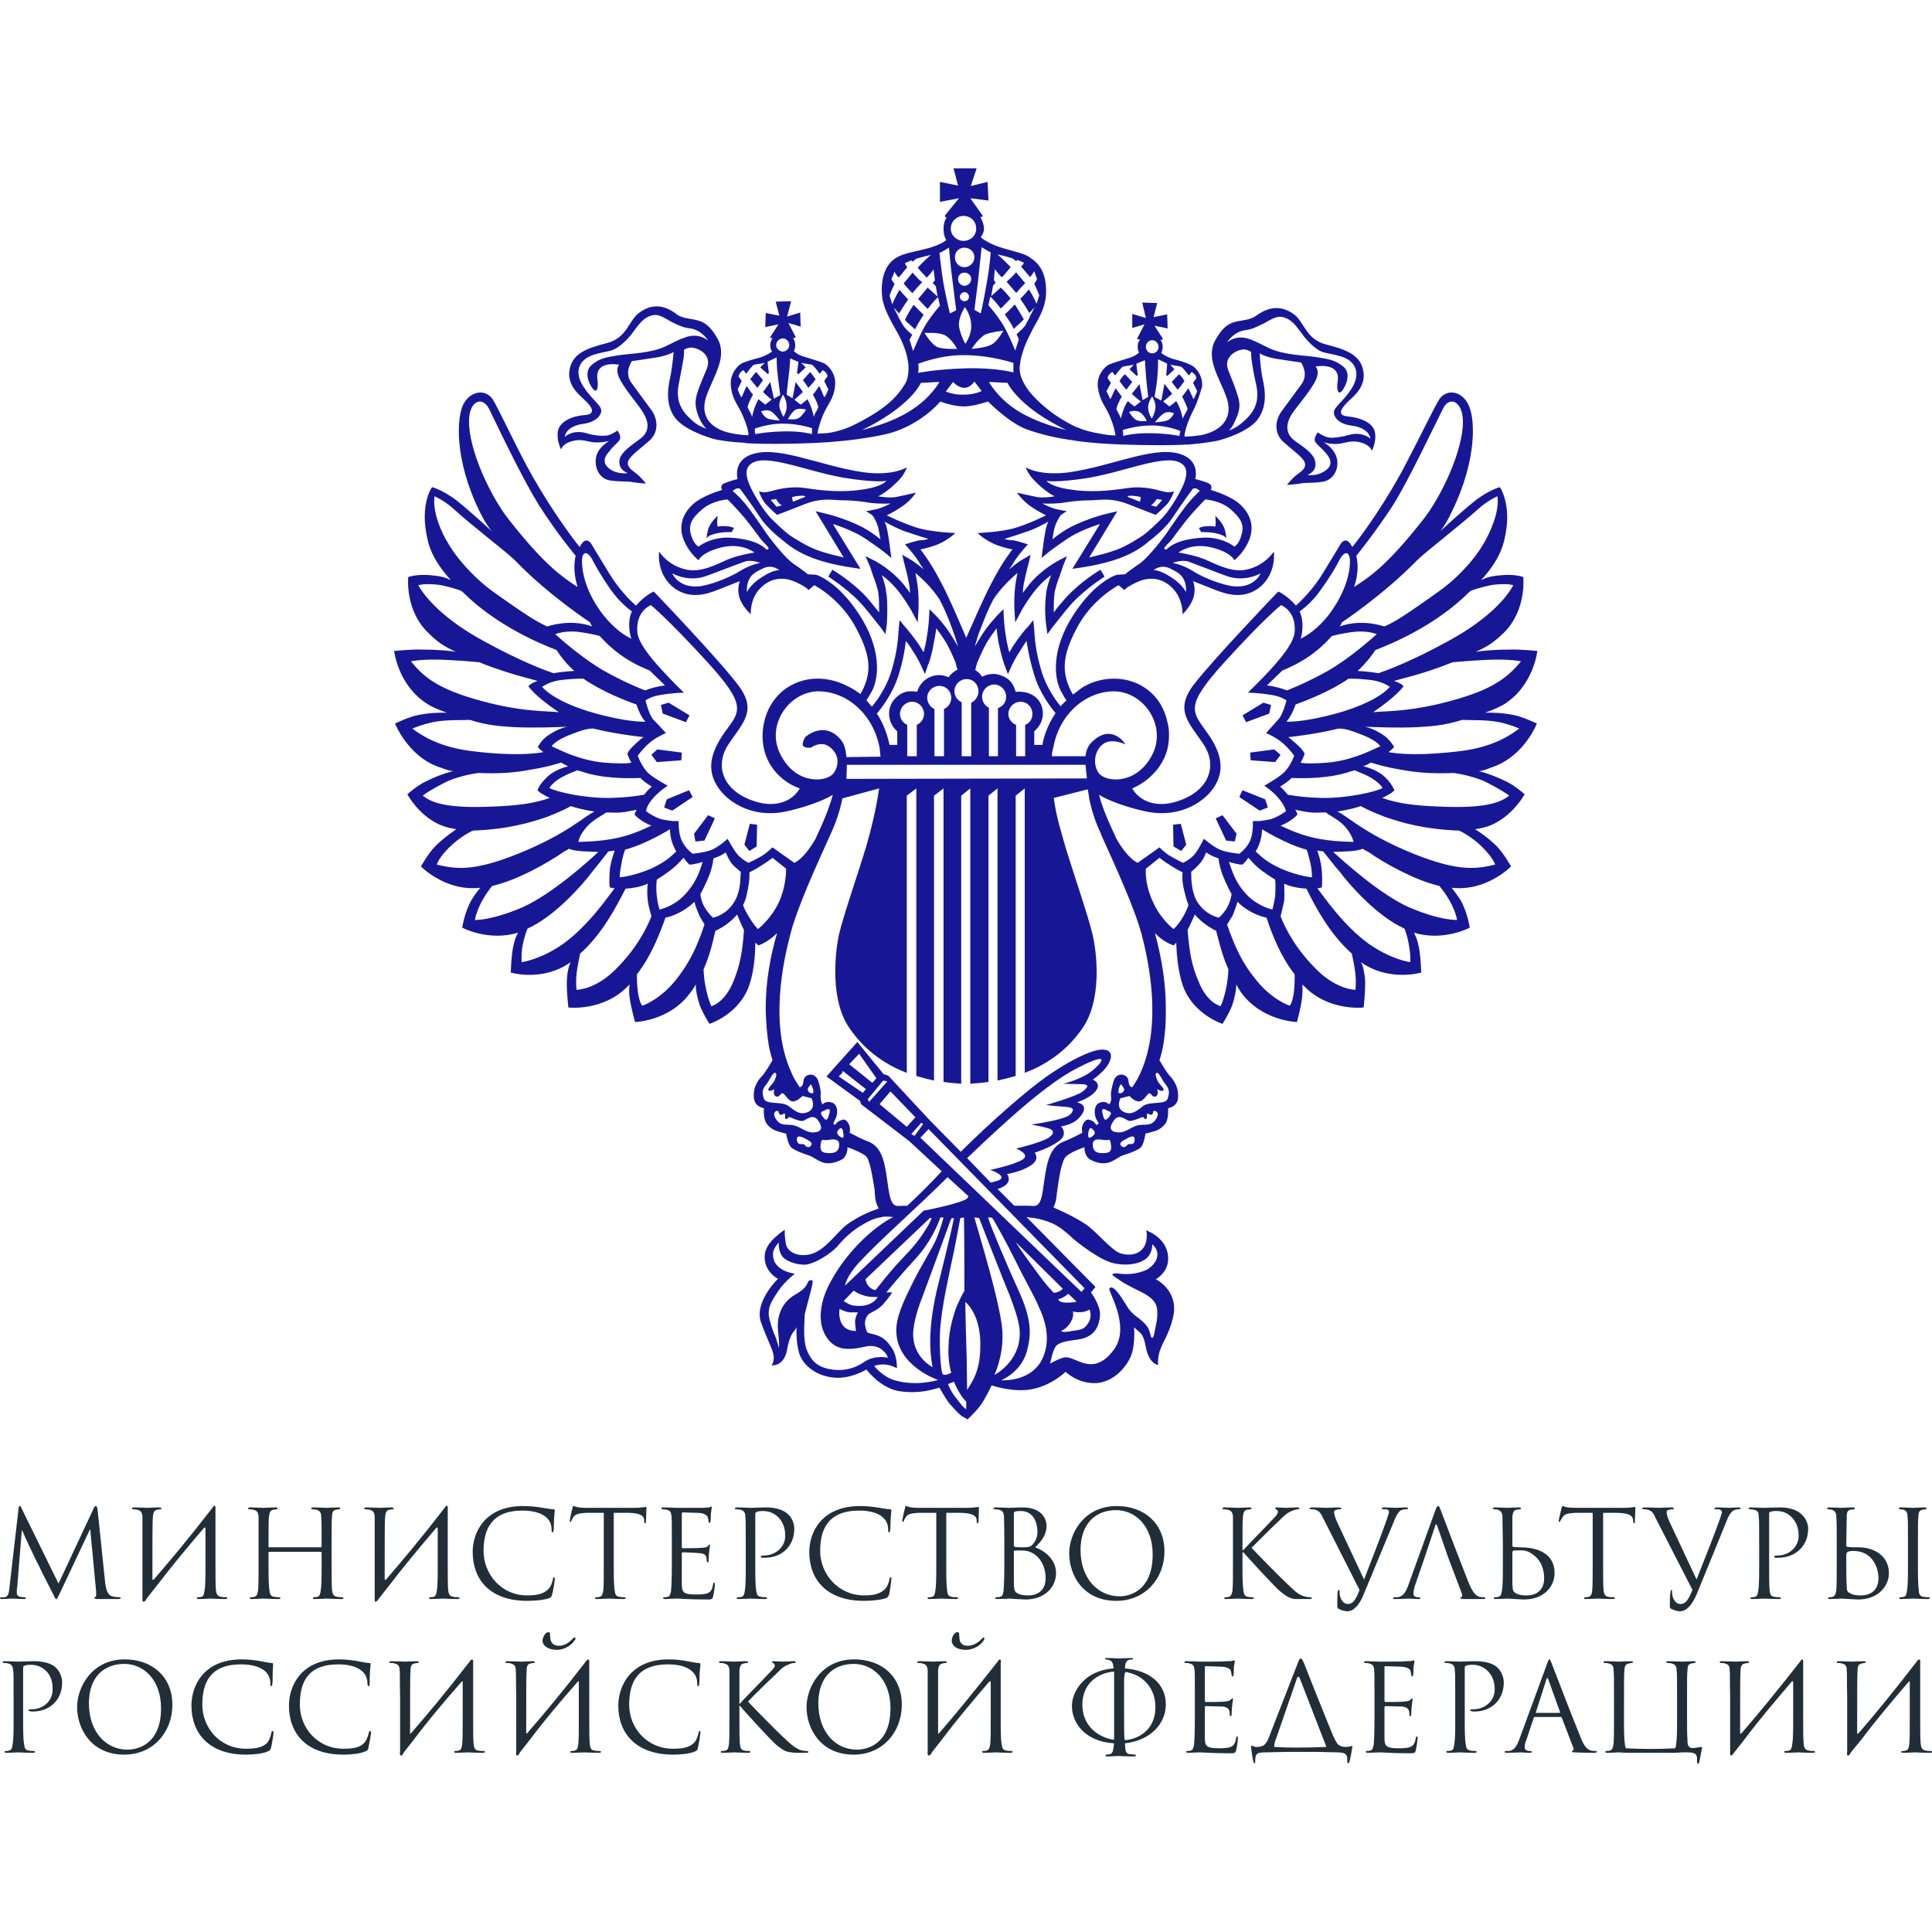
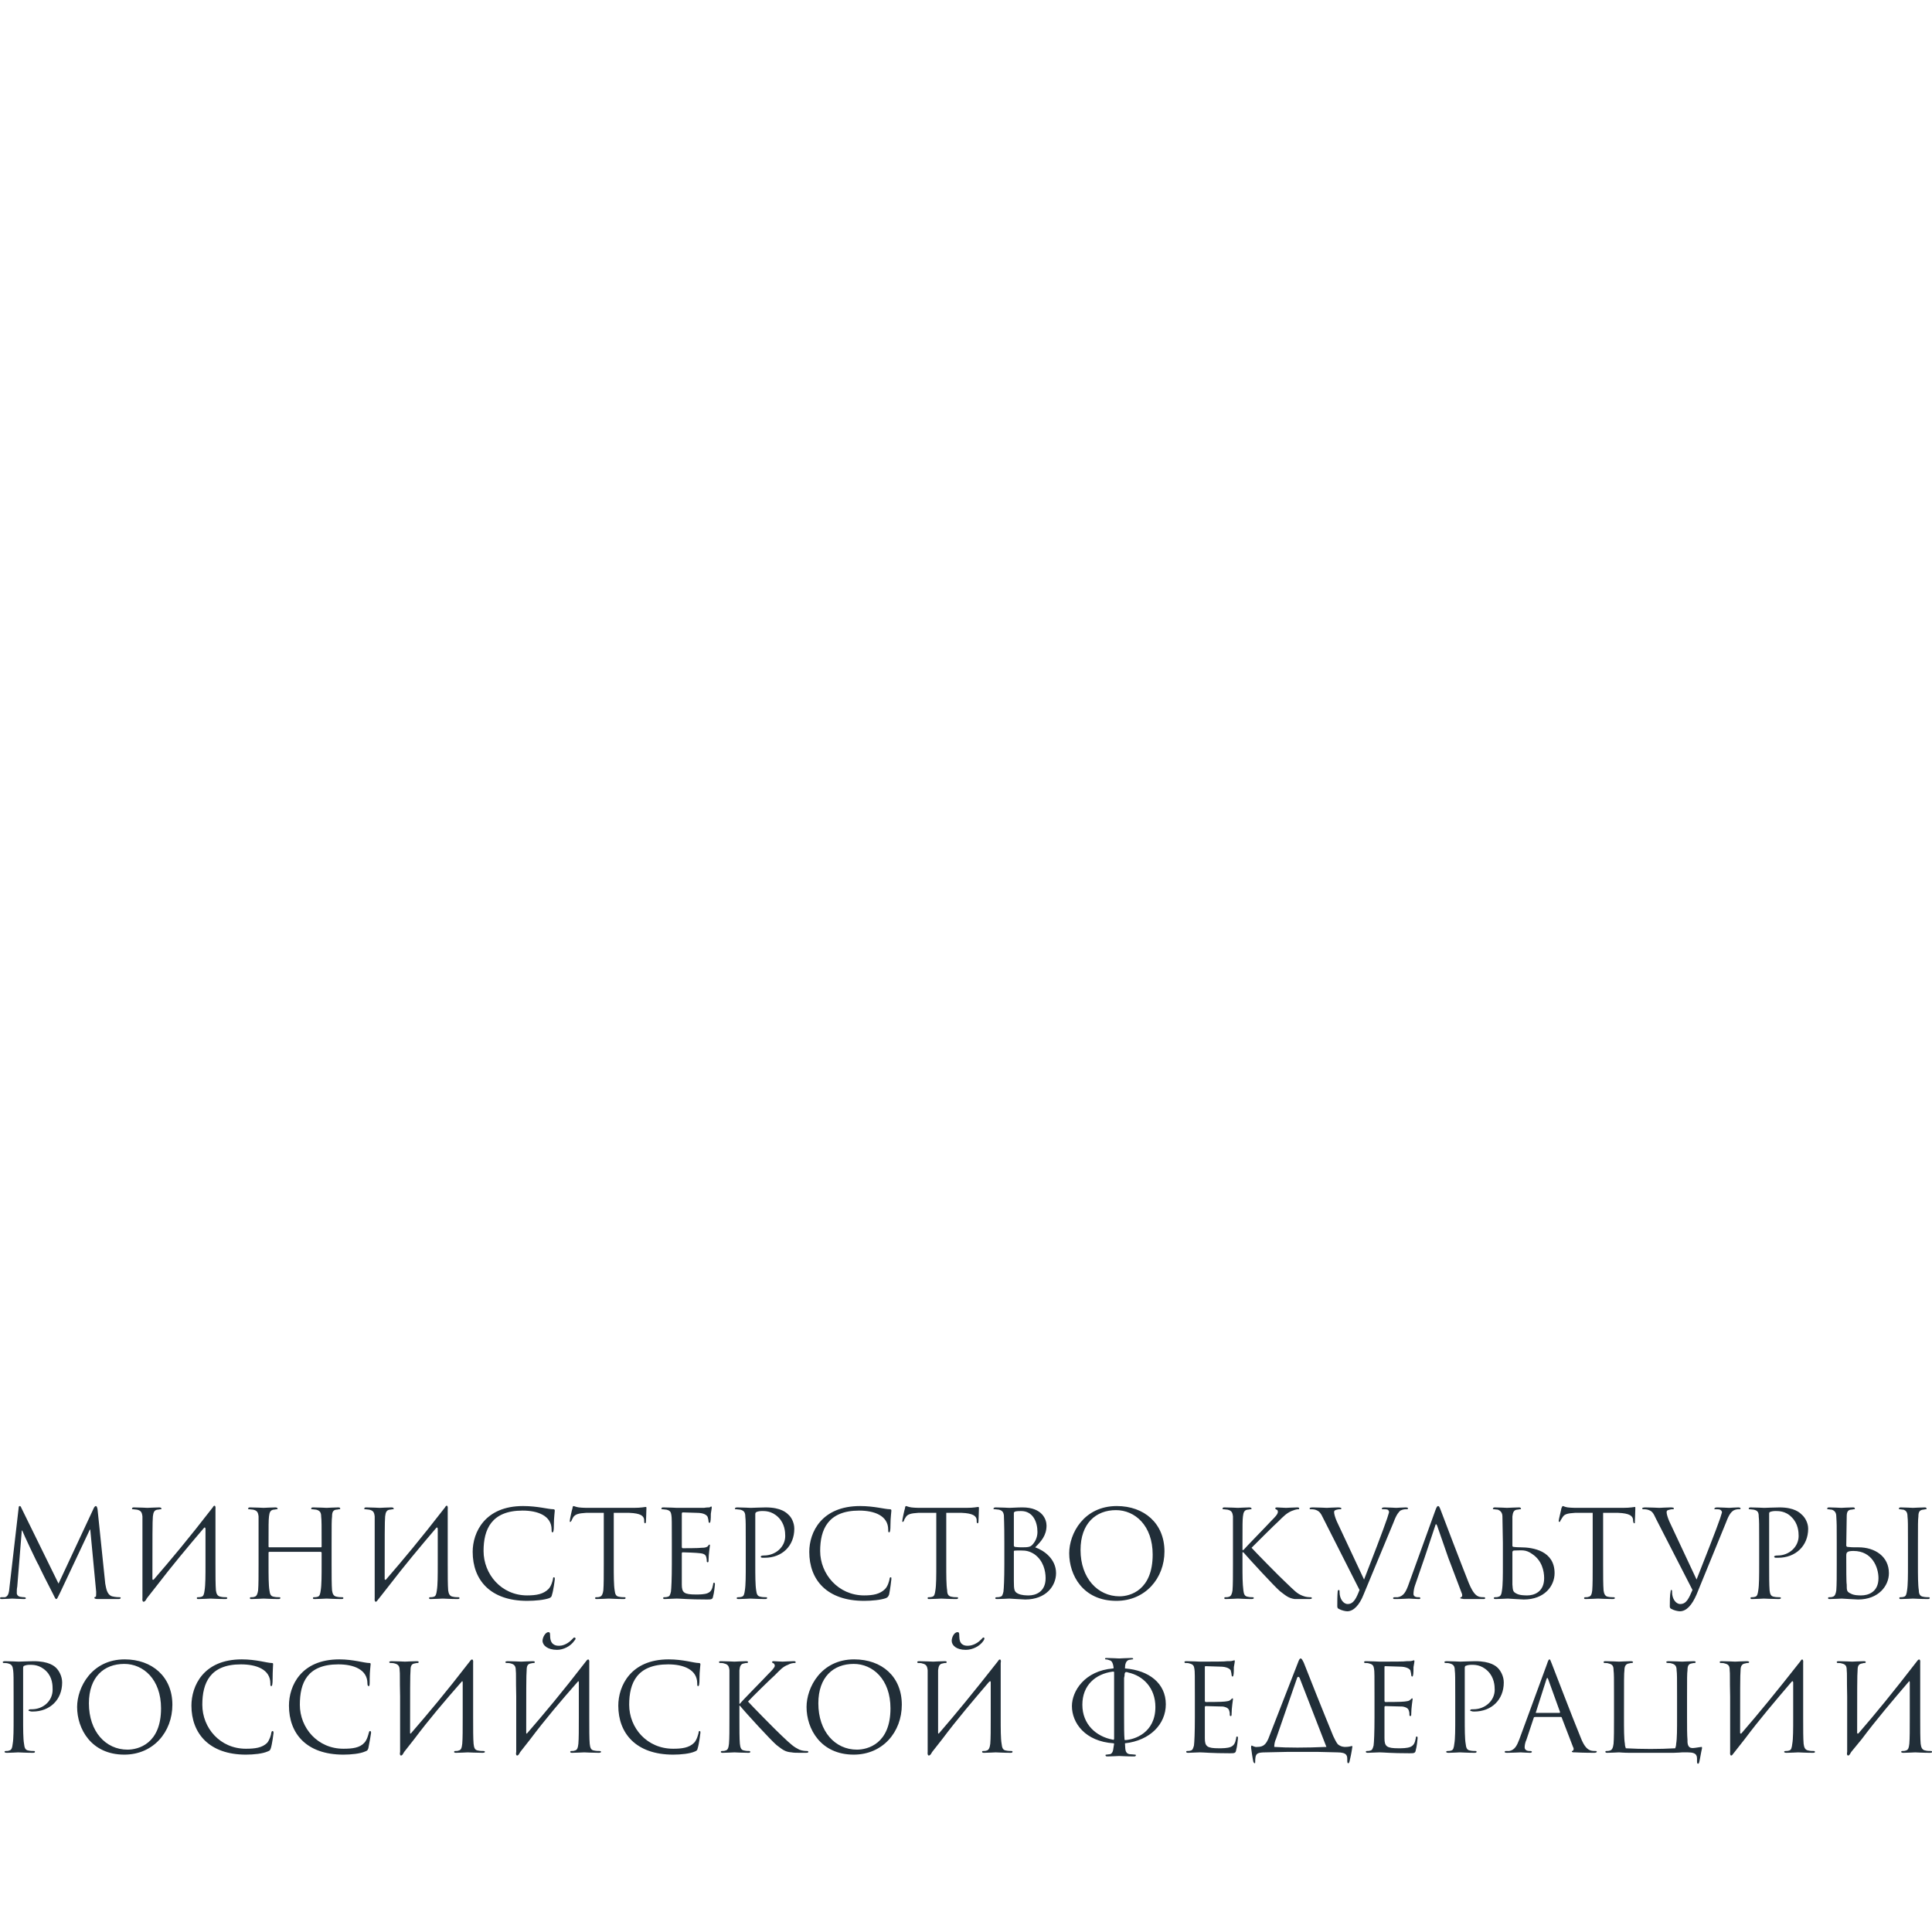
<svg xmlns="http://www.w3.org/2000/svg" xml:space="preserve" width="200px" height="200px" style="shape-rendering:geometricPrecision; text-rendering:geometricPrecision; image-rendering:optimizeQuality; fill-rule:evenodd; clip-rule:evenodd" viewBox="0 0 42.59 42.59">
  <defs>
    <style type="text/css">  .fil0 {fill:none} .fil2 {fill:#171796;fill-rule:nonzero} .fil1 {fill:#212E38;fill-rule:nonzero}  </style>
  </defs>
  <g id="Слой_x0020_1">
    <g id="_1678595446320">
-       <rect class="fil0" width="42.59" height="42.59" />
      <path class="fil1" d="M21.68 36.17c0.02,-0.03 0.03,-0.06 0.01,-0.07 -0.02,-0.01 -0.03,0.01 -0.07,0.05 -0.11,0.11 -0.23,0.13 -0.28,0.13 -0.03,0 -0.18,0.01 -0.19,-0.17 -0.01,-0.07 0.01,-0.13 -0.04,-0.13 -0.08,0 -0.13,0.12 -0.13,0.19 0,0.1 0.1,0.2 0.31,0.2 0.15,0 0.31,-0.08 0.39,-0.2zm20.91 2.46l0 -0.02c-0.01,-0.01 -0.01,-0.01 -0.02,-0.01 -0.03,0 -0.09,0 -0.12,-0.01 -0.08,-0.01 -0.1,-0.07 -0.11,-0.15 -0.01,-0.11 -0.01,-0.32 -0.01,-0.58l0 -1.2c0.01,-0.09 -0.03,-0.1 -0.07,-0.04 -0.54,0.7 -0.91,1.15 -1.29,1.59 -0.01,0.01 -0.03,0.01 -0.03,-0.01 0,-0.88 0,-1.3 0.01,-1.38 0,-0.09 0.02,-0.14 0.1,-0.15 0.03,-0.01 0.04,-0.01 0.06,-0.01 0.01,0 0.02,-0.01 0.02,-0.02 0,-0.01 -0.01,-0.02 -0.04,-0.02 -0.08,0 -0.25,0.01 -0.26,0.01 -0.01,0 -0.18,-0.01 -0.3,-0.01 -0.03,0 -0.04,0.01 -0.04,0.02 0,0.01 0.01,0.02 0.02,0.02 0.02,0 0.07,0 0.09,0.01 0.09,0.02 0.11,0.06 0.11,0.15 0.01,0.08 0,0.16 0.01,0.58l0 1.22c-0.02,0.09 0.03,0.1 0.06,0.05l0.03 -0.05 0.23 -0.28c0.33,-0.44 0.68,-0.85 1.03,-1.26 0.02,-0.03 0.03,-0.02 0.03,0.01l0 0.77c0,0.26 0,0.47 -0.01,0.58 -0.01,0.08 -0.02,0.14 -0.08,0.15 -0.02,0.01 -0.05,0.01 -0.08,0.01 -0.01,0 -0.02,0.01 -0.02,0.02 0,0.01 0.02,0.02 0.05,0.02 0.08,0 0.24,-0.01 0.26,-0.01 0.01,0 0.18,0.01 0.33,0.01 0.02,0 0.03,-0.01 0.04,-0.01zm-29.93 -2.46c0.03,-0.03 0.04,-0.06 0.01,-0.07 -0.02,-0.01 -0.03,0.01 -0.07,0.05 -0.11,0.11 -0.22,0.13 -0.27,0.13 -0.03,0 -0.18,0.01 -0.2,-0.17 -0.01,-0.07 0.01,-0.13 -0.04,-0.13 -0.07,0 -0.13,0.12 -0.13,0.19 0,0.1 0.11,0.2 0.32,0.2 0.14,0 0.3,-0.08 0.38,-0.2zm25.48 2.45c-0.01,0.09 0.03,0.1 0.06,0.05l0.04 -0.05 0.22 -0.28c0.33,-0.44 0.68,-0.85 1.03,-1.26 0.02,-0.03 0.04,-0.02 0.04,0.01l0 0.77c0,0.26 0,0.47 -0.02,0.58 -0.01,0.08 -0.02,0.14 -0.07,0.15 -0.03,0.01 -0.06,0.01 -0.08,0.01 -0.02,0 -0.03,0.01 -0.03,0.02 0,0.01 0.02,0.02 0.05,0.02 0.08,0 0.25,-0.01 0.26,-0.01 0.01,0 0.18,0.01 0.33,0.01 0.03,0 0.04,-0.01 0.04,-0.02 0,-0.01 -0.01,-0.02 -0.02,-0.02 -0.03,0 -0.08,0 -0.12,-0.01 -0.08,-0.01 -0.1,-0.07 -0.11,-0.15 -0.01,-0.11 -0.01,-0.32 -0.01,-0.58l0 -1.2c0.01,-0.09 -0.03,-0.1 -0.06,-0.04 -0.55,0.7 -0.92,1.15 -1.3,1.59 -0.01,0.01 -0.03,0.01 -0.03,-0.01 0,-0.88 0,-1.3 0.01,-1.38 0,-0.09 0.03,-0.14 0.1,-0.15 0.03,-0.01 0.05,-0.01 0.06,-0.01 0.02,0 0.03,-0.01 0.03,-0.02 0,-0.01 -0.02,-0.02 -0.05,-0.02 -0.08,0 -0.24,0.01 -0.26,0.01 -0.01,0 -0.18,-0.01 -0.3,-0.01 -0.03,0 -0.04,0.01 -0.04,0.02 0,0.01 0.01,0.02 0.02,0.02 0.02,0 0.07,0 0.09,0.01 0.09,0.02 0.11,0.06 0.11,0.15 0.01,0.08 0,0.16 0.01,0.58l0 1.22zm-1.19 -0.18c0,0.04 -0.01,0.07 -0.02,0.1 -0.36,0.02 -0.73,0.02 -1.09,0 -0.01,-0.03 -0.02,-0.06 -0.02,-0.1 -0.02,-0.11 -0.02,-0.32 -0.02,-0.58 0,-0.88 0,-0.96 0.01,-1.04 0,-0.09 0.03,-0.14 0.1,-0.15 0.03,-0.01 0.05,-0.01 0.06,-0.01 0.02,0 0.03,-0.01 0.03,-0.02 0,-0.01 -0.02,-0.02 -0.05,-0.02 -0.08,0 -0.24,0.01 -0.26,0.01 -0.01,0 -0.18,-0.01 -0.3,-0.01 -0.03,0 -0.04,0.01 -0.04,0.02 0,0.01 0.01,0.02 0.02,0.02 0.02,0 0.07,0 0.09,0.01 0.09,0.02 0.11,0.06 0.11,0.15 0.01,0.08 0.01,0.16 0.01,0.58l0 0.46c0,0.26 0,0.47 -0.01,0.58 -0.01,0.08 -0.03,0.14 -0.08,0.15 -0.03,0.01 -0.06,0.01 -0.08,0.01 -0.02,0 -0.02,0.01 -0.02,0.02 0,0.01 0.01,0.02 0.04,0.02 0.08,0 0.25,-0.01 0.26,-0.01 0.01,0 0.11,0.01 0.23,0.01l0.97 0c0.08,0 0.18,-0.01 0.19,-0.01l0.13 0c0.21,0 0.2,0.09 0.2,0.17l0 0.03c0,0.04 0.01,0.05 0.02,0.05l0 0 0 0c0.02,0 0.02,-0.01 0.03,-0.04 0.01,-0.03 0.04,-0.22 0.06,-0.3 0,-0.02 0,-0.03 -0.01,-0.03 -0.02,0 -0.06,0.01 -0.14,0.02 -0.04,0 -0.18,0.05 -0.17,-0.17 -0.01,-0.12 -0.01,-0.29 -0.01,-0.5l0 -0.46c0,-0.42 0,-0.5 0.01,-0.58 0,-0.09 0.02,-0.14 0.09,-0.15 0.04,-0.01 0.05,-0.01 0.07,-0.01 0.01,0 0.02,-0.01 0.02,-0.02 0,-0.01 -0.01,-0.02 -0.04,-0.02 -0.08,0 -0.25,0.01 -0.26,0.01 -0.01,0 -0.18,-0.01 -0.3,-0.01 -0.03,0 -0.05,0.01 -0.05,0.02 0,0.01 0.02,0.02 0.03,0.02 0.02,0 0.07,0 0.09,0.01 0.08,0.02 0.11,0.06 0.11,0.15 0.01,0.08 0.01,0.16 0.01,0.58l0 0.46c0,0.26 0,0.47 -0.02,0.58zm-2.56 -0.7l-0.26 -0.72c-0.01,-0.02 -0.01,-0.03 -0.02,-0.03 -0.01,0 -0.01,0.01 -0.02,0.03l-0.23 0.72c-0.01,0.01 0,0.02 0,0.02l0.51 0c0.02,0 0.02,-0.01 0.02,-0.02zm0.81 0.88c0,0.01 -0.03,0.02 -0.05,0.02 -0.04,0 -0.24,0 -0.42,-0.01 -0.05,0 -0.08,0 -0.08,-0.02 0,-0.01 0.01,-0.01 0.01,-0.01 0.01,0 0.03,-0.02 0.03,-0.04 0,-0.01 0,-0.03 -0.01,-0.04l-0.25 -0.65c0,-0.01 -0.01,-0.02 -0.02,-0.02l-0.57 0c-0.02,0 -0.03,0.01 -0.03,0.02l-0.16 0.48c-0.03,0.06 -0.04,0.13 -0.04,0.17 0,0.06 0.06,0.08 0.1,0.08l0.03 0c0.02,0 0.03,0.01 0.03,0.02 0,0.01 -0.02,0.02 -0.04,0.02 -0.07,0 -0.18,-0.01 -0.21,-0.01 -0.03,0 -0.18,0.01 -0.3,0.01 -0.04,0 -0.05,-0.01 -0.05,-0.02 0,-0.01 0.01,-0.02 0.02,-0.02 0.02,0 0.06,0 0.08,0 0.12,-0.02 0.17,-0.12 0.22,-0.25l0.61 -1.66c0.03,-0.09 0.04,-0.11 0.06,-0.11 0.01,0 0.02,0.02 0.05,0.1 0.04,0.1 0.46,1.2 0.63,1.61 0.09,0.24 0.17,0.28 0.23,0.3 0.04,0.01 0.08,0.01 0.1,0.01 0.02,0 0.03,0 0.03,0.02zm-3.12 -0.76c0,0.26 0,0.47 -0.02,0.58 -0.01,0.08 -0.02,0.14 -0.07,0.15 -0.03,0.01 -0.06,0.01 -0.08,0.01 -0.02,0 -0.03,0.01 -0.03,0.02 0,0.01 0.02,0.02 0.05,0.02 0.08,0 0.24,-0.01 0.25,-0.01 0.02,0 0.18,0.01 0.33,0.01 0.03,0 0.04,-0.01 0.04,-0.02 0,-0.01 0,-0.02 -0.02,-0.02 -0.02,0 -0.08,0 -0.12,-0.01 -0.08,-0.01 -0.09,-0.07 -0.1,-0.15 -0.02,-0.11 -0.02,-0.32 -0.02,-0.58l0 -1.09c0,-0.03 0.01,-0.05 0.03,-0.05 0.02,-0.01 0.07,-0.02 0.11,-0.02 0.06,0 0.22,-0.01 0.37,0.14 0.14,0.14 0.15,0.32 0.15,0.41 0,0.24 -0.21,0.43 -0.47,0.43 -0.05,0 -0.07,0 -0.07,0.03 0,0.01 0.02,0.01 0.03,0.01 0.01,0.01 0.04,0.01 0.06,0.01 0.38,0 0.65,-0.26 0.65,-0.64 0,-0.14 -0.07,-0.26 -0.13,-0.32 -0.04,-0.04 -0.16,-0.15 -0.5,-0.15 -0.12,0 -0.27,0.01 -0.33,0.01 -0.02,0 -0.18,-0.01 -0.3,-0.01 -0.03,0 -0.05,0.01 -0.05,0.02 0,0.01 0.01,0.02 0.03,0.02 0.02,0 0.06,0 0.09,0.01 0.08,0.02 0.11,0.06 0.11,0.15 0.01,0.08 0.01,0.16 0.01,0.58l0 0.46zm-1.56 -1.11c0,-0.02 0.01,-0.02 0.02,-0.02 0.05,0 0.29,0.01 0.31,0.01 0.16,0 0.22,0.05 0.24,0.08 0.01,0.04 0.02,0.08 0.02,0.11 0,0.01 0.01,0.03 0.02,0.03 0.01,0 0.02,-0.02 0.02,-0.03 0.01,-0.03 0.01,-0.15 0.01,-0.18 0.01,-0.07 0.02,-0.1 0.02,-0.12 0,-0.02 0,-0.03 -0.01,-0.03 -0.01,0 -0.02,0.01 -0.04,0.01 -0.01,0.01 -0.07,0.01 -0.12,0.01 -0.04,0.01 -0.31,0.01 -0.6,0.01 -0.01,0 -0.18,-0.01 -0.3,-0.01 -0.03,0 -0.04,0.01 -0.04,0.02 0,0.01 0.01,0.02 0.02,0.02 0.02,0 0.07,0 0.09,0.01 0.09,0.02 0.1,0.06 0.11,0.12 0.01,0.05 0.01,0.16 0.01,0.61l0 0.46c0,0.33 -0.01,0.55 -0.02,0.62 -0.02,0.07 -0.03,0.1 -0.07,0.11 -0.03,0.01 -0.06,0.01 -0.08,0.01 -0.02,0 -0.02,0.01 -0.02,0.02 0,0.01 0.01,0.02 0.04,0.02 0.06,0 0.19,-0.01 0.26,-0.01 0.08,0 0.26,0.02 0.66,0.02 0.1,0 0.13,0 0.14,-0.07 0.02,-0.06 0.04,-0.24 0.04,-0.26 0,-0.02 0,-0.04 -0.02,-0.04 -0.01,0 -0.02,0.01 -0.02,0.04 -0.02,0.11 -0.05,0.16 -0.12,0.19 -0.07,0.03 -0.19,0.03 -0.26,0.03 -0.26,0 -0.31,-0.04 -0.31,-0.22l0 -0.69c0,-0.01 0.01,-0.02 0.02,-0.02 0.05,0 0.31,0.01 0.38,0.01 0.11,0.02 0.13,0.06 0.14,0.1 0.01,0.03 0.01,0.06 0.01,0.09 0,0.01 0.01,0.02 0.02,0.02 0.02,0 0.02,-0.02 0.02,-0.05 0,-0.13 0.03,-0.31 0.03,-0.32 0,-0.02 0,-0.02 -0.01,-0.02 -0.01,0 -0.02,0.01 -0.04,0.03 -0.03,0.03 -0.06,0.03 -0.13,0.04 -0.06,0.01 -0.39,0.01 -0.42,0.01 -0.01,0 -0.02,-0.01 -0.02,-0.03l0 -0.74zm-1.28 1.76c0,0 0,0 0,0l-0.59 -1.52c-0.02,-0.04 -0.05,-0.03 -0.06,0.01l-0.46 1.33c-0.03,0.06 -0.04,0.13 -0.04,0.18l0 0c0.29,0.02 0.69,0.02 1.15,0zm0.57 0.01c-0.01,0.08 -0.05,0.28 -0.06,0.31 -0.01,0.02 -0.01,0.04 -0.03,0.04 -0.01,0 -0.02,-0.01 -0.02,-0.05l0 -0.03c0,-0.08 0,-0.16 -0.22,-0.16l-0.41 -0.01 -0.71 0 -0.46 0.01c-0.18,0 -0.2,0.03 -0.22,0.09 -0.01,0.05 -0.01,0.09 -0.01,0.12 0,0.02 0,0.03 -0.01,0.03 -0.01,0 -0.02,-0.01 -0.03,-0.03 -0.01,-0.03 -0.05,-0.29 -0.05,-0.31 0,-0.01 0,-0.05 0.01,-0.05 0.02,0 0.06,0.04 0.13,0.03 0.14,0 0.19,-0.07 0.24,-0.18l0.65 -1.67c0.03,-0.09 0.05,-0.1 0.06,-0.1 0.02,0 0.03,0.01 0.07,0.09 0.04,0.11 0.48,1.21 0.65,1.62 0.03,0.06 0.06,0.13 0.1,0.18 0.07,0.06 0.14,0.06 0.17,0.06 0.08,0 0.13,-0.02 0.14,-0.02 0.02,0 0.01,0.02 0.01,0.03zm-3.25 -1.77c0,-0.02 0.01,-0.02 0.02,-0.02 0.05,0 0.29,0.01 0.31,0.01 0.16,0 0.22,0.05 0.24,0.08 0.01,0.04 0.02,0.08 0.02,0.11 0,0.01 0.01,0.03 0.02,0.03 0.01,0 0.02,-0.02 0.02,-0.03 0.01,-0.03 0.01,-0.15 0.01,-0.18 0.01,-0.07 0.02,-0.1 0.02,-0.12 0,-0.02 0,-0.03 -0.01,-0.03 -0.01,0 -0.02,0.01 -0.04,0.01 -0.01,0.01 -0.07,0.01 -0.12,0.01 -0.04,0.01 -0.31,0.01 -0.6,0.01 -0.01,0 -0.18,-0.01 -0.3,-0.01 -0.03,0 -0.04,0.01 -0.04,0.02 0,0.01 0.01,0.02 0.02,0.02 0.02,0 0.07,0 0.09,0.01 0.09,0.02 0.1,0.06 0.11,0.12 0.01,0.05 0.01,0.16 0.01,0.61l0 0.46c0,0.33 -0.01,0.55 -0.02,0.62 -0.02,0.07 -0.03,0.1 -0.07,0.11 -0.03,0.01 -0.06,0.01 -0.08,0.01 -0.02,0 -0.02,0.01 -0.02,0.02 0,0.01 0.01,0.02 0.04,0.02 0.06,0 0.19,-0.01 0.26,-0.01 0.08,0 0.26,0.02 0.66,0.02 0.1,0 0.13,0 0.14,-0.07 0.02,-0.06 0.04,-0.24 0.04,-0.26 0,-0.02 0,-0.04 -0.02,-0.04 -0.01,0 -0.02,0.01 -0.02,0.04 -0.02,0.11 -0.05,0.16 -0.12,0.19 -0.07,0.03 -0.19,0.03 -0.26,0.03 -0.26,0 -0.31,-0.04 -0.31,-0.22l0 -0.69c0,-0.01 0.01,-0.02 0.02,-0.02 0.05,0 0.31,0.01 0.38,0.01 0.11,0.02 0.13,0.06 0.14,0.1 0.01,0.03 0.01,0.06 0.01,0.09 0,0.01 0.01,0.02 0.02,0.02 0.02,0 0.02,-0.02 0.02,-0.05 0,-0.13 0.03,-0.31 0.03,-0.32 0,-0.02 0,-0.02 -0.01,-0.02 -0.01,0 -0.02,0.01 -0.04,0.03 -0.03,0.03 -0.06,0.03 -0.13,0.04 -0.06,0.01 -0.39,0.01 -0.42,0.01 -0.01,0 -0.02,-0.01 -0.02,-0.03l0 -0.74zm-1.76 1.61c0.21,-0.01 0.67,-0.16 0.67,-0.73 0,-0.42 -0.27,-0.69 -0.6,-0.76 -0.02,-0.01 -0.04,-0.01 -0.05,-0.01 -0.02,0.01 -0.03,0.02 -0.03,0.08l-0.01 0.05 0 0.87c0,0.21 0,0.37 0.01,0.49 0,0 0.01,0.01 0.01,0.01zm-0.24 -1.41l0 -0.09c0,-0.01 -0.02,-0.01 -0.03,-0.01 -0.38,0.05 -0.67,0.3 -0.67,0.73 0,0.43 0.3,0.7 0.67,0.77 0.01,0.01 0.03,0 0.03,-0.02 0,-0.12 0,-0.27 0,-0.47l0 -0.91zm0.24 1.48l0 0.01c0.01,0.1 -0.01,0.21 0.1,0.23 0.04,0 0.1,0.01 0.12,0.01 0.02,0 0.02,0.01 0.02,0.01 0,0.02 -0.01,0.03 -0.04,0.03 -0.15,0 -0.31,-0.01 -0.33,-0.01 -0.01,0 -0.18,0.01 -0.26,0.01 -0.03,0 -0.04,-0.01 -0.04,-0.03 0,0 0,-0.01 0.02,-0.01 0.02,0 0.06,-0.01 0.08,-0.01 0.08,-0.02 0.07,-0.14 0.09,-0.23l-0.01 -0.01c-0.63,-0.04 -0.92,-0.45 -0.92,-0.82 0,-0.33 0.28,-0.78 0.91,-0.83l0.01 -0.01c-0.01,-0.08 -0.03,-0.16 -0.09,-0.17 -0.02,-0.01 -0.06,-0.02 -0.08,-0.02 -0.01,0 -0.02,0 -0.02,-0.01 0,-0.02 0.01,-0.02 0.04,-0.02 0.09,0 0.26,0.01 0.27,0.01 0.02,0 0.18,-0.01 0.26,-0.01 0.03,0 0.05,0 0.05,0.02 0,0.01 -0.01,0.01 -0.02,0.01 -0.02,0 -0.04,0.01 -0.07,0.01 -0.07,0.02 -0.09,0.1 -0.09,0.18l0 0.01c0.53,0.04 0.9,0.33 0.9,0.79 0,0.44 -0.35,0.8 -0.9,0.86zm-4.35 0.19c-0.01,0.09 0.03,0.1 0.07,0.05l0.03 -0.05c0.08,-0.1 0.15,-0.19 0.22,-0.28 0.33,-0.44 0.68,-0.85 1.03,-1.26 0.03,-0.03 0.04,-0.02 0.04,0.01l0 0.77c0,0.26 0,0.47 -0.01,0.58 -0.01,0.08 -0.03,0.14 -0.08,0.15 -0.02,0.01 -0.06,0.01 -0.08,0.01 -0.02,0 -0.02,0.01 -0.02,0.02 0,0.01 0.01,0.02 0.04,0.02 0.08,0 0.25,-0.01 0.26,-0.01 0.02,0 0.18,0.01 0.33,0.01 0.03,0 0.04,-0.01 0.04,-0.02 0,-0.01 0,-0.02 -0.02,-0.02 -0.02,0 -0.08,0 -0.12,-0.01 -0.08,-0.01 -0.09,-0.07 -0.1,-0.15 -0.02,-0.11 -0.02,-0.32 -0.02,-0.58l0 -1.2c0.02,-0.09 -0.03,-0.1 -0.06,-0.04 -0.55,0.7 -0.92,1.15 -1.3,1.59 -0.01,0.01 -0.02,0.01 -0.02,-0.01 0,-0.88 0,-1.3 0,-1.38 0.01,-0.09 0.03,-0.14 0.1,-0.15 0.03,-0.01 0.05,-0.01 0.07,-0.01 0.01,0 0.02,-0.01 0.02,-0.02 0,-0.01 -0.01,-0.02 -0.04,-0.02 -0.08,0 -0.25,0.01 -0.26,0.01 -0.02,0 -0.19,-0.01 -0.31,-0.01 -0.03,0 -0.04,0.01 -0.04,0.02 0,0.01 0.01,0.02 0.02,0.02 0.03,0 0.07,0 0.09,0.01 0.09,0.02 0.11,0.06 0.12,0.15 0,0.08 0,0.16 0,0.58l0 1.22zm-0.82 -0.96c0,-0.64 -0.39,-0.98 -0.81,-0.98 -0.45,0 -0.78,0.29 -0.78,0.87 0,0.62 0.37,1.02 0.85,1.02 0.24,0 0.74,-0.13 0.74,-0.91zm0.25 -0.08c0,0.6 -0.42,1.1 -1.06,1.1 -0.73,0 -1.04,-0.57 -1.04,-1.05 0,-0.43 0.32,-1.05 1.05,-1.05 0.61,0 1.05,0.38 1.05,1zm-3.8 0.28c0,0.26 0,0.47 -0.01,0.58 -0.01,0.08 -0.02,0.14 -0.08,0.15 -0.02,0.01 -0.05,0.01 -0.08,0.01 -0.01,0 -0.02,0.01 -0.02,0.02 0,0.01 0.01,0.02 0.04,0.02 0.08,0 0.24,-0.01 0.26,-0.01 0.02,0 0.18,0.01 0.31,0.01 0.03,0 0.04,-0.01 0.04,-0.02 0,-0.01 -0.01,-0.02 -0.02,-0.02 -0.03,0 -0.07,0 -0.11,-0.01 -0.08,-0.01 -0.09,-0.07 -0.1,-0.15 -0.01,-0.11 -0.01,-0.32 -0.01,-0.58l0 -0.26 0.01 0c0.13,0.16 0.69,0.77 0.81,0.87 0.12,0.09 0.18,0.15 0.33,0.16 0.05,0.01 0.11,0.01 0.18,0.01l0.14 0c0.04,0 0.05,-0.01 0.05,-0.02 0,-0.01 -0.01,-0.02 -0.03,-0.02 -0.02,0 -0.1,0 -0.17,-0.03 -0.12,-0.06 -0.17,-0.1 -0.39,-0.31 -0.11,-0.1 -0.67,-0.67 -0.74,-0.75 0.06,-0.07 0.52,-0.52 0.59,-0.58 0.12,-0.12 0.18,-0.19 0.29,-0.23 0.05,-0.03 0.11,-0.04 0.15,-0.04 0.02,0 0.02,-0.01 0.02,-0.02 0,-0.01 -0.01,-0.02 -0.04,-0.02 -0.06,0 -0.24,0.01 -0.25,0.01 -0.07,0 -0.15,-0.01 -0.2,-0.01 -0.02,0 -0.03,0.01 -0.03,0.02 0,0.01 0.01,0.02 0.02,0.02 0.02,0.01 0.04,0.03 0.04,0.06 0,0.04 -0.07,0.11 -0.15,0.19 -0.09,0.1 -0.58,0.59 -0.62,0.65l-0.01 0 0 -0.16c0,-0.42 0,-0.5 0,-0.58 0.01,-0.09 0.03,-0.14 0.1,-0.15 0.03,-0.01 0.05,-0.01 0.07,-0.01 0.01,0 0.02,-0.01 0.02,-0.02 0,-0.01 -0.01,-0.02 -0.04,-0.02 -0.08,0 -0.24,0.01 -0.26,0.01 -0.02,0 -0.18,-0.01 -0.3,-0.01 -0.03,0 -0.04,0.01 -0.04,0.02 0,0.01 0.01,0.02 0.02,0.02 0.03,0 0.07,0 0.09,0.01 0.09,0.02 0.11,0.06 0.12,0.15 0,0.08 0,0.16 0,0.58l0 0.46zm-2.45 -0.26c0,0.61 0.39,1.08 1.21,1.08 0.17,0 0.37,-0.02 0.48,-0.07 0.04,-0.02 0.05,-0.02 0.06,-0.07 0.03,-0.09 0.06,-0.33 0.06,-0.34 0,-0.03 0,-0.04 -0.02,-0.04 -0.01,0 -0.02,0.01 -0.02,0.04 -0.01,0.04 -0.04,0.16 -0.1,0.22 -0.11,0.11 -0.27,0.13 -0.46,0.13 -0.58,0 -0.97,-0.46 -0.97,-0.97 0,-0.48 0.17,-0.89 0.86,-0.89 0.33,0 0.64,0.11 0.64,0.42 0,0.04 0,0.06 0.02,0.06 0.02,0 0.03,-0.04 0.03,-0.17 0,-0.16 0.02,-0.28 0.02,-0.31 0,-0.02 -0.01,-0.03 -0.04,-0.03 -0.1,0 -0.34,-0.08 -0.66,-0.08 -0.84,0 -1.11,0.59 -1.11,1.02zm-2.25 1.02c-0.02,0.09 0.03,0.1 0.06,0.05l0.03 -0.05c0.08,-0.1 0.15,-0.19 0.22,-0.28 0.33,-0.44 0.68,-0.85 1.04,-1.26 0.02,-0.03 0.03,-0.02 0.03,0.01l0 0.77c0,0.26 0,0.47 -0.01,0.58 -0.01,0.08 -0.02,0.14 -0.08,0.15 -0.02,0.01 -0.05,0.01 -0.08,0.01 -0.01,0 -0.02,0.01 -0.02,0.02 0,0.01 0.01,0.02 0.04,0.02 0.08,0 0.25,-0.01 0.27,-0.01 0.01,0 0.18,0.01 0.32,0.01 0.03,0 0.05,-0.01 0.05,-0.02 0,-0.01 -0.01,-0.02 -0.03,-0.02 -0.02,0 -0.08,0 -0.12,-0.01 -0.08,-0.01 -0.09,-0.07 -0.1,-0.15 -0.01,-0.11 -0.01,-0.32 -0.01,-0.58l0 -1.2c0.01,-0.09 -0.03,-0.1 -0.07,-0.04 -0.54,0.7 -0.92,1.15 -1.3,1.59 -0.01,0.01 -0.02,0.01 -0.02,-0.01 0,-0.88 0,-1.3 0.01,-1.38 0,-0.09 0.02,-0.14 0.09,-0.15 0.04,-0.01 0.05,-0.01 0.07,-0.01 0.01,0 0.02,-0.01 0.02,-0.02 0,-0.01 -0.01,-0.02 -0.04,-0.02 -0.08,0 -0.25,0.01 -0.26,0.01 -0.02,0 -0.18,-0.01 -0.3,-0.01 -0.03,0 -0.05,0.01 -0.05,0.02 0,0.01 0.01,0.02 0.03,0.02 0.02,0 0.06,0 0.09,0.01 0.08,0.02 0.11,0.06 0.11,0.15 0.01,0.08 0,0.16 0.01,0.58l0 1.22zm-2.56 0c-0.02,0.09 0.03,0.1 0.06,0.05l0.03 -0.05 0.22 -0.28c0.33,-0.44 0.68,-0.85 1.04,-1.26 0.02,-0.03 0.03,-0.02 0.03,0.01l0 0.77c0,0.26 0,0.47 -0.01,0.58 -0.01,0.08 -0.02,0.14 -0.08,0.15 -0.02,0.01 -0.05,0.01 -0.08,0.01 -0.01,0 -0.02,0.01 -0.02,0.02 0,0.01 0.01,0.02 0.04,0.02 0.08,0 0.25,-0.01 0.26,-0.01 0.02,0 0.19,0.01 0.33,0.01 0.03,0 0.05,-0.01 0.05,-0.02 0,-0.01 -0.01,-0.02 -0.03,-0.02 -0.02,0 -0.08,0 -0.12,-0.01 -0.08,-0.01 -0.09,-0.07 -0.1,-0.15 -0.01,-0.11 -0.01,-0.32 -0.01,-0.58l0 -1.2c0.01,-0.09 -0.03,-0.1 -0.07,-0.04 -0.54,0.7 -0.92,1.15 -1.3,1.59 -0.01,0.01 -0.02,0.01 -0.02,-0.01 0,-0.88 0,-1.3 0.01,-1.38 0,-0.09 0.02,-0.14 0.09,-0.15 0.04,-0.01 0.05,-0.01 0.07,-0.01 0.01,0 0.02,-0.01 0.02,-0.02 0,-0.01 -0.01,-0.02 -0.04,-0.02 -0.08,0 -0.25,0.01 -0.26,0.01 -0.02,0 -0.18,-0.01 -0.3,-0.01 -0.03,0 -0.05,0.01 -0.05,0.02 0,0.01 0.01,0.02 0.03,0.02 0.02,0 0.06,0 0.09,0.01 0.08,0.02 0.11,0.06 0.11,0.15 0.01,0.08 0,0.16 0.01,0.58l0 1.22zm-2.45 -1.02c0,0.61 0.38,1.08 1.2,1.08 0.17,0 0.37,-0.02 0.48,-0.07 0.05,-0.02 0.05,-0.02 0.07,-0.07 0.02,-0.09 0.06,-0.33 0.06,-0.34 0,-0.03 -0.01,-0.04 -0.02,-0.04 -0.02,0 -0.02,0.01 -0.03,0.04 -0.01,0.04 -0.04,0.16 -0.1,0.22 -0.1,0.11 -0.26,0.13 -0.46,0.13 -0.57,0 -0.96,-0.46 -0.96,-0.97 0,-0.48 0.16,-0.89 0.85,-0.89 0.33,0 0.64,0.11 0.64,0.42 0,0.04 0.01,0.06 0.03,0.06 0.02,0 0.02,-0.04 0.02,-0.17 0,-0.16 0.02,-0.28 0.02,-0.31 0,-0.02 0,-0.03 -0.03,-0.03 -0.11,0 -0.35,-0.08 -0.66,-0.08 -0.85,0 -1.11,0.59 -1.11,1.02zm-2.15 0c0,0.61 0.39,1.08 1.2,1.08 0.17,0 0.37,-0.02 0.48,-0.07 0.05,-0.02 0.05,-0.02 0.07,-0.07 0.03,-0.09 0.06,-0.33 0.06,-0.34 0,-0.03 -0.01,-0.04 -0.02,-0.04 -0.02,0 -0.02,0.01 -0.03,0.04 0,0.04 -0.04,0.16 -0.09,0.22 -0.11,0.11 -0.27,0.13 -0.47,0.13 -0.57,0 -0.96,-0.46 -0.96,-0.97 0,-0.48 0.17,-0.89 0.85,-0.89 0.34,0 0.65,0.11 0.65,0.42 0,0.04 0,0.06 0.02,0.06 0.02,0 0.03,-0.04 0.03,-0.17 0,-0.16 0.01,-0.28 0.01,-0.31 0,-0.02 0,-0.03 -0.03,-0.03 -0.1,0 -0.34,-0.08 -0.66,-0.08 -0.85,0 -1.11,0.59 -1.11,1.02zm-0.67 0.06c0,-0.64 -0.39,-0.98 -0.81,-0.98 -0.45,0 -0.78,0.29 -0.78,0.87 0,0.62 0.37,1.02 0.85,1.02 0.24,0 0.74,-0.13 0.74,-0.91zm0.25 -0.08c0,0.6 -0.42,1.1 -1.06,1.1 -0.73,0 -1.04,-0.57 -1.04,-1.05 0,-0.43 0.32,-1.05 1.05,-1.05 0.6,0 1.05,0.38 1.05,1zm-3.5 0.28c0,0.26 0,0.47 -0.02,0.58 -0.01,0.08 -0.02,0.14 -0.08,0.15 -0.02,0.01 -0.05,0.01 -0.08,0.01 -0.01,0 -0.02,0.01 -0.02,0.02 0,0.01 0.02,0.02 0.05,0.02 0.08,0 0.24,-0.01 0.25,-0.01 0.02,0 0.18,0.01 0.33,0.01 0.03,0 0.04,-0.01 0.04,-0.02 0,-0.01 0,-0.02 -0.02,-0.02 -0.02,0 -0.08,0 -0.12,-0.01 -0.08,-0.01 -0.09,-0.07 -0.1,-0.15 -0.02,-0.11 -0.02,-0.32 -0.02,-0.58l0 -1.09c0,-0.03 0.01,-0.05 0.03,-0.05 0.02,-0.01 0.06,-0.02 0.11,-0.02 0.06,0 0.22,-0.01 0.37,0.14 0.14,0.14 0.14,0.32 0.14,0.41 0,0.24 -0.2,0.43 -0.46,0.43 -0.05,0 -0.07,0 -0.07,0.03 0,0.01 0.02,0.01 0.03,0.01 0.01,0.01 0.04,0.01 0.06,0.01 0.38,0 0.65,-0.26 0.65,-0.64 0,-0.14 -0.07,-0.26 -0.13,-0.32 -0.04,-0.04 -0.16,-0.15 -0.5,-0.15 -0.12,0 -0.27,0.01 -0.33,0.01 -0.02,0 -0.18,-0.01 -0.3,-0.01 -0.03,0 -0.05,0.01 -0.05,0.02 0,0.01 0.01,0.02 0.02,0.02 0.03,0 0.07,0 0.1,0.01 0.08,0.02 0.1,0.06 0.11,0.15 0.01,0.08 0.01,0.16 0.01,0.58l0 0.46zm41.98 -3.85c0,-0.42 0,-0.49 0.01,-0.58 0,-0.09 0.02,-0.14 0.1,-0.15 0.03,0 0.04,-0.01 0.06,-0.01 0.01,0 0.02,0 0.02,-0.01 0,-0.02 -0.01,-0.03 -0.04,-0.03 -0.08,0 -0.25,0.01 -0.26,0.01 -0.01,0 -0.18,-0.01 -0.27,-0.01 -0.03,0 -0.04,0.01 -0.04,0.03 0,0.01 0.01,0.01 0.02,0.01 0.02,0 0.05,0.01 0.08,0.01 0.06,0.02 0.09,0.06 0.09,0.15 0.01,0.09 0.01,0.16 0.01,0.58l0 0.47c0,0.25 0,0.46 -0.02,0.58 -0.01,0.07 -0.02,0.13 -0.07,0.14 -0.03,0.01 -0.06,0.01 -0.08,0.01 -0.02,0 -0.02,0.01 -0.02,0.02 0,0.02 0.01,0.02 0.04,0.02 0.08,0 0.25,-0.01 0.26,-0.01 0.01,0 0.18,0.01 0.33,0.01 0.03,0 0.04,-0.01 0.04,-0.02 0,-0.01 0,-0.02 -0.02,-0.02 -0.02,0 -0.08,0 -0.12,-0.01 -0.08,-0.01 -0.1,-0.07 -0.1,-0.14 -0.02,-0.12 -0.02,-0.33 -0.02,-0.58l0 -0.47zm-0.87 0.78c0,-0.24 -0.14,-0.6 -0.55,-0.6 -0.14,0 -0.16,0.03 -0.16,0.1l0 0.06c0,0.2 0,0.54 0.01,0.58 0,0.13 0,0.16 0.09,0.2 0.07,0.04 0.18,0.04 0.23,0.04 0.15,0 0.38,-0.07 0.38,-0.38zm0.23 -0.11c0,0.28 -0.23,0.58 -0.68,0.58 -0.06,0 -0.34,-0.02 -0.36,-0.02 -0.01,0 -0.18,0.01 -0.26,0.01 -0.03,0 -0.04,0 -0.04,-0.02 0,-0.01 0,-0.02 0.02,-0.02 0.02,0 0.06,0 0.08,-0.01 0.05,-0.01 0.07,-0.07 0.08,-0.14 0.01,-0.12 0.01,-0.33 0.01,-0.58l0 -0.47c0,-0.42 0,-0.41 -0.01,-0.58 0,-0.09 -0.04,-0.13 -0.1,-0.15 -0.03,0 -0.06,-0.01 -0.08,-0.01 -0.01,0 -0.02,0 -0.02,-0.01 0,-0.02 0.01,-0.03 0.04,-0.03 0.09,0 0.26,0.01 0.27,0.01 0.01,0 0.18,-0.01 0.26,-0.01 0.03,0 0.04,0.01 0.04,0.03 0,0.01 -0.01,0.01 -0.02,0.01 -0.02,0 -0.03,0.01 -0.07,0.01 -0.07,0.01 -0.09,0.06 -0.09,0.15l-0.01 0.64c0,0.02 0.01,0.02 0.02,0.03 0.02,0 0.07,0.01 0.17,0.01l0.08 0c0.36,0 0.67,0.2 0.67,0.57zm-2.86 -0.2c0,0.25 0,0.46 -0.02,0.58 -0.01,0.07 -0.02,0.13 -0.07,0.14 -0.03,0.01 -0.06,0.01 -0.08,0.01 -0.02,0 -0.02,0.01 -0.02,0.02 0,0.02 0.01,0.02 0.04,0.02 0.08,0 0.25,-0.01 0.25,-0.01 0.02,0 0.19,0.01 0.33,0.01 0.03,0 0.05,-0.01 0.05,-0.02 0,-0.01 -0.01,-0.02 -0.03,-0.02 -0.02,0 -0.08,0 -0.12,-0.01 -0.08,-0.01 -0.09,-0.07 -0.1,-0.14 -0.01,-0.12 -0.01,-0.33 -0.01,-0.58l0 -1.1c0,-0.03 0,-0.04 0.02,-0.05 0.02,-0.01 0.07,-0.02 0.11,-0.02 0.06,0 0.23,-0.01 0.37,0.14 0.14,0.14 0.15,0.32 0.15,0.41 0,0.24 -0.21,0.43 -0.46,0.43 -0.06,0 -0.08,0.01 -0.08,0.03 0,0.01 0.02,0.02 0.03,0.02 0.02,0 0.05,0 0.06,0 0.38,0 0.66,-0.26 0.66,-0.64 0,-0.14 -0.08,-0.26 -0.14,-0.31 -0.04,-0.04 -0.16,-0.16 -0.49,-0.16 -0.13,0 -0.28,0.01 -0.34,0.01 -0.02,0 -0.18,-0.01 -0.3,-0.01 -0.03,0 -0.04,0.01 -0.04,0.03 0,0.01 0.01,0.01 0.02,0.01 0.02,0 0.07,0.01 0.09,0.01 0.09,0.02 0.11,0.06 0.11,0.15 0.01,0.09 0.01,0.16 0.01,0.58l0 0.47zm-1.47 0.57c-0.08,0.18 -0.13,0.31 -0.27,0.31 -0.1,0 -0.18,-0.12 -0.18,-0.26 0,-0.04 0,-0.05 -0.02,-0.05 0,0 -0.01,0 -0.01,0.02 -0.02,0.09 -0.02,0.24 -0.02,0.34 0,0.03 0.01,0.05 0.04,0.06 0.05,0.03 0.14,0.05 0.18,0.05 0.15,0 0.27,-0.14 0.37,-0.37l0.65 -1.59c0.07,-0.19 0.12,-0.23 0.16,-0.26 0.05,-0.03 0.11,-0.03 0.12,-0.03 0.03,0 0.04,0 0.04,-0.02 0,-0.01 -0.02,-0.02 -0.05,-0.02 -0.07,0 -0.19,0.01 -0.2,0.01 -0.04,0 -0.16,-0.01 -0.26,-0.01 -0.05,0 -0.06,0.01 -0.07,0.03 0,0.01 0.02,0.01 0.03,0.01 0.03,0 0.07,0 0.1,0.01 0.03,0.02 0.04,0.04 0.04,0.06l-0.04 0.13c-0.07,0.21 -0.37,0.97 -0.52,1.35l-0.6 -1.28c-0.04,-0.09 -0.06,-0.17 -0.06,-0.2 0,-0.02 0,-0.04 0.03,-0.05 0.03,-0.01 0.07,-0.02 0.1,-0.02 0.02,0 0.03,0 0.03,-0.02 0,-0.01 -0.02,-0.02 -0.07,-0.02 -0.1,0 -0.22,0.01 -0.25,0.01 -0.03,0 -0.18,-0.01 -0.31,-0.01 -0.04,0 -0.07,0.01 -0.07,0.02 0,0.01 0.01,0.02 0.02,0.02 0.02,0 0.06,0 0.1,0.01 0.1,0.03 0.12,0.06 0.19,0.21l0.8 1.56zm-1.97 -1.7l0.33 0c0.26,0.01 0.32,0.07 0.33,0.15l0 0.03c0.01,0.04 0.01,0.05 0.03,0.05 0.01,0 0.01,-0.01 0.01,-0.04 0,-0.03 0.01,-0.21 0.01,-0.29 0,-0.02 0,-0.03 -0.01,-0.03 -0.02,0 -0.09,0.02 -0.27,0.02l-0.99 0c-0.04,0 -0.14,0 -0.22,-0.01 -0.07,-0.01 -0.09,-0.03 -0.11,-0.03 -0.01,0 -0.02,0.03 -0.03,0.05 0,0.02 -0.06,0.25 -0.06,0.28 0,0.01 0.01,0.02 0.02,0.02 0.01,0 0.01,-0.01 0.02,-0.03 0.01,-0.02 0.02,-0.03 0.05,-0.08 0.04,-0.06 0.1,-0.08 0.27,-0.09l0.39 0 0 1.13c0,0.25 0,0.46 -0.01,0.58 -0.01,0.07 -0.02,0.13 -0.08,0.14 -0.02,0.01 -0.05,0.01 -0.08,0.01 -0.01,0 -0.02,0.01 -0.02,0.02 0,0.02 0.02,0.02 0.04,0.02 0.08,0 0.25,-0.01 0.27,-0.01 0.01,0 0.18,0.01 0.32,0.01 0.03,0 0.05,-0.01 0.05,-0.02 0,-0.01 -0.01,-0.02 -0.03,-0.02 -0.02,0 -0.08,0 -0.12,-0.01 -0.07,-0.01 -0.09,-0.07 -0.1,-0.14 -0.01,-0.12 -0.01,-0.33 -0.01,-0.58l0 -1.13zm-1.3 1.44c0,-0.16 -0.05,-0.39 -0.26,-0.53 -0.15,-0.11 -0.24,-0.08 -0.4,-0.08 -0.03,0 -0.04,0.02 -0.04,0.04l0 0.13c0,0.2 0,0.54 0,0.58 0.01,0.13 0.01,0.16 0.09,0.2 0.07,0.04 0.19,0.04 0.24,0.04 0.14,0 0.37,-0.07 0.37,-0.38zm0.23 -0.11c0,0.28 -0.22,0.58 -0.68,0.58 -0.06,0 -0.33,-0.02 -0.35,-0.02 -0.02,0 -0.18,0.01 -0.26,0.01 -0.03,0 -0.05,0 -0.05,-0.02 0,-0.01 0.01,-0.02 0.02,-0.02 0.03,0 0.06,0 0.08,-0.01 0.06,-0.01 0.07,-0.07 0.08,-0.14 0.02,-0.12 0.02,-0.33 0.02,-0.58l0 -0.47 -0.01 -0.58c0,-0.09 -0.05,-0.13 -0.1,-0.15 -0.03,0 -0.07,-0.01 -0.09,-0.01 -0.01,0 -0.02,0 -0.02,-0.01 0,-0.02 0.02,-0.03 0.04,-0.03 0.09,0 0.26,0.01 0.27,0.01 0.02,0 0.19,-0.01 0.27,-0.01 0.02,0 0.04,0.01 0.04,0.03 0,0.01 -0.01,0.01 -0.02,0.01 -0.02,0 -0.04,0.01 -0.07,0.01 -0.07,0.01 -0.09,0.06 -0.1,0.15l0 0.64c0,0.02 0,0.02 0.02,0.03 0.01,0 0.06,0.01 0.16,0.01 0.28,0 0.75,0.08 0.75,0.57zm-2.87 -0.33l0.24 -0.72c0.01,-0.04 0.02,-0.04 0.04,0l0.25 0.72 0.05 0.13 0.25 0.66c0.01,0.04 0,0.06 -0.02,0.07 -0.01,0 -0.02,0.01 -0.02,0.02 0,0.01 0.03,0.01 0.08,0.02 0.19,0 0.38,0 0.42,0 0.03,0 0.05,0 0.05,-0.02 0,-0.01 -0.01,-0.02 -0.02,-0.02 -0.03,0 -0.07,0 -0.11,-0.01 -0.06,-0.02 -0.13,-0.06 -0.23,-0.3 -0.16,-0.4 -0.58,-1.5 -0.62,-1.61 -0.03,-0.08 -0.04,-0.09 -0.06,-0.09 -0.01,0 -0.03,0.01 -0.06,0.1l-0.6 1.66c-0.05,0.13 -0.1,0.23 -0.23,0.25 -0.02,0 -0.06,0 -0.07,0 -0.02,0 -0.03,0.01 -0.03,0.02 0,0.02 0.02,0.02 0.05,0.02 0.13,0 0.27,-0.01 0.3,-0.01 0.03,0 0.15,0.01 0.21,0.01 0.03,0 0.04,0 0.04,-0.02 0,-0.01 -0.01,-0.02 -0.02,-0.02l-0.03 0c-0.05,0 -0.1,-0.02 -0.1,-0.07 0,-0.05 0.01,-0.12 0.03,-0.18l0.21 -0.61zm-1.43 0.7c-0.07,0.18 -0.13,0.31 -0.26,0.31 -0.1,0 -0.18,-0.12 -0.18,-0.26 0,-0.04 0,-0.05 -0.02,-0.05 0,0 -0.01,0 -0.02,0.02 -0.01,0.09 -0.01,0.24 -0.01,0.34 0,0.03 0.01,0.05 0.04,0.06 0.05,0.03 0.14,0.05 0.18,0.05 0.14,0 0.27,-0.14 0.36,-0.37l0.66 -1.59c0.07,-0.19 0.12,-0.23 0.15,-0.26 0.06,-0.03 0.11,-0.03 0.13,-0.03 0.02,0 0.04,0 0.04,-0.02 0,-0.01 -0.02,-0.02 -0.05,-0.02 -0.07,0 -0.19,0.01 -0.21,0.01 -0.03,0 -0.15,-0.01 -0.26,-0.01 -0.04,0 -0.06,0.01 -0.06,0.03 0,0.01 0.02,0.01 0.03,0.01 0.03,0 0.07,0 0.1,0.01 0.03,0.02 0.03,0.04 0.03,0.06l-0.04 0.13c-0.07,0.21 -0.36,0.97 -0.51,1.35l-0.6 -1.28c-0.04,-0.09 -0.06,-0.17 -0.06,-0.2 0,-0.02 0,-0.04 0.03,-0.05 0.02,-0.01 0.07,-0.02 0.1,-0.02 0.02,0 0.03,0 0.03,-0.02 0,-0.01 -0.03,-0.02 -0.07,-0.02 -0.1,0 -0.22,0.01 -0.25,0.01 -0.03,0 -0.19,-0.01 -0.31,-0.01 -0.05,0 -0.07,0.01 -0.07,0.02 0,0.01 0,0.02 0.02,0.02 0.01,0 0.06,0 0.1,0.01 0.09,0.03 0.12,0.06 0.19,0.21l0.79 1.56zm-2.79 -0.57c0,0.25 0,0.46 -0.01,0.58 -0.01,0.07 -0.03,0.13 -0.08,0.14 -0.02,0.01 -0.06,0.01 -0.08,0.01 -0.02,0 -0.02,0.01 -0.02,0.02 0,0.02 0.01,0.02 0.04,0.02 0.08,0 0.24,-0.01 0.26,-0.01 0.02,0 0.17,0.01 0.3,0.01 0.03,0 0.05,-0.01 0.05,-0.02 0,-0.01 -0.01,-0.02 -0.02,-0.02 -0.03,0 -0.07,0 -0.11,-0.01 -0.08,-0.01 -0.09,-0.07 -0.1,-0.14 -0.02,-0.16 -0.02,-0.31 -0.02,-0.58l0 -0.26 0.02 0c0.13,0.15 0.69,0.76 0.81,0.86 0.12,0.09 0.18,0.15 0.32,0.17 0.06,0 0.11,0 0.19,0l0.13 0c0.05,0 0.06,-0.01 0.06,-0.02 0,-0.01 -0.01,-0.02 -0.03,-0.02 -0.02,0 -0.1,0 -0.17,-0.03 -0.13,-0.05 -0.17,-0.1 -0.39,-0.31 -0.11,-0.1 -0.67,-0.67 -0.74,-0.75 0.06,-0.06 0.52,-0.52 0.59,-0.58 0.12,-0.12 0.18,-0.18 0.29,-0.23 0.05,-0.02 0.11,-0.04 0.15,-0.04 0.02,0 0.02,0 0.02,-0.02 0,-0.01 -0.01,-0.02 -0.04,-0.02 -0.06,0 -0.24,0.01 -0.25,0.01 -0.07,0 -0.15,-0.01 -0.2,-0.01 -0.02,0 -0.04,0.01 -0.04,0.02 0,0.01 0.02,0.02 0.03,0.03 0.02,0 0.03,0.02 0.03,0.05 0,0.05 -0.07,0.12 -0.14,0.19 -0.1,0.11 -0.58,0.6 -0.62,0.65l-0.02 0 0 -0.16c0,-0.42 0,-0.49 0.01,-0.58 0.01,-0.09 0.03,-0.14 0.1,-0.15 0.03,0 0.05,-0.01 0.07,-0.01 0.01,0 0.02,0 0.02,-0.01 0,-0.02 -0.02,-0.03 -0.05,-0.03 -0.08,0 -0.23,0.01 -0.25,0.01 -0.02,0 -0.18,-0.01 -0.3,-0.01 -0.03,0 -0.04,0.01 -0.04,0.03 0,0.01 0.01,0.01 0.02,0.01 0.02,0 0.07,0.01 0.09,0.01 0.09,0.02 0.11,0.06 0.12,0.15 0,0.09 0,0.16 0,0.58l0 0.47zm-1.77 -0.21c0,-0.64 -0.39,-0.98 -0.81,-0.98 -0.44,0 -0.78,0.29 -0.78,0.88 0,0.62 0.38,1.02 0.86,1.02 0.24,0 0.73,-0.14 0.73,-0.92zm0.26 -0.07c0,0.59 -0.42,1.09 -1.06,1.09 -0.74,0 -1.04,-0.57 -1.04,-1.05 0,-0.43 0.32,-1.04 1.05,-1.04 0.6,0 1.05,0.38 1.05,1zm-2.62 0.59c0,-0.16 -0.05,-0.39 -0.25,-0.53 -0.11,-0.07 -0.19,-0.08 -0.29,-0.08 -0.16,0 -0.16,0 -0.16,0.02l0 0.65c0,0.2 0.01,0.24 0.09,0.28 0.08,0.04 0.19,0.04 0.24,0.04 0.14,0 0.37,-0.07 0.37,-0.38zm-0.7 -0.72c0,0.02 0.01,0.02 0.02,0.03 0.01,0 0.06,0.01 0.16,0.01 0.15,0 0.19,-0.01 0.24,-0.07 0.06,-0.07 0.1,-0.16 0.1,-0.27 0,-0.22 -0.1,-0.46 -0.36,-0.46 -0.03,0 -0.09,0 -0.13,0.01 -0.02,0.01 -0.03,0.02 -0.03,0.03l0 0.72zm0.93 0.61c0,0.28 -0.22,0.58 -0.68,0.58 -0.06,0 -0.33,-0.02 -0.35,-0.02 -0.01,0 -0.18,0.01 -0.26,0.01 -0.03,0 -0.05,0 -0.05,-0.02 0,-0.01 0.01,-0.02 0.03,-0.02 0.02,0 0.05,0 0.08,-0.01 0.04,-0.01 0.05,-0.03 0.07,-0.11 0.01,-0.07 0.02,-0.29 0.02,-0.61l0 -0.47c0,-0.45 -0.01,-0.56 -0.01,-0.61 -0.01,-0.06 -0.03,-0.1 -0.11,-0.12 -0.02,0 -0.07,-0.01 -0.09,-0.01 -0.01,0 -0.03,0 -0.03,-0.01 0,-0.02 0.02,-0.03 0.05,-0.03 0.12,0 0.29,0.01 0.3,0.01 0.06,0 0.17,-0.01 0.29,-0.01 0.44,0 0.53,0.27 0.53,0.4 0,0.22 -0.12,0.35 -0.25,0.48 0.2,0.07 0.46,0.26 0.46,0.57zm-2.42 -1.33l0.34 0c0.25,0.01 0.32,0.07 0.33,0.15l0 0.03c0,0.04 0.01,0.05 0.02,0.05 0.01,0 0.02,-0.01 0.02,-0.04 0,-0.03 0.01,-0.21 0.01,-0.29 0,-0.02 0,-0.03 -0.02,-0.03 -0.02,0 -0.09,0.02 -0.26,0.02l-1 0c-0.03,0 -0.13,0 -0.21,-0.01 -0.07,-0.01 -0.1,-0.03 -0.12,-0.03 -0.01,0 -0.02,0.03 -0.02,0.05 -0.01,0.02 -0.06,0.25 -0.06,0.28 0,0.01 0,0.02 0.01,0.02 0.01,0 0.02,-0.01 0.03,-0.03 0,-0.02 0.01,-0.03 0.04,-0.08 0.04,-0.06 0.11,-0.08 0.27,-0.09l0.4 0 0 1.13c0,0.25 0,0.46 -0.02,0.58 -0.01,0.07 -0.02,0.13 -0.07,0.14 -0.03,0.01 -0.06,0.01 -0.08,0.01 -0.02,0 -0.02,0.01 -0.02,0.02 0,0.02 0.01,0.02 0.04,0.02 0.08,0 0.25,-0.01 0.26,-0.01 0.01,0 0.18,0.01 0.33,0.01 0.03,0 0.04,-0.01 0.04,-0.02 0,-0.01 0,-0.02 -0.02,-0.02 -0.02,0 -0.08,0 -0.12,-0.01 -0.08,-0.01 -0.1,-0.07 -0.1,-0.14 -0.02,-0.12 -0.02,-0.33 -0.02,-0.58l0 -1.13zm-3.02 0.86c0,0.62 0.39,1.08 1.21,1.08 0.17,0 0.37,-0.02 0.48,-0.06 0.04,-0.02 0.05,-0.03 0.07,-0.08 0.02,-0.09 0.05,-0.32 0.05,-0.34 0,-0.02 0,-0.04 -0.01,-0.04 -0.02,0 -0.03,0.01 -0.03,0.04 -0.01,0.05 -0.04,0.16 -0.1,0.22 -0.11,0.11 -0.26,0.14 -0.46,0.14 -0.57,0 -0.97,-0.47 -0.97,-0.98 0,-0.47 0.17,-0.89 0.86,-0.89 0.33,0 0.64,0.11 0.64,0.42 0,0.04 0,0.06 0.02,0.06 0.02,0 0.03,-0.04 0.03,-0.17 0,-0.15 0.02,-0.28 0.02,-0.31 0,-0.02 -0.01,-0.03 -0.04,-0.03 -0.1,0 -0.34,-0.07 -0.65,-0.07 -0.85,0 -1.12,0.58 -1.12,1.01zm-1.4 0.27c0,0.25 0,0.46 -0.02,0.58 -0.01,0.07 -0.02,0.13 -0.07,0.14 -0.03,0.01 -0.06,0.01 -0.08,0.01 -0.02,0 -0.03,0.01 -0.03,0.02 0,0.02 0.02,0.02 0.05,0.02 0.08,0 0.24,-0.01 0.25,-0.01 0.02,0 0.18,0.01 0.33,0.01 0.03,0 0.04,-0.01 0.04,-0.02 0,-0.01 0,-0.02 -0.02,-0.02 -0.02,0 -0.08,0 -0.12,-0.01 -0.08,-0.01 -0.09,-0.07 -0.1,-0.14 -0.02,-0.12 -0.02,-0.33 -0.02,-0.58l0 -1.1c0,-0.03 0.01,-0.04 0.03,-0.05 0.02,-0.01 0.07,-0.02 0.11,-0.02 0.06,0 0.22,-0.01 0.37,0.14 0.14,0.14 0.15,0.32 0.15,0.41 0,0.24 -0.21,0.43 -0.47,0.43 -0.05,0 -0.07,0.01 -0.07,0.03 0,0.01 0.02,0.02 0.03,0.02 0.01,0 0.04,0 0.06,0 0.38,0 0.65,-0.26 0.65,-0.64 0,-0.14 -0.07,-0.26 -0.13,-0.31 -0.04,-0.04 -0.16,-0.16 -0.5,-0.16 -0.12,0 -0.27,0.01 -0.33,0.01 -0.02,0 -0.18,-0.01 -0.3,-0.01 -0.03,0 -0.05,0.01 -0.05,0.03 0,0.01 0.01,0.01 0.03,0.01 0.02,0 0.06,0.01 0.09,0.01 0.08,0.02 0.11,0.06 0.11,0.15 0.01,0.09 0.01,0.16 0.01,0.58l0 0.47zm-1.41 -1.11c0,-0.02 0.01,-0.03 0.02,-0.03 0.05,0 0.29,0.01 0.31,0.01 0.16,0 0.22,0.05 0.24,0.09 0.01,0.03 0.02,0.08 0.02,0.1 0,0.02 0.01,0.03 0.02,0.03 0.01,0 0.02,-0.01 0.02,-0.03 0.01,-0.03 0.01,-0.15 0.01,-0.17 0.01,-0.08 0.02,-0.11 0.02,-0.13 0,-0.01 0,-0.03 -0.01,-0.03 -0.01,0 -0.02,0.01 -0.04,0.02 -0.01,0 -0.07,0 -0.12,0.01 -0.04,0 -0.31,0 -0.6,0 -0.01,0 -0.18,-0.01 -0.3,-0.01 -0.03,0 -0.04,0.01 -0.04,0.03 0,0.01 0.01,0.01 0.02,0.01 0.02,0 0.07,0.01 0.09,0.01 0.09,0.02 0.1,0.06 0.11,0.12 0.01,0.05 0.01,0.16 0.01,0.61l0 0.47c0,0.32 -0.01,0.54 -0.02,0.61 -0.02,0.08 -0.03,0.1 -0.07,0.11 -0.03,0.01 -0.06,0.01 -0.08,0.01 -0.02,0 -0.02,0.01 -0.02,0.02 0,0.02 0.01,0.02 0.04,0.02 0.06,0 0.19,-0.01 0.26,-0.01 0.08,0 0.26,0.02 0.66,0.02 0.1,0 0.13,0 0.14,-0.07 0.02,-0.06 0.04,-0.24 0.04,-0.26 0,-0.02 0,-0.04 -0.02,-0.04 -0.01,0 -0.02,0.01 -0.02,0.04 -0.02,0.11 -0.05,0.16 -0.12,0.19 -0.07,0.03 -0.19,0.03 -0.26,0.03 -0.26,0 -0.31,-0.04 -0.31,-0.22l0 -0.69c0,-0.01 0.01,-0.02 0.02,-0.02 0.05,0 0.31,0.01 0.38,0.02 0.11,0.01 0.13,0.05 0.14,0.09 0.01,0.04 0.01,0.06 0.01,0.09 0,0.01 0.01,0.02 0.02,0.02 0.02,0 0.02,-0.02 0.02,-0.05 0,-0.13 0.03,-0.31 0.03,-0.32 0,-0.01 0,-0.02 -0.01,-0.02 -0.01,0 -0.02,0.01 -0.04,0.04 -0.03,0.02 -0.06,0.03 -0.13,0.03 -0.06,0.01 -0.39,0.01 -0.42,0.01 -0.01,0 -0.02,-0.01 -0.02,-0.03l0 -0.73zm-1.5 -0.02l0.34 0c0.26,0.01 0.32,0.07 0.33,0.15l0 0.03c0,0.04 0.01,0.05 0.02,0.05 0.01,0 0.02,-0.01 0.02,-0.04 0,-0.03 0.01,-0.21 0.01,-0.29 0,-0.02 0,-0.03 -0.01,-0.03 -0.03,0 -0.1,0.02 -0.27,0.02l-1 0c-0.03,0 -0.13,0 -0.21,-0.01 -0.07,-0.01 -0.1,-0.03 -0.12,-0.03 -0.01,0 -0.02,0.03 -0.02,0.05 -0.01,0.02 -0.06,0.25 -0.06,0.28 0,0.01 0,0.02 0.01,0.02 0.01,0 0.02,-0.01 0.03,-0.03 0.01,-0.02 0.01,-0.03 0.04,-0.08 0.05,-0.06 0.11,-0.08 0.28,-0.09l0.39 0 0 1.13c0,0.25 0,0.46 -0.01,0.58 -0.01,0.07 -0.03,0.13 -0.08,0.14 -0.02,0.01 -0.06,0.01 -0.08,0.01 -0.02,0 -0.02,0.01 -0.02,0.02 0,0.02 0.01,0.02 0.04,0.02 0.08,0 0.25,-0.01 0.26,-0.01 0.02,0 0.18,0.01 0.33,0.01 0.03,0 0.04,-0.01 0.04,-0.02 0,-0.01 0,-0.02 -0.02,-0.02 -0.02,0 -0.08,0 -0.12,-0.01 -0.08,-0.01 -0.09,-0.07 -0.1,-0.14 -0.02,-0.12 -0.02,-0.33 -0.02,-0.58l0 -1.13zm-3.11 0.86c0,0.62 0.39,1.08 1.2,1.08 0.18,0 0.38,-0.02 0.49,-0.06 0.04,-0.02 0.05,-0.03 0.06,-0.08 0.03,-0.09 0.06,-0.32 0.06,-0.34 0,-0.02 0,-0.04 -0.02,-0.04 -0.01,0 -0.02,0.01 -0.02,0.04 -0.01,0.05 -0.04,0.16 -0.1,0.22 -0.11,0.11 -0.26,0.14 -0.47,0.14 -0.57,0 -0.96,-0.47 -0.96,-0.98 0,-0.47 0.17,-0.89 0.86,-0.89 0.33,0 0.64,0.11 0.64,0.42 0,0.04 0,0.06 0.02,0.06 0.02,0 0.03,-0.04 0.03,-0.17 0,-0.15 0.02,-0.28 0.02,-0.31 0,-0.02 -0.01,-0.03 -0.04,-0.03 -0.1,0 -0.34,-0.07 -0.66,-0.07 -0.84,0 -1.11,0.58 -1.11,1.01zm-2.16 1.02c-0.01,0.09 0.03,0.1 0.06,0.05l0.04 -0.05 0.22 -0.28c0.33,-0.43 0.68,-0.85 1.03,-1.26 0.02,-0.03 0.04,-0.02 0.04,0.02l0 0.77c0,0.25 0,0.46 -0.02,0.58 -0.01,0.07 -0.02,0.13 -0.07,0.14 -0.03,0.01 -0.06,0.01 -0.08,0.01 -0.02,0 -0.02,0.01 -0.02,0.02 0,0.02 0.01,0.02 0.04,0.02 0.08,0 0.25,-0.01 0.26,-0.01 0.01,0 0.18,0.01 0.33,0.01 0.03,0 0.04,-0.01 0.04,-0.02 0,-0.01 -0.01,-0.02 -0.02,-0.02 -0.03,0 -0.08,0 -0.12,-0.01 -0.08,-0.01 -0.1,-0.07 -0.11,-0.14 -0.01,-0.12 -0.01,-0.33 -0.01,-0.58l0 -1.21c0.01,-0.09 -0.03,-0.1 -0.06,-0.04 -0.55,0.71 -0.92,1.15 -1.3,1.59 -0.01,0.01 -0.03,0.01 -0.03,-0.01 0,-0.88 0,-1.29 0.01,-1.38 0.01,-0.09 0.03,-0.14 0.1,-0.15 0.03,0 0.05,-0.01 0.07,-0.01 0.01,0 0.02,0 0.02,-0.01 0,-0.02 -0.02,-0.03 -0.05,-0.03 -0.08,0 -0.24,0.01 -0.26,0.01 -0.01,0 -0.18,-0.01 -0.3,-0.01 -0.03,0 -0.04,0.01 -0.04,0.03 0,0.01 0.01,0.01 0.02,0.01 0.02,0 0.07,0.01 0.09,0.01 0.09,0.02 0.11,0.06 0.12,0.15 0,0.09 0,0.16 0,0.58l0 1.22zm-0.95 -1.22c0,-0.42 0,-0.49 0.01,-0.58 0,-0.09 0.02,-0.14 0.09,-0.15 0.04,0 0.05,-0.01 0.07,-0.01 0.01,0 0.02,0 0.02,-0.01 0,-0.02 -0.01,-0.03 -0.04,-0.03 -0.08,0 -0.25,0.01 -0.26,0.01 -0.01,0 -0.18,-0.01 -0.3,-0.01 -0.03,0 -0.04,0.01 -0.04,0.03 0,0.01 0.01,0.01 0.02,0.01 0.02,0 0.07,0.01 0.09,0.01 0.08,0.02 0.11,0.06 0.11,0.15 0.01,0.09 0.01,0.19 0.01,0.61l0 0.05c0,0.02 -0.01,0.02 -0.02,0.02l-1.13 0c-0.01,0 -0.02,0 -0.02,-0.02l0 -0.05c0,-0.42 0,-0.52 0.01,-0.61 0.01,-0.09 0.03,-0.14 0.1,-0.15 0.03,0 0.05,-0.01 0.07,-0.01 0.01,0 0.02,0 0.02,-0.01 0,-0.02 -0.02,-0.03 -0.05,-0.03 -0.08,0 -0.24,0.01 -0.26,0.01 -0.01,0 -0.18,-0.01 -0.3,-0.01 -0.03,0 -0.04,0.01 -0.04,0.03 0,0.01 0.01,0.01 0.02,0.01 0.02,0 0.07,0.01 0.09,0.01 0.09,0.02 0.11,0.06 0.12,0.15 0,0.09 0,0.16 0,0.58l0 0.47c0,0.25 0,0.46 -0.01,0.58 -0.01,0.07 -0.03,0.13 -0.08,0.14 -0.02,0.01 -0.06,0.01 -0.08,0.01 -0.02,0 -0.02,0.01 -0.02,0.02 0,0.02 0.01,0.02 0.04,0.02 0.08,0 0.25,-0.01 0.26,-0.01 0.02,0 0.18,0.01 0.33,0.01 0.03,0 0.04,-0.01 0.04,-0.02 0,-0.01 0,-0.02 -0.02,-0.02 -0.02,0 -0.08,0 -0.12,-0.01 -0.08,-0.01 -0.09,-0.07 -0.1,-0.14 -0.02,-0.12 -0.02,-0.33 -0.02,-0.58l0 -0.25c0,-0.02 0.01,-0.02 0.02,-0.02l1.13 0c0.01,0 0.02,0.01 0.02,0.02l0 0.25c0,0.25 0,0.46 -0.02,0.58 -0.01,0.07 -0.02,0.13 -0.07,0.14 -0.03,0.01 -0.06,0.01 -0.08,0.01 -0.02,0 -0.02,0.01 -0.02,0.02 0,0.02 0.01,0.02 0.04,0.02 0.08,0 0.25,-0.01 0.26,-0.01 0.01,0 0.18,0.01 0.33,0.01 0.03,0 0.04,-0.01 0.04,-0.02 0,-0.01 -0.01,-0.02 -0.02,-0.02 -0.03,0 -0.08,0 -0.12,-0.01 -0.08,-0.01 -0.1,-0.07 -0.11,-0.14 -0.01,-0.12 -0.01,-0.33 -0.01,-0.58l0 -0.47zm-4.17 1.22c-0.01,0.09 0.03,0.1 0.07,0.05l0.03 -0.05 0.22 -0.28c0.33,-0.43 0.68,-0.85 1.03,-1.26 0.02,-0.03 0.04,-0.02 0.04,0.02l0 0.77c0,0.25 0,0.46 -0.02,0.58 -0.01,0.07 -0.02,0.13 -0.07,0.14 -0.03,0.01 -0.06,0.01 -0.08,0.01 -0.02,0 -0.02,0.01 -0.02,0.02 0,0.02 0.01,0.02 0.04,0.02 0.08,0 0.25,-0.01 0.26,-0.01 0.01,0 0.18,0.01 0.33,0.01 0.03,0 0.04,-0.01 0.04,-0.02 0,-0.01 -0.01,-0.02 -0.02,-0.02 -0.03,0 -0.08,0 -0.12,-0.01 -0.08,-0.01 -0.1,-0.07 -0.11,-0.14 -0.01,-0.12 -0.01,-0.33 -0.01,-0.58l0 -1.21c0.01,-0.09 -0.03,-0.1 -0.06,-0.04 -0.55,0.71 -0.92,1.15 -1.3,1.59 -0.01,0.01 -0.03,0.01 -0.03,-0.01 0,-0.88 0,-1.29 0.01,-1.38 0.01,-0.09 0.03,-0.14 0.1,-0.15 0.03,0 0.05,-0.01 0.07,-0.01 0.01,0 0.02,0 0.02,-0.01 0,-0.02 -0.02,-0.03 -0.05,-0.03 -0.08,0 -0.24,0.01 -0.26,0.01 -0.01,0 -0.18,-0.01 -0.3,-0.01 -0.03,0 -0.04,0.01 -0.04,0.03 0,0.01 0.01,0.01 0.02,0.01 0.02,0 0.07,0.01 0.09,0.01 0.09,0.02 0.11,0.06 0.12,0.15 0,0.09 0,0.16 0,0.58l0 1.22zm-0.82 -0.32c0.02,0.09 0.03,0.24 0.15,0.28 0.08,0.02 0.15,0.02 0.17,0.02 0.02,0 0.02,0.01 0.02,0.02 0,0.01 -0.02,0.02 -0.05,0.02l-0.27 0c-0.07,0 -0.14,0 -0.18,0 -0.06,0 -0.08,-0.01 -0.08,-0.03 0,-0.01 0.02,-0.02 0.03,-0.02 0.01,0 0.01,-0.06 0.01,-0.11l-0.13 -1.37 -0.01 0 -0.65 1.38c-0.06,0.12 -0.07,0.15 -0.09,0.15 -0.02,0 -0.03,-0.03 -0.08,-0.13 -0.07,-0.13 -0.3,-0.59 -0.31,-0.62 -0.03,-0.04 -0.33,-0.68 -0.36,-0.76l-0.01 0 -0.1 1.24c-0.01,0.04 -0.01,0.09 -0.01,0.14 0,0.04 0.03,0.07 0.07,0.08 0.05,0.01 0.09,0.01 0.1,0.01 0.01,0 0.03,0.01 0.03,0.02 0,0.02 -0.02,0.02 -0.05,0.02 -0.1,0 -0.23,-0.01 -0.25,-0.01 -0.02,0 -0.15,0.01 -0.22,0.01 -0.03,0 -0.05,0 -0.05,-0.02l0 0c0,-0.01 0.01,-0.02 0.03,-0.02 0.02,0 0.04,0 0.08,0 0.08,-0.02 0.09,-0.12 0.1,-0.23l0.2 -1.73c0,-0.03 0.01,-0.05 0.02,-0.05 0.02,0 0.03,0.01 0.04,0.04l0.82 1.67 0.78 -1.67c0.01,-0.02 0.03,-0.04 0.04,-0.04 0.02,0 0.03,0.02 0.04,0.07l0.17 1.64z" />
-       <path class="fil2" d="M26.11 8.4c-0.02,-0.04 -0.06,-0.1 -0.12,-0.15l-0.16 0.17c0.05,0.06 0.08,0.11 0.13,0.17 0.04,-0.04 0.11,-0.13 0.15,-0.19zm-9.29 -0.02l-0.15 -0.18c-0.06,0.06 -0.1,0.12 -0.13,0.16 0.05,0.06 0.12,0.15 0.16,0.19 0.04,-0.06 0.08,-0.11 0.12,-0.17zm-3.94 0.96c0.14,-0.02 0.33,-0.1 0.37,-0.25 0.04,-0.14 -0.17,-0.24 -0.37,-0.54 -0.21,-0.3 -0.15,-0.55 0.09,-0.68 0.16,-0.09 0.43,-0.11 0.55,-0.16 0.12,-0.05 0.27,-0.18 0.4,-0.34 0.13,-0.17 0.23,-0.34 0.4,-0.4 0.19,-0.08 0.32,0.04 0.49,0.13 0.17,0.08 0.24,0.12 0.41,0.14 0.26,0.04 0.39,0.27 0.39,0.27 0,0 -0.2,-0.19 -0.51,-0.07 -0.17,0.06 -0.11,0.04 -0.44,0.2 -0.33,0.15 -0.75,0.15 -1.01,0.19 -0.25,0.04 -0.43,0.06 -0.6,0.21 -0.18,0.14 -0.08,0.41 0.02,0.53 0.1,0.12 0.12,-0.04 0.1,-0.21 -0.06,-0.43 0.48,-0.32 0.48,-0.32 0,0 -0.11,0.1 0.03,0.35 0.16,0.28 0.38,0.51 0.5,0.71 0.12,0.2 0.16,0.42 -0.09,0.59 -0.15,0.11 -0.39,0.27 -0.43,0.43 -0.05,0.24 0.18,0.31 0.18,0.31 0,0 -0.18,0.03 -0.35,-0.06 -0.27,-0.16 -0.14,-0.33 -0.05,-0.43 0.07,-0.1 0.15,-0.15 0.21,-0.23 0.07,-0.08 -0.04,-0.22 -0.04,-0.22 0,0 -0.1,0.08 -0.22,0.11 -0.13,0.02 -0.35,-0.01 -0.46,-0.05 -0.31,-0.09 -0.48,0.08 -0.48,0.08 0,0 0.01,-0.24 0.43,-0.29zm2.7 -1.21c-0.1,0.25 -0.16,0.37 -0.22,0.57 -0.06,0.21 -0.01,0.37 0.07,0.55 0.06,0.13 0.14,0.2 0.14,0.2 0,0 -0.15,-0.04 -0.3,-0.17 -0.25,-0.22 -0.39,-0.44 -0.3,-0.85 0.05,-0.25 0.09,-0.48 0.1,-0.54 0.01,-0.06 0.01,-0.18 0.01,-0.18 0,0 0.1,-0.07 0.22,-0.04 0.21,0.05 0.38,0.22 0.28,0.46zm0.9 0.85c0,0 0.01,-0.09 0.12,-0.28 -0.04,-0.04 -0.1,-0.14 -0.14,-0.19 -0.06,0.12 -0.11,0.25 -0.11,0.25 0,0 -0.02,-0.02 -0.05,-0.08 -0.02,-0.06 -0.04,-0.1 -0.04,-0.1 0,0 0.02,-0.03 0.09,-0.18 -0.02,-0.03 -0.05,-0.08 -0.07,-0.1 0,0 0,-0.02 0.03,-0.07 0.02,-0.04 0.08,-0.07 0.08,-0.07 0,0 0.02,0.03 0.06,0.08 0.12,-0.17 0.17,-0.2 0.17,-0.2l0.12 -0.02 0.12 -0.02c0,0 -0.04,0.03 -0.1,0.1l0.17 0.15c0,-0.01 0.01,-0.02 0.02,-0.03 -0.02,-0.14 -0.03,-0.24 -0.03,-0.24l0.03 -0.02 0.17 -0.08c0,0 0,0.22 0.03,0.44 0.03,0.25 0.05,0.39 0.05,0.39l-0.14 0.08c0,0 -0.03,-0.14 -0.08,-0.37 -0.03,0.04 -0.08,0.12 -0.16,0.22 0.11,0.11 0.19,0.17 0.19,0.17l-0.14 0.11c0,0 -0.05,-0.04 -0.15,-0.12 -0.11,0.2 -0.14,0.39 -0.14,0.39 0,0 -0.02,-0.07 -0.06,-0.13 -0.03,-0.06 -0.04,-0.08 -0.04,-0.08zm0.78 -1.52c0.07,0 0.14,0.07 0.14,0.15 0,0.07 -0.07,0.14 -0.14,0.14 -0.08,0 -0.15,-0.07 -0.15,-0.14 0,-0.08 0.07,-0.15 0.15,-0.15zm0.32 0.51l0.02 0c0,0 -0.01,0.11 -0.03,0.25 0.01,0.01 0.02,0.02 0.03,0.03l0.16 -0.15c-0.06,-0.07 -0.1,-0.1 -0.1,-0.1l0.12 0.02 0.12 0.02c0,0 0.05,0.03 0.17,0.2 0.04,-0.05 0.07,-0.08 0.07,-0.08 0,0 0.05,0.03 0.08,0.07 0.03,0.05 0.02,0.07 0.02,0.07 -0.02,0.02 -0.05,0.07 -0.07,0.1 0.07,0.15 0.09,0.18 0.09,0.18 0,0 -0.01,0.04 -0.04,0.1 -0.03,0.06 -0.05,0.08 -0.05,0.08 0,0 -0.05,-0.13 -0.11,-0.25 -0.04,0.05 -0.1,0.15 -0.14,0.19 0.11,0.19 0.12,0.28 0.12,0.28 0,0 -0.01,0.02 -0.04,0.08 -0.04,0.06 -0.06,0.13 -0.06,0.13 0,0 -0.03,-0.19 -0.14,-0.39 -0.09,0.08 -0.15,0.12 -0.15,0.12l-0.14 -0.11c0,0 0.08,-0.06 0.19,-0.17 -0.07,-0.1 -0.13,-0.17 -0.16,-0.22 -0.04,0.23 -0.07,0.36 -0.07,0.36l-0.13 -0.08c0,0 0.01,-0.11 0.04,-0.36 0.03,-0.23 0.04,-0.44 0.04,-0.44l0.16 0.07zm-0.21 1.27c0,0 0.08,-0.16 0.17,-0.21 0.09,-0.04 0.23,0 0.23,0 0,0 -0.09,0.15 -0.17,0.19 -0.07,0.04 -0.23,0.02 -0.23,0.02zm-0.19 -0.28c-0.01,-0.12 0.08,-0.26 0.08,-0.26 0,0 0.08,0.11 0.08,0.24 0.01,0.13 -0.07,0.25 -0.07,0.25 0,0 -0.07,-0.12 -0.09,-0.23zm0.01 0.31c0,0 -0.21,-0.01 -0.28,-0.05 -0.08,-0.04 -0.13,-0.15 -0.13,-0.15 0,0 0.11,-0.05 0.2,-0.01 0.09,0.04 0.21,0.21 0.21,0.21zm0.71 0.25l0 0.05c0,0 -0.23,-0.07 -0.63,-0.06 -0.4,0.01 -0.62,0.06 -0.62,0.06 0,0 0,-0.02 -0.01,-0.06 0,-0.03 0,-0.06 0,-0.06 0,0 0.3,-0.12 0.64,-0.11 0.34,0 0.62,0.1 0.62,0.1 0,0 0,0.05 0,0.08zm2 -0.61c0.31,-0.26 0.4,-0.47 0.4,-0.47l0.41 -0.02c0,0 -0.19,0.35 -0.62,0.62 -0.45,0.3 -1.09,0.44 -1.09,0.44 0,0 0.51,-0.23 0.9,-0.57zm0.09 -1.64c-0.03,-0.03 -0.07,-0.08 -0.07,-0.08l-0.11 -0.19c0,0 0,-0.01 0,-0.01l-0.11 -0.21c0,0 0.05,0.05 0.12,0.13 0.04,-0.07 0.12,-0.19 0.2,-0.31 -0.08,-0.08 -0.13,-0.14 -0.19,-0.21 -0.11,0.18 -0.16,0.32 -0.16,0.32l-0.06 -0.19c0,0 0.03,-0.1 0.11,-0.26 -0.05,-0.07 -0.07,-0.1 -0.07,-0.1l0.07 -0.17c0,0 0.02,0.05 0.09,0.13 0.02,-0.03 0.04,-0.05 0.07,-0.08 0.04,-0.06 0.09,-0.11 0.12,-0.15 -0.06,-0.08 -0.05,-0.09 -0.05,-0.09l0.14 -0.06c0,0 0.01,0 0.03,0.03 0.07,-0.07 0.09,-0.07 0.09,-0.07l0.18 -0.05 0.13 -0.03c0,0 -0.12,0.1 -0.29,0.28 0.05,0.06 0.11,0.13 0.18,0.2 0.01,0.02 0.01,0 0.02,0.02 0.08,-0.08 0.15,-0.18 0.15,-0.18l0.03 0.24c0,0 -0.02,0.03 -0.05,0.06 0.05,0.04 0.07,0.07 0.07,0.07l0.04 0.23c0,0 -0.1,-0.09 -0.22,-0.2 -0.05,0.06 -0.12,0.14 -0.2,0.24 -0.01,0.01 -0.01,0 -0.01,0.01 0.08,0.09 0.17,0.18 0.21,0.22 0.16,-0.21 0.23,-0.26 0.23,-0.26l0.04 0.19c0,0 -0.13,0.14 -0.29,0.38 -0.14,0.22 -0.3,0.62 -0.3,0.62l-0.08 -0.25c0,0 0.02,-0.04 0.06,-0.11 -0.05,-0.04 -0.1,-0.09 -0.12,-0.11zm0.76 -1.71l0.17 -0.1c0,0 0.03,0.37 0.08,0.75 0.05,0.41 0.08,0.63 0.08,0.63l-0.14 0.07c0,0 -0.06,-0.24 -0.14,-0.65 -0.06,-0.38 -0.09,-0.69 -0.09,-0.69l0.04 -0.01zm0.49 -0.8c0.16,0 0.28,0.12 0.28,0.28 0,0.15 -0.12,0.27 -0.28,0.27 -0.15,0 -0.28,-0.12 -0.28,-0.27 0,-0.16 0.13,-0.28 0.28,-0.28zm0.4 0.69l0.17 0.1 0.03 0.01c0,0 -0.02,0.32 -0.09,0.69 -0.07,0.41 -0.13,0.66 -0.13,0.66l-0.14 -0.08c0,0 0.03,-0.22 0.08,-0.63 0.04,-0.37 0.08,-0.75 0.08,-0.75zm0.25 0.85c0,0 0.02,-0.03 0.06,-0.07 -0.03,-0.03 -0.04,-0.06 -0.04,-0.06l0.02 -0.24c0,0 0.07,0.1 0.15,0.18 0.02,-0.02 0.01,0 0.03,-0.02 0.06,-0.07 0.12,-0.14 0.17,-0.2 -0.17,-0.18 -0.29,-0.28 -0.29,-0.28l0.14 0.03 0.17 0.05c0,0 0.03,0 0.1,0.07 0.02,-0.03 0.03,-0.03 0.03,-0.03l0.14 0.06c0,0 0.01,0.01 -0.06,0.09 0.04,0.04 0.08,0.09 0.13,0.15 0.03,0.03 0.04,0.05 0.07,0.08 0.06,-0.08 0.09,-0.13 0.09,-0.13l0.06 0.17c0,0 -0.01,0.04 -0.06,0.1 0.07,0.16 0.11,0.26 0.11,0.26l-0.06 0.19c0,0 -0.05,-0.14 -0.17,-0.32 -0.06,0.07 -0.11,0.13 -0.19,0.21 0.09,0.12 0.16,0.24 0.2,0.31 0.08,-0.08 0.12,-0.13 0.12,-0.13l-0.11 0.21c0,0.01 0,0.01 0,0.01l-0.1 0.19c0,0 -0.05,0.05 -0.07,0.08 -0.03,0.02 -0.08,0.07 -0.12,0.11 0.03,0.07 0.05,0.11 0.05,0.11l-0.08 0.25c0,0 -0.15,-0.39 -0.3,-0.62 -0.16,-0.24 -0.29,-0.38 -0.29,-0.38l0.04 -0.19c0,0 0.07,0.05 0.23,0.26 0.05,-0.04 0.13,-0.13 0.22,-0.22 -0.01,-0.01 0,0 -0.01,-0.01 -0.08,-0.1 -0.15,-0.18 -0.21,-0.23 -0.11,0.1 -0.21,0.19 -0.21,0.19l0.04 -0.23zm0.72 2.61c0.39,0.34 0.9,0.57 0.9,0.57 0,0 -0.64,-0.14 -1.1,-0.44 -0.42,-0.27 -0.61,-0.62 -0.61,-0.62l0.41 0.02c0,0 0.09,0.2 0.4,0.47zm-1.19 -1.22c0,0 0.16,-0.25 0.31,-0.32 0.16,-0.06 0.39,-0.08 0.39,-0.08 0,0 -0.14,0.25 -0.27,0.31 -0.13,0.07 -0.43,0.09 -0.43,0.09zm-1.04 -0.35c0,0 0.28,-0.02 0.43,0.04 0.16,0.07 0.29,0.31 0.29,0.31 0,0 -0.33,0.02 -0.46,-0.05 -0.12,-0.07 -0.26,-0.3 -0.26,-0.3zm0.88 -1.45c-0.12,0 -0.21,-0.1 -0.21,-0.22 0,-0.12 0.09,-0.21 0.21,-0.21 0.12,0 0.22,0.09 0.22,0.21 0,0.12 -0.1,0.22 -0.22,0.22zm0.01 0.88c0,0 0.14,0.18 0.14,0.4 0.01,0.22 -0.13,0.41 -0.13,0.41 0,0 -0.11,-0.19 -0.14,-0.39 -0.02,-0.19 0.13,-0.42 0.13,-0.42zm0.09 -0.23c0,0.06 -0.04,0.1 -0.1,0.1 -0.05,0 -0.1,-0.04 -0.1,-0.1 0,-0.05 0.05,-0.1 0.1,-0.1 0.06,0 0.1,0.05 0.1,0.1zm-0.1 -0.24c-0.08,0 -0.14,-0.07 -0.14,-0.15 0,-0.08 0.06,-0.14 0.14,-0.14 0.08,0 0.15,0.06 0.15,0.14 0,0.08 -0.07,0.15 -0.15,0.15zm0.02 1.82c-0.66,0.02 -1.04,0.1 -1.04,0.1 0,0 0.01,-0.06 0.01,-0.11 0,-0.05 -0.01,-0.09 -0.01,-0.09 0,0 0.51,-0.21 1.07,-0.19 0.56,0.01 1.03,0.17 1.03,0.17 0,0 0,0.09 0,0.12l0 0.09c0,0 -0.39,-0.11 -1.06,-0.09zm-0.03 0.58c-0.23,0.01 -0.4,-0.07 -0.4,-0.07l0.16 -0.21c0,0 0.11,0.13 0.25,0.13 0.13,0 0.22,-0.14 0.22,-0.14l0.16 0.21c0,0 -0.15,0.08 -0.39,0.08zm3.34 -0.14c-0.05,0.11 -0.11,0.24 -0.11,0.24 0,0 -0.02,-0.02 -0.04,-0.08 -0.03,-0.06 -0.05,-0.1 -0.05,-0.1 0.01,0 0.02,-0.03 0.1,-0.18 -0.02,-0.03 -0.06,-0.08 -0.07,-0.1 0,0 -0.01,-0.02 0.02,-0.07 0.03,-0.04 0.08,-0.07 0.08,-0.07 0,0 0.03,0.03 0.06,0.08 0.13,-0.17 0.17,-0.2 0.18,-0.2l0.12 -0.02 0.11 -0.02c0,0 -0.03,0.04 -0.09,0.1l0.16 0.15c0.01,-0.01 0.01,-0.02 0.02,-0.03 -0.02,-0.14 -0.03,-0.24 -0.03,-0.24l0.02 -0.01 0.17 -0.07c0,0 0.01,0.21 0.03,0.44 0.03,0.25 0.04,0.37 0.04,0.37l-0.12 0.07c0,0 -0.03,-0.13 -0.07,-0.35 -0.03,0.04 -0.09,0.11 -0.17,0.21 0.11,0.11 0.2,0.17 0.2,0.17l-0.14 0.11c0,0 -0.06,-0.04 -0.15,-0.12 -0.12,0.2 -0.15,0.39 -0.15,0.39 0,0 -0.02,-0.07 -0.06,-0.13 -0.03,-0.06 -0.04,-0.08 -0.04,-0.08 0,0 0.01,-0.09 0.12,-0.28 -0.04,-0.04 -0.1,-0.14 -0.14,-0.18zm0.81 -1.06c0.08,0 0.14,0.07 0.14,0.15 0,0.07 -0.06,0.14 -0.14,0.14 -0.08,0 -0.14,-0.07 -0.14,-0.14 0,-0.08 0.06,-0.15 0.14,-0.15zm0.3 0.5l0.03 0.02c0,0 -0.01,0.1 -0.02,0.24 0,0.01 0.01,0.02 0.02,0.03l0.16 -0.15c-0.06,-0.06 -0.09,-0.1 -0.09,-0.1l0.11 0.02 0.12 0.02c0.01,0 0.05,0.03 0.18,0.2 0.03,-0.05 0.06,-0.08 0.06,-0.08 0,0 0.05,0.03 0.08,0.07 0.03,0.05 0.02,0.07 0.02,0.07 -0.01,0.02 -0.05,0.07 -0.07,0.1 0.08,0.15 0.09,0.18 0.09,0.18 0,0 -0.01,0.04 -0.04,0.1 -0.02,0.06 -0.04,0.08 -0.04,0.08 0,0 -0.06,-0.13 -0.11,-0.24 -0.04,0.04 -0.1,0.14 -0.14,0.18 0.1,0.19 0.12,0.28 0.12,0.28 0,0 -0.01,0.02 -0.04,0.08 -0.04,0.06 -0.07,0.13 -0.07,0.13 0,0 -0.02,-0.19 -0.14,-0.39 -0.09,0.08 -0.15,0.12 -0.15,0.12l-0.14 -0.11c0,0 0.08,-0.06 0.2,-0.17 -0.08,-0.1 -0.14,-0.18 -0.17,-0.22 -0.04,0.23 -0.07,0.37 -0.07,0.37l-0.15 -0.08c0,0 0.03,-0.14 0.06,-0.39 0.02,-0.22 0.02,-0.44 0.02,-0.44l0.17 0.08zm-0.02 1.1c0.09,-0.04 0.2,0.01 0.2,0.01 0,0 -0.05,0.11 -0.13,0.15 -0.08,0.04 -0.29,0.05 -0.29,0.05 0,0 0.13,-0.17 0.22,-0.21zm-0.29 0.13c0,0 -0.08,-0.12 -0.08,-0.25 0,-0.13 0.09,-0.24 0.09,-0.24 0,0 0.09,0.14 0.07,0.26 -0.01,0.11 -0.08,0.23 -0.08,0.23zm-0.5 -0.15c0,0 0.13,-0.05 0.22,0 0.1,0.04 0.17,0.2 0.17,0.2 0,0 -0.15,0.02 -0.23,-0.02 -0.08,-0.04 -0.16,-0.18 -0.16,-0.18zm1.12 0.47c-0.01,0.04 -0.01,0.06 -0.01,0.06 0,0 -0.21,-0.05 -0.61,-0.06 -0.4,-0.01 -0.63,0.06 -0.63,0.06l0 -0.05c0,-0.02 -0.01,-0.08 -0.01,-0.08 0,0 0.29,-0.1 0.62,-0.1 0.34,-0.01 0.65,0.12 0.65,0.12 0,0 0,0.02 -0.01,0.05zm1.07 -1.38c-0.1,-0.24 0.07,-0.41 0.28,-0.46 0.12,-0.03 0.22,0.05 0.22,0.05 0,0 0,0.12 0.01,0.17 0.01,0.06 0.04,0.29 0.1,0.54 0.09,0.41 -0.05,0.63 -0.31,0.85 -0.15,0.13 -0.29,0.17 -0.29,0.17 0,0 0.08,-0.07 0.13,-0.2 0.09,-0.18 0.14,-0.34 0.07,-0.55 -0.06,-0.2 -0.11,-0.32 -0.21,-0.57zm0.36 -0.89c0.16,-0.02 0.23,-0.06 0.4,-0.14 0.18,-0.09 0.31,-0.21 0.5,-0.13 0.17,0.06 0.27,0.23 0.4,0.4 0.13,0.16 0.27,0.29 0.39,0.34 0.12,0.05 0.4,0.07 0.56,0.16 0.23,0.13 0.29,0.38 0.09,0.68 -0.2,0.3 -0.41,0.4 -0.37,0.54 0.04,0.16 0.22,0.23 0.37,0.25 0.42,0.05 0.43,0.29 0.43,0.29 0,0 -0.18,-0.17 -0.48,-0.08 -0.11,0.03 -0.34,0.08 -0.46,0.05 -0.12,-0.03 -0.22,-0.11 -0.22,-0.11 0,0 -0.11,0.14 -0.05,0.22 0.07,0.09 0.14,0.13 0.22,0.23 0.09,0.1 0.22,0.28 -0.06,0.43 -0.16,0.09 -0.34,0.06 -0.34,0.06 0,0 0.23,-0.07 0.17,-0.31 -0.03,-0.16 -0.27,-0.32 -0.43,-0.43 -0.24,-0.17 -0.21,-0.39 -0.09,-0.59 0.13,-0.2 0.35,-0.43 0.51,-0.71 0.14,-0.25 0.02,-0.35 0.02,-0.35 0,0 0.55,-0.11 0.49,0.32 -0.03,0.17 0,0.33 0.1,0.21 0.09,-0.12 0.2,-0.39 0.02,-0.53 -0.18,-0.15 -0.35,-0.17 -0.61,-0.21 -0.25,-0.04 -0.68,-0.04 -1.01,-0.19 -0.33,-0.16 -0.26,-0.13 -0.43,-0.2 -0.32,-0.12 -0.51,0.07 -0.51,0.07 0,0 0.13,-0.23 0.39,-0.27zm-14.88 2.46c0.18,-0.06 0.28,-0.04 0.46,0 0.18,0.04 0.41,-0.02 0.41,-0.02 0,0 -0.22,0.12 -0.28,0.32 -0.06,0.2 0.02,0.5 0.29,0.55 0.28,0.04 0.38,0.01 0.51,0.04 0.13,0.02 0.29,0.03 0.29,0.03 0,0 -0.11,-0.14 -0.2,-0.21 -0.09,-0.08 -0.24,-0.15 -0.19,-0.29 0.04,-0.11 0.28,-0.28 0.47,-0.45 0.21,-0.19 0.18,-0.48 0.04,-0.67 -0.16,-0.22 -0.28,-0.38 -0.44,-0.6 -0.17,-0.23 0.01,-0.48 0.01,-0.48 0,0 0.3,-0.04 0.54,-0.08 0.25,-0.04 0.38,-0.12 0.38,-0.12 0,0 -0.02,0.25 -0.06,0.48 -0.03,0.18 -0.16,0.59 0.07,0.94 0.18,0.28 0.75,0.47 0.93,0.51 0.22,0.04 0.4,0.06 0.62,0.07l0.04 0.01c0.19,0.01 0.41,0.02 1.01,0.01 0.62,-0.01 1.09,-0.05 1.45,-0.1 0.36,-0.05 0.6,-0.1 0.74,-0.14 0.69,-0.21 1.08,-0.69 1.08,-0.69 0,0 0.26,0.11 0.54,0.11 0.23,-0.01 0.51,-0.11 0.51,-0.11 0,0 0.45,0.46 0.84,0.61 0.33,0.12 0.68,0.2 1.06,0.25l0.05 0.01c0.36,0.05 0.8,0.08 1.42,0.09 0.6,0.01 0.82,0 1.01,-0.01l0.04 0c0.22,-0.02 0.4,-0.04 0.62,-0.08 0.18,-0.04 0.75,-0.22 0.93,-0.51 0.23,-0.35 0.1,-0.76 0.07,-0.93 -0.04,-0.24 -0.05,-0.49 -0.05,-0.49 0,0 0.12,0.08 0.37,0.12 0.24,0.04 0.54,0.08 0.54,0.08 0,0 0.18,0.25 0.01,0.48 -0.16,0.22 -0.28,0.38 -0.44,0.6 -0.14,0.19 -0.17,0.48 0.04,0.67 0.19,0.17 0.43,0.34 0.47,0.45 0.05,0.14 -0.09,0.21 -0.19,0.29 -0.09,0.07 -0.2,0.21 -0.2,0.21 0,0 0.16,-0.01 0.29,-0.03 0.13,-0.03 0.23,0 0.5,-0.04 0.28,-0.05 0.37,-0.35 0.3,-0.55 -0.06,-0.2 -0.28,-0.32 -0.28,-0.32 0,0 0.23,0.07 0.41,0.02 0.18,-0.04 0.28,-0.06 0.46,0 0.18,0.07 0.19,0.17 0.19,0.17 0,0 0.11,-0.2 0.07,-0.41 -0.04,-0.21 -0.31,-0.32 -0.59,-0.35 -0.28,-0.02 -0.13,-0.2 -0.01,-0.32 0.11,-0.11 0.42,-0.33 0.34,-0.7 -0.07,-0.35 -0.4,-0.46 -0.83,-0.57 -0.42,-0.11 -0.47,-0.48 -0.68,-0.65 -0.39,-0.3 -0.72,-0.07 -0.85,0.02 -0.13,0.1 -0.34,0.1 -0.48,0.14 -0.14,0.04 -0.27,0.13 -0.42,0.4 -0.22,0.4 0.09,0.82 0.24,1.24 0.16,0.42 -0.04,0.74 -0.54,0.85 -0.19,0.03 -0.37,0.04 -0.38,0.03 0,-0.03 0.01,-0.08 0.02,-0.12 0.01,-0.06 0.07,-0.25 0.17,-0.44 0.1,-0.18 0.2,-0.54 0.2,-0.54 0.02,-0.25 -0.15,-0.43 -0.24,-0.47 -0.09,-0.05 -0.22,-0.09 -0.41,-0.14 -0.15,-0.05 -0.23,-0.11 -0.25,-0.13 0.02,-0.04 0.03,-0.09 0.03,-0.14 0,-0.06 -0.02,-0.11 -0.05,-0.15l0.05 0 0 -0.03 -0.18 -0.28 0.29 0.06 -0.01 -0.31 -0.3 0.06 0.08 -0.31 -0.33 -0.01 0.08 0.34 -0.3 -0.09 0 0.31 0.27 -0.08 -0.16 0.31 0 0.02 0.06 0c0,0 -0.01,0.01 -0.01,0.02 -0.03,0.04 -0.04,0.09 -0.04,0.14 0,0.05 0.01,0.1 0.03,0.13 -0.03,0.03 -0.1,0.09 -0.25,0.13 -0.19,0.06 -0.33,0.1 -0.42,0.14 -0.09,0.05 -0.26,0.22 -0.24,0.48 0.03,0.25 0.11,0.36 0.21,0.54 0.1,0.19 0.15,0.38 0.16,0.43 0.01,0.04 0.01,0.06 0.02,0.11 -0.02,0 -0.14,-0.01 -0.16,-0.01 -0.16,-0.03 -0.44,-0.06 -0.68,-0.17l-0.01 0c-0.53,-0.24 -0.96,-0.64 -1.12,-0.89 -0.17,-0.27 -0.15,-0.41 -0.13,-0.53 0.01,-0.11 0.07,-0.28 0.07,-0.28 0.04,-0.14 0.12,-0.29 0.22,-0.49 0.17,-0.3 0.28,-0.5 0.28,-0.81 0,-0.41 -0.15,-0.61 -0.35,-0.74 -0.13,-0.1 -0.32,-0.12 -0.63,-0.22 -0.24,-0.07 -0.42,-0.19 -0.46,-0.23 0.04,-0.06 0.07,-0.11 0.07,-0.19 0,-0.08 -0.03,-0.16 -0.06,-0.22 -0.01,-0.02 -0.02,-0.04 -0.02,-0.04l0.05 0 0 -0.03 -0.27 -0.38 0.4 0.05 -0.02 -0.41 -0.37 0.09 0.13 -0.39 -0.51 0 0.1 0.38 -0.4 -0.08 0 0.44 0.42 -0.08 -0.31 0.38 0.01 0.04 0.03 0c-0.05,0.07 -0.07,0.16 -0.07,0.25 0,0.08 0.01,0.17 0.06,0.25 -0.04,0.04 -0.17,0.12 -0.43,0.19 -0.31,0.08 -0.5,0.1 -0.67,0.2 -0.2,0.12 -0.34,0.37 -0.32,0.78 0.01,0.35 0.24,0.67 0.4,0.98 0.15,0.31 0.16,0.46 0.18,0.55 0.01,0.07 0.01,0.18 0,0.26 -0.02,0.13 -0.04,0.18 -0.14,0.32 -0.21,0.3 -0.51,0.52 -1.02,0.78 -0.29,0.15 -0.58,0.2 -0.68,0.2 -0.02,0 -0.14,0.01 -0.16,0.01 0.01,-0.04 0.01,-0.07 0.02,-0.1 0.01,-0.05 0.06,-0.24 0.16,-0.43 0.1,-0.19 0.19,-0.29 0.21,-0.54 0.02,-0.26 -0.15,-0.43 -0.24,-0.48 -0.09,-0.04 -0.23,-0.08 -0.42,-0.14 -0.15,-0.04 -0.22,-0.1 -0.25,-0.13 0.02,-0.04 0.03,-0.08 0.03,-0.13 0,-0.05 -0.01,-0.1 -0.04,-0.14 0,-0.01 -0.01,-0.02 -0.01,-0.02l0.05 0 0.01 -0.02 -0.16 -0.31 0.27 0.08 -0.01 -0.31 -0.29 0.09 0.09 -0.34 -0.34 0.01 0.08 0.31 -0.3 -0.06 -0.01 0.31 0.29 -0.06 -0.18 0.28 0 0.02 0.05 0c-0.03,0.05 -0.05,0.1 -0.05,0.16 0,0.05 0.01,0.1 0.04,0.14 -0.03,0.02 -0.11,0.08 -0.26,0.13 -0.19,0.05 -0.32,0.09 -0.41,0.13 -0.09,0.05 -0.26,0.23 -0.24,0.48 0.02,0.25 0.1,0.36 0.2,0.54 0.1,0.19 0.16,0.38 0.17,0.43 0.01,0.05 0.02,0.09 0.02,0.13 -0.01,0.01 -0.19,0 -0.38,-0.04 -0.5,-0.1 -0.7,-0.42 -0.54,-0.84 0.15,-0.42 0.46,-0.84 0.24,-1.24 -0.15,-0.27 -0.28,-0.36 -0.42,-0.4 -0.14,-0.05 -0.35,-0.04 -0.48,-0.14 -0.13,-0.1 -0.46,-0.33 -0.85,-0.02 -0.21,0.17 -0.26,0.54 -0.68,0.65 -0.43,0.11 -0.76,0.22 -0.83,0.57 -0.08,0.37 0.23,0.59 0.34,0.7 0.12,0.11 0.27,0.3 -0.01,0.32 -0.28,0.02 -0.55,0.14 -0.59,0.35 -0.04,0.21 0.07,0.41 0.07,0.41 0,0 0.01,-0.1 0.19,-0.17zm12.4 -1.32l-0.16 -0.17c-0.06,0.05 -0.1,0.11 -0.12,0.15 0.04,0.06 0.11,0.15 0.15,0.19 0.05,-0.06 0.08,-0.11 0.13,-0.17zm-4.6 -1.48c-0.04,-0.04 -0.13,-0.13 -0.22,-0.22 -0.08,0.12 -0.15,0.24 -0.19,0.33 0.02,0.03 0.07,0.08 0.09,0.09 0.04,0.04 0.09,0.08 0.13,0.12 0.05,-0.1 0.12,-0.21 0.19,-0.32zm-2.38 1.42c-0.03,-0.04 -0.07,-0.1 -0.12,-0.16l-0.16 0.18c0.05,0.06 0.08,0.11 0.12,0.17 0.04,-0.04 0.12,-0.13 0.16,-0.19zm2.16 -1.93c0.05,-0.06 0.12,-0.14 0.19,-0.21 -0.05,-0.04 -0.07,-0.05 -0.11,-0.1 -0.04,-0.04 -0.07,-0.07 -0.1,-0.11 -0.04,0.04 -0.07,0.08 -0.1,0.12 -0.04,0.05 -0.07,0.08 -0.1,0.12 0.06,0.07 0.11,0.13 0.19,0.21 0.02,-0.01 0.02,-0.01 0.03,-0.03zm2.26 0.03c0.08,-0.09 0.13,-0.15 0.2,-0.22 -0.04,-0.04 -0.06,-0.07 -0.1,-0.12 -0.04,-0.04 -0.07,-0.08 -0.1,-0.12 -0.03,0.04 -0.06,0.07 -0.1,0.11 -0.05,0.05 -0.07,0.06 -0.11,0.1 0.06,0.07 0.13,0.15 0.18,0.21 0.02,0.02 0.02,0.02 0.03,0.04zm-0.25 0.47c0.08,0.11 0.15,0.22 0.2,0.32 0.04,-0.04 0.08,-0.08 0.13,-0.12 0.01,-0.01 0.06,-0.06 0.09,-0.09 -0.05,-0.09 -0.12,-0.21 -0.2,-0.33 -0.08,0.09 -0.17,0.18 -0.22,0.22zm4.71 4.84c0.16,0.04 0.17,0.1 0.17,0.1 0,0 0.01,-0.04 -0.03,-0.2 -0.05,-0.16 -0.21,-0.3 -0.21,-0.3 0,0 0.01,0.08 0.01,0.14 0,0.05 -0.01,0.1 -0.01,0.1 0,0 -0.07,-0.02 -0.18,-0.01 -0.11,0 -0.18,0.04 -0.18,0.04l0.05 0.09c0,0 0.21,-0.01 0.38,0.04zm-11.04 -0.16c0,0 -0.01,-0.05 -0.01,-0.1 0,-0.06 0.01,-0.14 0.01,-0.14 0,0 -0.16,0.14 -0.21,0.3 -0.04,0.16 -0.03,0.2 -0.03,0.2 0,0 0.01,-0.06 0.17,-0.1 0.17,-0.05 0.38,-0.04 0.38,-0.04l0.05 -0.09c0,0 -0.07,-0.04 -0.18,-0.04 -0.11,-0.01 -0.18,0.01 -0.18,0.01zm11.75 5.15l0.54 0.04 0.12 -0.16 -0.14 -0.12 -0.53 0.07 0.01 0.17zm4.68 -0.21c-0.92,0.12 -1.43,0.07 -1.64,0.03 0.03,-0.03 0.12,-0.09 0.12,-0.12 0,0 -0.08,-0.14 -0.21,-0.24 -0.26,-0.18 -0.44,-0.2 -0.44,-0.2 0.28,0.01 0.69,0.03 1.16,0.01 0.3,-0.02 0.58,-0.03 0.99,-0.16 0.18,0.01 0.52,-0.01 0.82,0.05 0.23,0.05 0.37,0.11 0.44,0.14 -0.16,0.12 -0.52,0.39 -1.24,0.49zm0.53 0.7c0.27,0.14 0.46,0.26 0.49,0.29 -0.17,0.13 -0.46,0.29 -1.54,0.24 -0.56,-0.02 -0.92,-0.07 -1.26,-0.19 0,0 0.22,-0.1 0.27,-0.17 -0.02,-0.03 -0.05,-0.14 -0.22,-0.3 -0.14,-0.13 -0.35,-0.2 -0.47,-0.23 0.06,-0.01 0.17,-0.08 0.17,-0.08 0.1,0.03 0.31,0.1 0.68,0.16 0.32,0.06 0.67,0.09 1.14,0.07 0.19,0.02 0.55,0.11 0.74,0.21zm-0.17 1.36c0.24,0.22 0.34,0.4 0.35,0.45 -0.39,0.09 -0.78,0.17 -1.8,-0.24 -1.09,-0.44 -1.49,-0.86 -1.68,-0.93 0.05,-0.01 0.24,-0.03 0.52,-0.12 0.07,0.04 0.2,0.11 0.51,0.23 0.37,0.13 0.87,0.28 1.65,0.31 0.09,0.03 0.32,0.18 0.45,0.3zm-0.49 1.67c0,0 -0.36,0.02 -1.06,-0.28 -0.65,-0.29 -1.46,-1.03 -1.67,-1.22 0.16,-0.01 0.5,0 0.65,-0.07 0.07,0.05 0.08,0.04 0.14,0.08 0.31,0.22 0.99,0.61 1.55,0.74 0.35,0.42 0.39,0.75 0.39,0.75zm-1.03 0.93c0,0 -0.41,-0.05 -0.91,-0.4 -0.56,-0.4 -1,-1.05 -1.14,-1.23 0.06,0 0.1,-0.02 0.1,-0.02 0,0 0.02,-0.21 -0.01,-0.44 -0.02,-0.17 -0.07,-0.31 -0.09,-0.37 0.05,0.01 0.09,0.01 0.13,0.02 0.1,0.12 0.29,0.37 0.35,0.43 0.24,0.32 0.84,1 1.44,1.27 0,0 0.07,0.15 0.11,0.43 0.03,0.18 0.02,0.31 0.02,0.31zm-1.21 0.61c0,0 -0.4,0 -0.84,-0.43 -0.47,-0.46 -0.7,-0.91 -0.81,-1.19 0.02,-0.08 0.06,-0.24 0.08,-0.35 0.01,-0.16 0,-0.3 0,-0.37 0.17,0.08 0.35,0.1 0.49,0.11 0.18,0.37 0.51,1 1,1.43 0.01,0.04 0.07,0.32 0.08,0.46 0.02,0.17 0,0.34 0,0.34zm-1.45 0.35c0,0 -0.41,-0.13 -0.78,-0.62 -0.25,-0.31 -0.42,-0.65 -0.6,-1.17 0.02,-0.03 0.1,-0.16 0.12,-0.19 0.06,-0.14 0.09,-0.25 0.11,-0.31 0.2,0.2 0.45,0.31 0.64,0.35 0.13,0.39 0.31,0.85 0.62,1.25 0.01,0.59 -0.11,0.69 -0.11,0.69zm-1.52 0.01c0,0 -0.3,-0.06 -0.49,-0.55 -0.14,-0.32 -0.2,-0.62 -0.24,-1.13 0.06,-0.11 0.15,-0.32 0.16,-0.34 0.16,0.19 0.35,0.3 0.47,0.36 0.09,0.35 0.14,0.55 0.27,0.85 -0.02,0.49 -0.17,0.81 -0.17,0.81zm-0.86 -1.92c-0.1,0.16 -0.18,0.22 -0.18,0.22 0,0 -0.28,-0.21 -0.45,-0.59 -0.16,-0.33 -0.17,-0.64 -0.16,-0.74l0.3 -0.24c0,0 0.1,0.08 0.26,0.18 0.16,0.1 0.25,0.14 0.25,0.14 -0.02,0.15 0.01,0.32 0.06,0.5 0.02,0.1 0.07,0.21 0.07,0.22 -0.02,0.07 -0.08,0.2 -0.15,0.31zm-0.57 3.91c0.07,-0.03 0.03,-0.16 0.03,-0.16 0,0 0.12,0.07 0.14,0.02 0.02,-0.04 -0.1,-0.13 -0.13,-0.2 -0.03,-0.07 -0.07,-0.16 -0.02,-0.18 0.05,-0.02 0.12,0.17 0.2,0.26 0.07,0.09 0.09,0.17 0.04,0.31 -0.04,0.14 -0.38,0.05 -0.54,0.16 -0.15,0.12 -0.26,0.21 -0.43,0.13 -0.18,-0.09 -0.07,-0.3 -0.07,-0.3l0.2 -0.05c0,0 0.11,0.13 0.22,0.12 0.1,-0.01 0.17,-0.18 0.22,-0.18 0.04,0 0.06,0.1 0.14,0.07zm-0.01 0.52c-0.11,0.15 -0.24,0.08 -0.4,0.12 -0.15,0.04 -0.28,0.18 -0.45,0.15 -0.18,-0.02 -0.16,-0.14 -0.05,-0.28 0.11,-0.13 0.25,0.01 0.32,0.03 0.07,0.01 0.23,-0.06 0.28,-0.08 0.06,-0.02 0.05,0.05 0.09,0.04 0.04,-0.01 0.01,-0.09 0.03,-0.12 0.02,-0.02 0.05,0.04 0.1,0.02 0.05,-0.02 0.01,-0.08 0.05,-0.08 0.05,-0.01 0.14,0.05 0.03,0.2zm-0.62 0.55c-0.03,0.05 -0.11,0.07 -0.14,0.01 -0.04,-0.05 0.01,-0.09 0.13,-0.15 0.12,-0.07 0.19,-0.07 0.17,0.05 -0.02,0.12 -0.13,0.04 -0.16,0.09zm-0.55 0.18c-0.14,0 -0.21,-0.05 -0.21,-0.19 0,-0.13 0.12,-0.12 0.24,-0.1 0.13,0.02 0.14,-0.06 0.16,0.1 0.03,0.17 -0.05,0.19 -0.19,0.19zm-0.31 -0.44c0.02,-0.13 0.06,-0.13 0.1,-0.08 0.05,0.04 0.07,0.09 -0.01,0.15 -0.07,0.05 -0.1,0.05 -0.09,-0.07zm0.46 -0.36c-0.1,0.13 -0.12,0.04 -0.15,-0.1 -0.03,-0.14 0.12,-0.03 0.12,-0.03 0,0 0.13,0.01 0.03,0.13zm0.33 -0.59c-0.01,0.05 -0.07,0.08 -0.1,0.07 -0.04,0 -0.03,-0.07 0,-0.15 0.04,-0.09 0.06,-0.01 0.06,-0.01 0,0 0.05,0.05 0.04,0.09zm-0.92 0.94c-0.11,0.06 -0.19,0.1 -0.26,0.13 -0.04,0.02 -0.09,0.04 -0.14,0.06 -0.35,0.13 -0.39,0.53 -0.46,1.01 -0.06,0.49 -0.17,0.41 -0.34,0.41 -0.03,0 -0.13,0 -0.3,0l-0.37 -0.37c0.08,-0.02 0.13,-0.05 0.17,-0.08 0.15,-0.11 0.04,-0.25 0.04,-0.25 0,0 0.29,-0.04 0.51,-0.18 0.23,-0.14 0.1,-0.29 0.1,-0.29 0,0 0.32,-0.1 0.51,-0.24 0.25,-0.16 0.07,-0.34 0.07,-0.34 0,0 0.26,-0.03 0.4,-0.19 0.27,-0.29 -0.05,-0.34 -0.05,-0.34 0,0 0.23,-0.07 0.37,-0.2 0.22,-0.21 -0.02,-0.3 -0.02,-0.3 0,0 0.4,-0.27 0.4,-0.52 0,-0.18 -0.24,-0.16 -0.41,-0.1 -0.21,0.07 -0.55,0.23 -1.02,0.56 -0.4,0.28 -1.22,0.99 -1.88,1.65l-0.68 -0.69 -0.92 -0.99 -0.1 -0.03 -0.58 -0.71 -0.68 0.76 0.74 0.54 0.02 0.07 1.07 0.82 0.71 0.66c-0.26,0.28 -0.48,0.5 -0.76,0.76 -0.07,0 -0.06,0 -0.08,0 -0.17,0 -0.27,0.08 -0.34,-0.41 -0.07,-0.48 -0.1,-0.88 -0.45,-1.01 -0.11,-0.04 -0.21,-0.09 -0.4,-0.19 0.04,-0.18 -0.08,-0.3 -0.14,-0.29 -0.03,0.01 -0.12,0.02 -0.18,0.12 -0.02,-0.02 -0.01,-0.01 -0.04,-0.03 0,-0.01 0.04,-0.09 0.04,-0.09 0.07,-0.12 0.07,-0.35 -0.09,-0.38 -0.11,-0.03 -0.17,0.03 -0.17,0.03 0,0 -0.02,0.04 -0.04,-0.03 -0.02,-0.06 -0.02,-0.08 -0.02,-0.15 0.01,-0.06 0,-0.16 -0.05,-0.32 -0.06,-0.16 -0.2,-0.17 -0.28,-0.1 -0.08,0.07 -0.02,0.16 -0.1,0.23 -0.01,0 -0.03,0 -0.03,0.01 -0.08,-0.13 -0.13,-0.19 -0.19,-0.34 -0.48,-1.06 -0.17,-2.45 -0.02,-3.02 0.14,-0.58 0.61,-1.6 0.84,-2.11 0.11,-0.24 0.23,-0.5 0.31,-0.9l0.81 -0.22c-0.06,0.43 -0.18,0.92 -0.29,1.3 -0.17,0.56 -0.48,1.45 -0.59,1.9 -0.1,0.45 -0.2,1.48 0.23,2.09 0.37,0.54 0.86,0.83 1.26,0.98l0 -6.11 0.21 -0.16 0 6.34c0.14,0.04 0.26,0.07 0.39,0.1l0 -6.28 0.21 -0.16 0 6.47c0.12,0.02 0.25,0.03 0.39,0.04l0 -6.35 0.2 -0.16 0 6.51c0.14,-0.01 0.27,-0.02 0.4,-0.04l0 -6.31 0.2 -0.16 0 6.44c0.13,-0.03 0.26,-0.06 0.4,-0.1l0 -6.18 0.2 -0.16 0 6.27c0.4,-0.15 0.9,-0.44 1.27,-0.98 0.43,-0.61 0.33,-1.64 0.22,-2.09 -0.11,-0.45 -0.42,-1.34 -0.59,-1.9 -0.09,-0.33 -0.2,-0.64 -0.26,-1.09l0.75 -0.19c0.01,0.06 0.02,0.12 0.03,0.18l0 0.02c0.07,0.33 0.16,0.57 0.26,0.78 0.01,0.04 0.03,0.08 0.05,0.12 0.23,0.51 0.7,1.53 0.85,2.11 0.15,0.57 0.45,1.96 -0.02,3.02 -0.02,0.05 -0.04,0.09 -0.06,0.13 -0.04,0.07 -0.08,0.13 -0.13,0.21 0,-0.01 -0.03,-0.01 -0.03,-0.01 -0.08,-0.07 -0.02,-0.16 -0.1,-0.23 -0.08,-0.07 -0.23,-0.06 -0.28,0.1 -0.05,0.16 -0.06,0.26 -0.06,0.32 0.01,0.07 0.01,0.09 -0.01,0.15 -0.03,0.07 -0.05,0.03 -0.05,0.03 0,0 -0.05,-0.06 -0.16,-0.03 -0.16,0.03 -0.16,0.26 -0.1,0.38 0.01,0 0.05,0.08 0.05,0.09 -0.03,0.02 -0.02,0.01 -0.05,0.03 -0.06,-0.1 -0.14,-0.11 -0.17,-0.12 -0.07,-0.01 -0.18,0.11 -0.14,0.29zm-0.47 2.11c0.08,0.06 0.17,0.13 0.27,0.23 0.17,0.14 0.61,0.48 0.9,0.54 0.38,0.08 0.69,-0.03 0.78,-0.19 0.07,-0.11 0.06,-0.23 0.06,-0.23 0,0 0.07,0.05 0.1,0.14 0.06,0.16 -0.07,0.34 -0.22,0.42 -0.19,0.09 -0.43,0.12 -0.65,0.08 -0.23,0 -0.04,0.08 0.08,0.17 0.34,0.23 0.77,0.3 0.8,0.63 0.01,0.23 -0.01,0.24 -0.06,0.5 -0.03,0.2 -0.08,0.09 -0.08,0.09 0,0 -0.02,-0.12 -0.07,-0.2 -0.13,-0.2 -0.32,-0.24 -0.44,-0.44 -0.12,-0.19 -0.31,-0.52 -0.4,-0.42 -0.07,0.02 0.49,0.83 0.09,1.36 -0.45,0.6 -0.82,0.15 -1.06,0.16 -0.12,0.01 -0.34,0.14 -0.34,0.14 0,0 0.06,-0.32 0.14,-0.4 0.09,-0.07 0.19,-0.09 0.39,-0.12 0.18,-0.02 0.54,-0.06 0.57,-0.55 0.01,-0.18 -0.14,-0.42 -0.2,-0.5l0.1 -0.12 -1.52 -1.54c0.04,0 0.04,0.01 0.07,0.01 0.12,0.01 0.45,0.06 0.69,0.24zm-0.37 2.77c-0.19,0.57 -0.79,0.58 -0.95,0.58 -0.01,0 0.43,-0.17 0.56,-0.62 0.11,-0.38 0.12,-0.72 -0.18,-1.37 -0.25,-0.55 -0.59,-1.35 -0.67,-1.6 0.04,0 0.03,0 0.08,0l0.03 0.03c0.07,0.12 0.26,0.45 0.49,0.91 0.28,0.57 0.42,0.78 0.53,1.05 0.2,0.43 0.2,0.76 0.11,1.02zm-1.54 -3.01c0.05,0 0.07,0.01 0.1,0.01 0,0 0,-0.01 0,-0.01 0,0 0.56,1.44 0.68,1.72 0.11,0.29 0.23,0.63 0.22,0.84 0,0.63 -0.56,0.91 -0.56,0.91 0,0 0.19,-0.38 0.18,-0.89 0,-0.55 -0.53,-2.25 -0.62,-2.58zm-0.16 3.8l-0.01 -0.71c-0.01,-0.3 -0.03,-1.04 -0.03,-1.23 0,0 0.36,0.27 0.33,1.02 -0.01,0.52 -0.18,0.74 -0.29,0.92zm-0.02 0.43l-0.08 -0.07c0,0 -0.12,-0.15 -0.18,-0.23 -0.11,-0.15 -0.14,-0.26 -0.14,-0.26l0.13 -0.05c0,0 0.06,0.15 0.15,0.29 0.03,0.05 0.1,0.13 0.12,0.15l0 0.17zm-0.51 -0.77c-0.06,-0.03 -0.09,-0.74 -0.06,-1.05 0.04,-0.47 0.16,-1.01 0.3,-1.67 0.05,-0.25 0.1,-0.51 0.14,-0.73 0.04,0 0.03,-0.01 0.08,-0.01 0.01,0.44 0.01,1.09 0.01,1.62 -0.02,0.01 -0.17,0.32 -0.2,0.42 -0.03,0.1 -0.14,0.4 -0.15,0.79 -0.02,0.34 0.06,0.59 0.06,0.59 0,0 -0.11,0.07 -0.18,0.04zm-0.14 -1.85c-0.05,0.22 -0.12,0.57 -0.14,0.96 -0.02,0.43 0.05,0.73 0.05,0.73 0,0 -0.42,-0.21 -0.43,-0.71 0,-0.29 0.12,-0.63 0.23,-0.91 0.11,-0.29 0.61,-1.66 0.61,-1.66l0.06 -0.01c-0.07,0.37 -0.34,1.43 -0.38,1.6zm-0.92 1.98c-0.28,-0.08 -0.46,-0.32 -0.46,-0.32 0,0 0.12,-0.04 0.24,-0.03 0.13,0.01 0.26,0.08 0.26,0.08 0,0 0.01,-0.04 -0.01,-0.17 -0.02,-0.1 -0.03,-0.2 -0.17,-0.37 -0.18,-0.23 -0.41,-0.2 -0.47,-0.25 -0.01,-0.01 -0.03,-0.06 -0.05,-0.16 -0.01,-0.1 0.02,-0.17 0.07,-0.23 0.05,-0.05 0.22,-0.1 0.33,-0.23 0.11,-0.12 0.2,-0.26 0.2,-0.26l-0.13 0c0,0 0.29,-0.36 0.65,-0.75 0.32,-0.35 0.48,-0.73 0.54,-0.9 0.05,0 0.02,0 0.07,0 -0.03,0.11 -0.1,0.35 -0.18,0.52 -0.11,0.23 -0.3,0.52 -0.48,0.88 -0.22,0.44 -0.4,0.81 -0.38,1.14 0.04,0.75 0.92,1.04 0.92,1.04 -0.01,0 -0.45,0.15 -0.95,0.01zm-0.43 -1.99c0,0 -0.18,-0.02 -0.22,-0.24l1.42 -1.35c0,0 0.01,0 0.04,0 -0.03,0.07 -0.06,0.14 -0.1,0.2 -0.23,0.39 -0.46,0.59 -0.63,0.78 -0.18,0.19 -0.51,0.61 -0.51,0.61zm-0.48 0.34c-0.09,-0.01 -0.17,-0.07 -0.22,-0.1l0.22 -0.23c0.04,0.03 0.09,0.06 0.17,0.09 0.17,0.07 0.36,0.05 0.36,0.05 0,0 -0.12,0.25 -0.53,0.19zm0.05 0.56c0,0 -0.16,0.01 -0.26,-0.09 -0.15,-0.15 -0.1,-0.4 -0.1,-0.4 0,0 0.08,0.06 0.22,0.08 0.07,0 0.18,0 0.18,0 0,0 -0.05,0.1 -0.06,0.19 0,0.09 0.02,0.22 0.02,0.22zm2.48 -2.97c-0.01,0.01 -0.01,0.02 -0.02,0.04 -0.09,0.11 -0.97,0.28 -0.97,0.28l-1.73 1.65c0,0 0.02,-0.19 0.29,-0.49 0.46,-0.5 1.35,-1.28 1.97,-1.9l0.46 0.42zm2.21 2.84c0.14,-0.18 0.09,-0.3 0.09,-0.3 0,0 0.08,0.03 0.23,0.01 0.06,-0.01 0.14,-0.05 0.14,-0.05 0,0 0.07,0.16 -0.04,0.31 -0.1,0.16 -0.21,0.13 -0.4,0.17 -0.15,0.03 -0.19,-0.01 -0.19,-0.01 0,0 0.09,-0.03 0.17,-0.13zm-0.33 -0.71c0,0 -0.18,-0.18 -0.42,-0.52 -0.15,-0.21 -0.27,-0.36 -0.42,-0.6l1.04 1.03c-0.09,0.09 -0.2,0.09 -0.2,0.09zm0.32 0.02l0.18 0.17c-0.01,0.01 -0.01,0.01 -0.01,0.01l-0.01 0c-0.38,0.06 -0.38,-0.06 -0.38,-0.06 0,0 0.09,-0.01 0.22,-0.12zm0.28 -4.62c0.16,0 0.19,0.04 0.04,0.16 -0.14,0.11 -0.81,0.3 -0.81,0.3 0,0 0.27,0.03 0.43,0.04 0.16,0.01 0.21,0.05 0.11,0.16 -0.11,0.13 -0.87,0.23 -0.87,0.23 0,0 0.25,0.04 0.4,0.09 0.07,0.03 0.15,0.08 -0.01,0.2 -0.17,0.11 -0.72,0.24 -0.72,0.24 0,0 0.34,0.13 0.13,0.25 -0.21,0.12 -0.7,0.22 -0.7,0.22 0,0 0.3,0.1 0.24,0.19 -0.02,0.04 -0.12,0.06 -0.23,0.09l-0.52 -0.54c0.98,-0.94 1.79,-1.65 2.4,-1.97 0.61,-0.32 0.68,-0.25 0.42,-0.01 -0.25,0.24 -0.7,0.34 -0.7,0.34 0,0 0.23,0.01 0.39,0.01zm-3.36 0.99l3.44 3.51 -0.07 0.08 -3.55 -3.4 0.18 -0.19zm-0.16 -0.14l0.04 0.03 -0.19 0.26 -0.07 -0.04 0.22 -0.25zm-0.68 -0.69l0.55 0.57 -0.19 0.21 -0.6 -0.5 0.24 -0.28zm-0.16 -0.24l0.09 0.02 -0.4 0.45 -0.03 -0.06 0.34 -0.41zm-0.38 0.19l-0.07 0.08 -0.53 -0.36 0.07 -0.07 0.02 -0.05 0.51 0.4zm-0.37 -0.55l0.22 -0.23 0.38 0.54 -0.09 0.1 -0.51 -0.41zm0.32 6.57c-0.25,0.17 -0.52,0.2 -0.76,0.15 -0.31,-0.06 -0.42,-0.24 -0.49,-0.41 -0.1,-0.24 -0.05,-0.64 -0.05,-0.8 0.01,-0.05 0.14,-0.52 0.16,-0.62 0.01,-0.07 0.04,-0.14 -0.03,-0.13 -0.12,0.03 0.01,0.12 -0.34,0.32 -0.27,0.15 -0.41,0.44 -0.38,0.78 0.04,0.33 0.02,0.4 0.02,0.4 0,-0.02 -0.03,-0.11 -0.07,-0.24 -0.03,-0.07 -0.07,-0.14 -0.14,-0.41 -0.06,-0.26 0.08,-0.43 0.21,-0.63 0.14,-0.2 0.35,-0.36 0.35,-0.36 0,0 -0.17,-0.03 -0.27,-0.09 -0.12,-0.07 -0.21,-0.17 -0.21,-0.34 0,-0.14 0.13,-0.26 0.13,-0.26 0,0 -0.02,0.17 0.07,0.3 0.07,0.1 0.29,0.19 0.5,0.19 0.21,-0.01 0.6,-0.25 0.75,-0.44 0.16,-0.19 0.36,-0.35 0.52,-0.44 0.22,-0.13 0.31,-0.15 0.48,-0.18 0.09,0 0.13,0 0.2,0.01 -0.37,0.18 -0.98,0.7 -1.36,1.39 -0.27,0.47 -0.28,0.88 -0.18,1.12 0.1,0.25 0.28,0.37 0.46,0.39 0.2,0.02 0.34,-0.02 0.49,-0.05 0.16,-0.03 0.29,0.02 0.36,0.09 0.11,0.09 0.11,0.16 0.11,0.16 0,0 -0.29,-0.07 -0.53,0.1zm-0.53 -4.98c-0.08,-0.06 -0.06,-0.11 -0.02,-0.15 0.04,-0.05 0.09,-0.05 0.1,0.08 0.02,0.12 -0.01,0.12 -0.08,0.07zm-0.22 0.37c-0.14,0 -0.22,-0.02 -0.2,-0.19 0.03,-0.16 0.04,-0.08 0.16,-0.1 0.12,-0.02 0.25,-0.03 0.25,0.1 0,0.14 -0.08,0.19 -0.21,0.19zm-0.13 -0.93c0,0 0.16,-0.11 0.13,0.03 -0.04,0.14 -0.06,0.23 -0.15,0.1 -0.1,-0.12 0.02,-0.13 0.02,-0.13zm-0.19 0.47c-0.17,0.03 -0.31,-0.11 -0.46,-0.15 -0.15,-0.04 -0.28,0.03 -0.39,-0.12 -0.11,-0.15 -0.02,-0.21 0.02,-0.2 0.04,0 0.01,0.06 0.06,0.08 0.05,0.02 0.08,-0.04 0.1,-0.02 0.02,0.03 -0.01,0.11 0.03,0.12 0.04,0.01 0.03,-0.06 0.09,-0.04 0.05,0.02 0.2,0.09 0.28,0.08 0.07,-0.02 0.21,-0.16 0.32,-0.03 0.11,0.14 0.12,0.26 -0.05,0.28zm-0.23 0.28c-0.04,-0.05 -0.14,0.03 -0.17,-0.09 -0.02,-0.12 0.05,-0.12 0.18,-0.05 0.12,0.06 0.17,0.1 0.13,0.15 -0.03,0.06 -0.11,0.04 -0.14,-0.01zm0.07 -1.21c-0.02,-0.04 0.04,-0.09 0.04,-0.09 0,0 0.02,-0.08 0.05,0.01 0.04,0.08 0.04,0.15 0.01,0.15 -0.03,0.01 -0.09,-0.02 -0.1,-0.07zm-0.97 0.19c-0.05,-0.14 -0.03,-0.22 0.05,-0.31 0.07,-0.09 0.15,-0.28 0.2,-0.26 0.05,0.02 0.01,0.11 -0.02,0.18 -0.04,0.07 -0.15,0.16 -0.13,0.2 0.02,0.05 0.13,-0.02 0.13,-0.02 0,0 -0.04,0.13 0.04,0.16 0.07,0.03 0.09,-0.07 0.14,-0.07 0.05,0 0.12,0.17 0.22,0.18 0.1,0.01 0.22,-0.12 0.22,-0.12l0.2 0.05c0,0 0.11,0.21 -0.07,0.3 -0.18,0.08 -0.28,-0.01 -0.44,-0.13 -0.15,-0.11 -0.49,-0.02 -0.54,-0.16zm-0.13 -3.74c0,0 -0.07,-0.06 -0.17,-0.22 -0.07,-0.11 -0.14,-0.24 -0.16,-0.31 0.01,-0.01 0.06,-0.12 0.08,-0.22 0.04,-0.18 0.07,-0.35 0.06,-0.5 0,0 0.09,-0.04 0.25,-0.14 0.16,-0.1 0.26,-0.18 0.26,-0.18l0.3 0.24c0,0.1 -0.01,0.41 -0.16,0.74 -0.18,0.38 -0.46,0.59 -0.46,0.59zm-0.54 1.15c-0.2,0.49 -0.49,0.55 -0.49,0.55 0,0 -0.15,-0.32 -0.17,-0.81 0.13,-0.3 0.18,-0.5 0.26,-0.85 0.13,-0.06 0.32,-0.17 0.48,-0.36 0.01,0.02 0.09,0.23 0.15,0.34 -0.03,0.51 -0.1,0.81 -0.23,1.13zm-1.23 -0.08c-0.37,0.49 -0.78,0.62 -0.78,0.62 0,0 -0.12,-0.1 -0.12,-0.69 0.31,-0.4 0.49,-0.86 0.63,-1.25 0.19,-0.04 0.43,-0.15 0.64,-0.35 0.01,0.06 0.05,0.17 0.11,0.31 0.01,0.03 0.1,0.16 0.11,0.19 -0.17,0.52 -0.35,0.86 -0.59,1.17zm-1.39 -0.16c-0.44,0.43 -0.84,0.43 -0.84,0.43 0,0 -0.02,-0.17 0,-0.34 0.01,-0.14 0.07,-0.42 0.08,-0.46 0.49,-0.43 0.81,-1.06 1,-1.43 0.14,-0.01 0.31,-0.03 0.49,-0.11 -0.01,0.07 -0.02,0.21 0,0.37 0.01,0.11 0.06,0.27 0.08,0.35 -0.11,0.28 -0.34,0.73 -0.81,1.19zm-1.14 -0.58c-0.5,0.35 -0.91,0.4 -0.91,0.4 0,0 -0.01,-0.13 0.01,-0.31 0.05,-0.28 0.12,-0.43 0.12,-0.43 0.6,-0.27 1.2,-0.95 1.44,-1.27 0.05,-0.06 0.25,-0.31 0.34,-0.43 0.05,-0.01 0.09,-0.01 0.14,-0.02 -0.02,0.06 -0.07,0.2 -0.1,0.37 -0.03,0.23 -0.01,0.44 -0.01,0.44 0,0 0.05,0.02 0.11,0.02 -0.14,0.18 -0.58,0.83 -1.14,1.23zm-1.94 -0.53c0,0 0.04,-0.33 0.38,-0.75 0.57,-0.13 1.24,-0.52 1.56,-0.74 0.05,-0.04 0.07,-0.03 0.13,-0.08 0.16,0.07 0.5,0.06 0.65,0.07 -0.2,0.19 -1.02,0.93 -1.67,1.22 -0.7,0.3 -1.05,0.28 -1.05,0.28zm-0.84 -1.22c0.01,-0.05 0.1,-0.23 0.35,-0.45 0.13,-0.12 0.36,-0.27 0.45,-0.3 0.78,-0.03 1.28,-0.18 1.65,-0.31 0.3,-0.12 0.44,-0.19 0.5,-0.23 0.29,0.09 0.47,0.11 0.53,0.12 -0.19,0.07 -0.59,0.49 -1.69,0.93 -1.01,0.41 -1.4,0.33 -1.79,0.24zm-0.31 -1.52c0.03,-0.03 0.21,-0.15 0.49,-0.29 0.18,-0.1 0.55,-0.19 0.74,-0.21 0.47,0.02 0.82,-0.01 1.13,-0.07 0.38,-0.06 0.59,-0.13 0.69,-0.16 0,0 0.11,0.07 0.16,0.08 -0.12,0.03 -0.32,0.1 -0.46,0.23 -0.17,0.16 -0.21,0.27 -0.22,0.3 0.05,0.07 0.27,0.17 0.27,0.17 -0.34,0.12 -0.71,0.17 -1.26,0.19 -1.09,0.05 -1.37,-0.11 -1.54,-0.24zm-0.23 -1.48c0.08,-0.03 0.22,-0.09 0.45,-0.14 0.3,-0.06 0.63,-0.04 0.82,-0.05 0.41,0.13 0.69,0.14 0.99,0.16 0.47,0.02 0.88,0 1.16,-0.01 0,0 -0.18,0.02 -0.44,0.2 -0.14,0.1 -0.21,0.24 -0.21,0.24 0,0.03 0.08,0.09 0.12,0.12 -0.21,0.04 -0.73,0.09 -1.64,-0.03 -0.72,-0.1 -1.09,-0.37 -1.25,-0.49zm-0.03 -1.48c0.04,-0.01 0.2,-0.04 0.51,-0.04 0.34,0 0.92,0.05 1,0.06 0.19,0.08 0.31,0.12 0.49,0.18 0.26,0.09 0.61,0.18 0.79,0.23 -0.19,0.07 -0.2,0.12 -0.2,0.12 0,0 0.13,0.21 0.67,0.57 -0.23,-0.03 -0.85,0.01 -1.89,-0.3 -0.81,-0.24 -1.11,-0.5 -1.37,-0.82zm0.16 -1.68c0.04,-0.01 0.16,-0.04 0.44,-0.01 0.15,0.02 0.39,0.09 0.5,0.13 0.01,0.01 0.03,0.02 0.04,0.03 0.76,0.76 1.76,1.16 2.07,1.28 0.09,0.14 0.21,0.3 0.39,0.46 0,0 -0.23,0.01 -0.46,0.05 -0.2,-0.07 -0.7,-0.25 -1.54,-0.71 -0.88,-0.48 -1.28,-0.95 -1.44,-1.23zm0.68 -0.89c-0.18,-0.28 -0.37,-0.74 -0.32,-1.07 0,0 0.21,0.09 0.41,0.27 0.45,0.41 1.18,0.96 1.36,1.14 0.74,0.77 1.66,1.37 1.66,1.37 0,0 0.01,0.05 0.05,0.09 -0.51,-0.18 -0.98,0 -1,0 -0.15,-0.08 -0.23,-0.08 -1.18,-0.76 -0.3,-0.21 -0.73,-0.62 -0.98,-1.04zm0.44 -2.73c0,-0.44 0.29,-0.56 0.44,-0.27 0.29,0.6 0.76,1.58 1.11,2.14 0.41,0.64 0.8,1.1 0.8,1.1 -0.08,0.36 0.04,0.65 0.04,0.69 -0.31,-0.21 -0.69,-0.44 -1.5,-1.47 -0.41,-0.51 -0.9,-1.55 -0.89,-2.19zm2.72 3.06c0.05,0.1 0.18,0.34 0.41,0.67 0.18,0.25 0.38,0.41 0.46,0.47 -0.11,0.23 -0.04,0.53 -0.01,0.6 -0.13,-0.06 -0.36,-0.2 -0.61,-0.51 -0.27,-0.34 -0.47,-0.77 -0.48,-1.18 -0.01,-0.23 0.11,-0.27 0.23,-0.05zm1.26 2.44c0.22,0.21 0.34,0.33 0.34,0.33 0,0 -0.21,0.02 -0.44,0.11 -0.15,-0.06 -0.47,-0.19 -0.9,-0.43 -0.47,-0.27 -0.91,-0.66 -1.08,-0.81 0.08,-0.03 0.28,-0.09 0.59,-0.04 0.19,0.03 0.32,0.06 0.39,0.08 0.44,0.49 0.88,0.67 1.1,0.76zm1.36 4.38c0,0 0,-0.01 0,-0.01 0,0 0,0.01 0,0.01 0.03,-0.1 0.04,-0.18 0.05,-0.24 0.17,-0.05 0.27,-0.13 0.27,-0.13 0,0 0.06,0.17 0.16,0.28 0.04,0.04 0.11,0.1 0.17,0.15 -0.01,0.14 0,0.4 -0.12,0.62 -0.17,0.33 -0.49,0.39 -0.49,0.39 0,0 -0.09,-0.07 -0.18,-0.22 -0.07,-0.11 -0.09,-0.22 -0.1,-0.3 0.08,-0.14 0.21,-0.42 0.24,-0.55zm-1.2 0.23c0.45,-0.28 0.5,-0.4 0.59,-0.48 0.02,0.03 0.09,0.12 0.13,0.15 0.07,0 0.16,-0.02 0.29,-0.06 -0.05,0.14 -0.11,0.43 -0.41,0.74 -0.24,0.25 -0.54,0.31 -0.54,0.31 0,0 -0.04,-0.11 -0.06,-0.29 -0.02,-0.16 -0.01,-0.31 0,-0.37zm-0.78 -0.35c0.02,-0.13 0.06,-0.26 0.08,-0.31 0.46,-0.12 0.99,-0.45 0.99,-0.45 0,0 -0.01,0.2 0.1,0.42 0.01,0.02 0.02,0.05 0.04,0.07 -0.08,0.06 -0.17,0.2 -0.56,0.38 -0.4,0.17 -0.69,0.19 -0.69,0.19 0,0 0,-0.1 0.04,-0.3zm-0.26 -1.13c0.29,0.02 0.42,-0.03 0.6,-0.06 -0.04,0.04 -0.05,0.11 -0.05,0.11 0,0 0.13,0.15 0.37,0.24 -0.07,0.03 -0.23,0.11 -0.32,0.14 -0.5,0.2 -0.99,0.21 -1.29,0.22 0.01,-0.07 0.06,-0.2 0.22,-0.37 0.14,-0.14 0.34,-0.23 0.39,-0.28 0,0 0.07,0 0.08,0zm-0.64 -0.91c0.47,0.17 1.05,0.16 1.32,0.15 0.08,0.09 0.2,0.16 0.25,0.19 -0.08,0.06 -0.13,0.13 -0.17,0.18 -0.19,0.03 -0.38,0.06 -0.75,0.07 -0.54,0.01 -1.18,-0.13 -1.34,-0.22 0.04,-0.06 0.14,-0.18 0.36,-0.28 0.1,-0.05 0.19,-0.08 0.26,-0.11 0.02,0.01 0.04,0.02 0.07,0.02zm-0.85 -1.86c0.07,-0.04 0.21,-0.14 0.52,-0.16 0.19,-0.02 0.31,-0.02 0.39,-0.02 0.4,0.28 0.94,0.49 1.17,0.57 0.06,0.19 0.14,0.32 0.2,0.38 -0.14,0 -0.46,-0.01 -1.09,-0.18 -0.52,-0.14 -0.99,-0.36 -1.19,-0.59zm1.13 0.92c0.44,0.11 0.92,0.17 1.11,0.19 -0.02,0.01 -0.03,0.02 -0.05,0.03 -0.18,0.16 -0.28,0.25 -0.31,0.34 0.04,0.12 0.09,0.19 0.09,0.19 -0.1,0.03 -0.36,0.02 -0.62,0 -0.56,-0.06 -0.96,-0.28 -1.14,-0.36 0.04,-0.05 0.14,-0.16 0.48,-0.28 0.27,-0.11 0.39,-0.11 0.44,-0.11zm1.27 -2.72c0,0 0.34,0.27 1.24,1.25 0.9,0.99 0.72,1.09 0.38,1.56 -0.33,0.47 -0.37,0.83 -0.17,1.16 0.19,0.33 0.74,0.74 1.52,0.58 0.25,-0.05 0.77,-0.2 1.04,-0.37 -0.05,0.18 -0.14,0.46 -0.36,0.92 0,0.01 -0.01,0.02 -0.01,0.03 -0.27,0.48 -0.48,0.55 -0.48,0.55l-0.48 -0.34c0,0 -0.14,0.13 -0.22,0.18 -0.15,0.09 -0.31,0.16 -0.31,0.16 0,0 -0.11,-0.05 -0.22,-0.16 -0.09,-0.09 -0.24,-0.37 -0.24,-0.37 0,0 -0.16,0.15 -0.32,0.23 -0.14,0.07 -0.45,0.1 -0.45,0.1 0,0 -0.16,-0.11 -0.24,-0.29 -0.08,-0.16 -0.07,-0.43 -0.07,-0.43 0,0 -0.05,0 -0.13,0l0 0c0,0 0,0 0,0 -0.07,-0.01 -0.16,-0.02 -0.25,-0.04 -0.19,-0.06 -0.34,-0.18 -0.34,-0.18 0,0 0.02,-0.12 0.12,-0.24 0.14,-0.18 0.36,-0.32 0.36,-0.32 0,0 -0.25,-0.13 -0.41,-0.26 -0.16,-0.14 -0.25,-0.4 -0.25,-0.4 0,0 0.08,-0.12 0.22,-0.25 0.17,-0.16 0.4,-0.25 0.4,-0.25 0,0 -0.17,-0.19 -0.28,-0.3 -0.1,-0.12 -0.17,-0.42 -0.17,-0.42 0,0 0.12,-0.09 0.33,-0.12 0.29,-0.05 0.52,-0.05 0.52,-0.05 0,0 -0.15,-0.14 -0.31,-0.31 -0.16,-0.17 -0.69,-0.7 -0.72,-1.02 -0.04,-0.48 0.3,-0.6 0.3,-0.6zm2.87 3.32c-0.36,-0.65 0.16,-1.4 0.8,-1.42 0.64,-0.01 1.23,0.5 1.37,1.24 0.01,0.09 0.01,0.1 0.02,0.2l-0.75 0.01c-0.02,-0.18 -0.04,-0.28 -0.13,-0.39 -0.37,-0.43 -0.78,-0.05 -0.78,-0.05 0,0 -0.09,0.15 -0.04,0.2 0.06,0.05 0.17,0.03 0.17,0.03 0,0 0.21,-0.16 0.4,-0.02 0.2,0.14 0.24,0.38 0.1,0.58 -0.14,0.2 -0.81,0.28 -1.16,-0.38zm2.01 -1.44c0.14,-0.28 0.21,-0.9 -0.28,-1.66 -0.49,-0.76 -0.96,-0.89 -0.96,-0.89l-0.18 -0.01c0,0 -0.12,-0.1 -0.3,-0.22 -0.16,-0.1 -0.44,-0.44 -0.62,-0.69 -0.16,-0.24 -0.4,-0.58 -0.5,-0.69 -0.09,-0.11 -0.24,-0.24 -0.24,-0.24 0,0 0.05,-0.03 0.08,-0.05 0.03,-0.01 0.08,0 0.08,0 0,0 0.22,0.29 0.45,0.64 0.11,0.17 0.31,0.36 0.52,0.52l0 0c0.01,0.01 0.23,0.21 0.56,0.34l0.1 0.04c0.38,0.14 0.83,0.2 0.83,0.2l0.2 0.03 -0.61 -0.99c0.01,0.01 0.02,0.01 0.03,0.01 0.15,0.05 0.34,0.12 0.53,0.22 0.19,0.1 0.56,0.38 0.56,0.38l0.17 0.14 -0.03 -0.22c0,0 -0.04,-0.36 -0.09,-0.51 -0.01,-0.02 -0.02,-0.05 -0.03,-0.07 0.11,0.06 0.33,0.18 0.5,0.23 0.23,0.08 0.47,0.15 0.47,0.15 0,0 -0.1,0.03 -0.18,0.03 -0.07,0 -0.34,0.09 -0.34,0.09 0,0 0.21,0.22 0.34,0.44 0.02,0.04 0.05,0.07 0.07,0.11 -0.16,-0.14 -0.28,-0.21 -0.28,-0.21l-0.19 -0.11 0.05 0.21c0,0 0.05,0.17 0.09,0.38 0.02,0.08 0.03,0.17 0.03,0.25 -0.04,-0.06 -0.1,-0.13 -0.15,-0.2 -0.28,-0.33 -0.6,-0.49 -0.61,-0.5l-0.22 -0.11 0.1 0.23c0,0 0.03,0.09 0.07,0.21 0.05,0.12 0.09,0.26 0.11,0.35 0.02,0.14 0.02,0.27 0.02,0.38 0,0.03 0,0.05 0,0.07 -0.09,-0.11 -0.2,-0.25 -0.29,-0.35 -0.34,-0.36 -0.74,-0.59 -0.74,-0.59l-0.09 0.15c0,0 0.09,0.06 0.23,0.16 0.13,0.1 0.31,0.24 0.47,0.41 0.17,0.18 0.42,0.52 0.43,0.52l0.13 0.18 0.03 -0.22c0,-0.01 0.01,-0.14 0.01,-0.33 0,-0.12 0,-0.26 -0.03,-0.41 -0.01,-0.1 -0.05,-0.23 -0.09,-0.34 0.1,0.07 0.22,0.18 0.33,0.31 0.16,0.19 0.31,0.45 0.31,0.45l0.15 0.28 0.02 -0.32c0,0 0,-0.06 0,-0.14 0,-0.12 -0.01,-0.31 -0.04,-0.47 -0.01,-0.06 -0.02,-0.11 -0.03,-0.16 0.14,0.12 0.35,0.31 0.53,0.58 0.1,0.19 0.19,0.4 0.27,0.62 0.05,0.13 0.1,0.28 0.14,0.42 -0.03,-0.05 -0.07,-0.11 -0.11,-0.18 -0.17,-0.29 -0.37,-0.49 -0.38,-0.5l-0.14 -0.14 -0.01 0.2c0,0 -0.01,0.21 -0.06,0.49 -0.02,0.1 -0.04,0.19 -0.06,0.26 -0.03,-0.05 -0.06,-0.1 -0.09,-0.15 -0.14,-0.21 -0.3,-0.39 -0.3,-0.39l-0.14 -0.17 -0.02 0.22c-0.02,0.36 -0.07,0.61 -0.17,0.94 -0.07,0.22 -0.19,0.43 -0.29,0.58 -0.05,0.07 -0.1,0.13 -0.13,0.17 -0.04,-0.05 -0.08,-0.1 -0.12,-0.14 0.05,-0.08 0.11,-0.18 0.13,-0.22zm-2.43 -2.5c-0.26,0.16 -0.33,0.33 -0.33,0.33 0,0 -0.02,-0.09 0.02,-0.22 0.05,-0.14 0.12,-0.2 0.33,-0.3 0.21,-0.1 0.36,0.04 0.36,0.04 0,0 -0.12,-0.02 -0.38,0.15zm-0.49 -0.13c-0.16,0.1 -0.52,0.27 -0.85,0.33 -0.5,0.07 -0.64,-0.28 -0.64,-0.28 0,0 0.36,0.21 0.77,0.05 0.17,-0.06 0.6,-0.23 0.83,-0.31 0.14,-0.05 0.34,0.03 0.34,0.03 0,0 -0.21,0.03 -0.45,0.18zm-0.31 -0.74c-0.39,0.02 -0.6,0.2 -0.6,0.2 0,0 -0.11,-0.05 -0.17,-0.27 -0.06,-0.22 0.03,-0.37 0.26,-0.56 0.22,-0.19 0.55,-0.21 0.55,-0.21 0,0 0.16,0.16 0.3,0.32 0.14,0.16 0.21,0.26 0.37,0.47 0.1,0.15 0.16,0.18 0.22,0.26 0.03,0.03 0,0.08 -0.05,0.04 -0.21,-0.21 -0.68,-0.25 -0.88,-0.25zm1.24 -0.71l-0.12 0.03 -0.13 -0.15 0.12 -0.02c0,0 0.01,0.03 0.07,0.1 0.03,0.03 0.06,0.04 0.06,0.04zm0.51 -0.19c0,0 0.02,0 -0.12,0.05 -0.14,0.06 -0.15,0.06 -0.15,0.06 0,0 -0.02,-0.09 -0.02,-0.1 0.01,0 0.04,-0.02 0.17,-0.03 0.14,-0.01 0.12,0.02 0.12,0.02zm-1.25 -0.67c0.26,-0.35 1.19,0.09 2.09,0.25 0.74,0.12 0.95,0.07 0.95,0.07 0,0 -0.09,0.13 -0.52,0.19 -0.43,0.07 -0.87,0.03 -1.26,-0.03 -0.4,-0.06 -0.71,0.06 -0.82,0.08 -0.11,0.03 -0.21,-0.01 -0.21,-0.01 0,0 0.04,0.14 0.14,0.27 0.11,0.12 0.26,0.25 0.26,0.25 0,0 0.22,-0.08 0.62,-0.24 0.39,-0.15 0.63,-0.08 0.85,-0.08 0.23,0 0.43,0.03 0.62,0.06 0.2,0.02 0.41,0.01 0.41,0.01 0,0 -0.12,0.07 -0.29,0.12 -0.13,0.03 -0.21,0.04 -0.25,0.05l0.07 0.04c0.03,0.02 0.06,0.04 0.07,0.05 0.03,0.03 0.09,0.13 0.13,0.27 0.01,0.05 0.03,0.16 0.05,0.26 -0.12,-0.1 -0.28,-0.21 -0.4,-0.27 -0.41,-0.21 -0.82,-0.3 -0.82,-0.3l-0.21 -0.05 0.62 1.02c-0.16,-0.04 -0.39,-0.09 -0.6,-0.17 -0.2,-0.07 -0.5,-0.26 -0.59,-0.32 -0.12,-0.09 -0.26,-0.22 -0.43,-0.39 -0.2,-0.22 -0.41,-0.6 -0.46,-0.73 -0.05,-0.12 -0.1,-0.29 -0.02,-0.4zm4.81 4.69c0.15,0 0.26,0.12 0.26,0.27 0,0.11 -0.07,0.21 -0.16,0.25l0 1.18 -0.21 0 0 -1.19c-0.09,-0.04 -0.16,-0.13 -0.16,-0.24 0,-0.15 0.12,-0.27 0.27,-0.27zm0.32 -1.14c0.08,-0.22 0.17,-0.43 0.27,-0.62 0.18,-0.27 0.39,-0.46 0.53,-0.58 -0.01,0.05 -0.02,0.1 -0.03,0.16 -0.03,0.16 -0.04,0.35 -0.04,0.47 0,0.08 0,0.14 0,0.14l0.02 0.32 0.15 -0.28c0,0 0.15,-0.26 0.31,-0.45 0.11,-0.13 0.23,-0.24 0.33,-0.31 -0.04,0.11 -0.08,0.24 -0.1,0.34 -0.02,0.15 -0.03,0.29 -0.03,0.41 0,0.19 0.02,0.32 0.02,0.33l0.03 0.22 0.13 -0.18c0.01,0 0.26,-0.34 0.43,-0.52 0.16,-0.17 0.34,-0.31 0.47,-0.41 0.14,-0.1 0.23,-0.16 0.23,-0.16l-0.09 -0.15c0,0 -0.4,0.23 -0.74,0.59 -0.09,0.1 -0.21,0.24 -0.29,0.35 0,-0.02 0,-0.04 0,-0.07 0,-0.11 0,-0.24 0.02,-0.38 0.02,-0.09 0.06,-0.23 0.11,-0.35 0.04,-0.12 0.07,-0.21 0.07,-0.21l0.09 -0.23 -0.21 0.11c-0.01,0.01 -0.33,0.17 -0.61,0.5 -0.05,0.07 -0.11,0.14 -0.15,0.2 0,-0.08 0.01,-0.17 0.03,-0.25 0.04,-0.21 0.09,-0.38 0.09,-0.38l0.05 -0.21 -0.19 0.11c0,0 -0.12,0.07 -0.28,0.21 0.02,-0.04 0.05,-0.07 0.07,-0.11 0.13,-0.22 0.34,-0.44 0.34,-0.44 0,0 -0.27,-0.09 -0.34,-0.09 -0.08,0 -0.18,-0.03 -0.18,-0.03 0,0 0.24,-0.07 0.46,-0.15 0.18,-0.05 0.4,-0.17 0.51,-0.23 -0.01,0.02 -0.02,0.05 -0.03,0.07 -0.05,0.15 -0.09,0.51 -0.09,0.51l-0.03 0.22 0.17 -0.14c0,0 0.37,-0.28 0.56,-0.38 0.19,-0.1 0.38,-0.17 0.53,-0.22 0.01,0 0.02,0 0.03,-0.01l-0.61 0.99 0.2 -0.03c0,0 0.44,-0.06 0.83,-0.2l0.1 -0.04c0.33,-0.13 0.55,-0.33 0.56,-0.34 0.21,-0.16 0.41,-0.35 0.52,-0.52 0.23,-0.35 0.45,-0.64 0.45,-0.64 0,0 0.05,-0.01 0.08,0 0.03,0.02 0.07,0.05 0.07,0.05 0,0 -0.14,0.13 -0.23,0.24 -0.1,0.11 -0.34,0.45 -0.5,0.69 -0.18,0.25 -0.46,0.59 -0.62,0.69 -0.18,0.12 -0.3,0.22 -0.3,0.22l-0.18 0.01c0,0 -0.47,0.13 -0.96,0.89 -0.49,0.76 -0.42,1.38 -0.28,1.66 0.03,0.05 0.08,0.15 0.13,0.22 -0.04,0.04 -0.09,0.08 -0.13,0.13 -0.03,-0.04 -0.07,-0.09 -0.12,-0.16 -0.1,-0.15 -0.22,-0.36 -0.29,-0.58 -0.1,-0.33 -0.15,-0.58 -0.17,-0.94l-0.02 -0.22 -0.14 0.17c-0.01,0 -0.16,0.18 -0.3,0.39 -0.03,0.05 -0.06,0.1 -0.09,0.15 -0.02,-0.07 -0.04,-0.16 -0.06,-0.26 -0.05,-0.28 -0.06,-0.49 -0.06,-0.49l-0.01 -0.2 -0.14 0.14c0,0.01 -0.21,0.21 -0.38,0.5 -0.04,0.07 -0.08,0.13 -0.11,0.18 0.04,-0.14 0.08,-0.29 0.14,-0.42zm3.74 -2.69c0,0 0.03,-0.01 0.05,-0.04 0.07,-0.07 0.08,-0.1 0.08,-0.1l0.12 0.02 -0.13 0.15 -0.12 -0.03zm-0.39 -0.21c0.13,0.01 0.16,0.03 0.17,0.03 0,0.01 -0.02,0.1 -0.02,0.1 0,0 -0.01,0 -0.15,-0.06 -0.14,-0.05 -0.12,-0.05 -0.12,-0.05 0,0 -0.02,-0.03 0.12,-0.02zm-2 0.17c0,0 0.21,0.01 0.4,-0.01 0.2,-0.03 0.4,-0.06 0.63,-0.06 0.22,0 0.46,-0.07 0.85,0.08 0.4,0.16 0.62,0.24 0.62,0.24 0,0 0.15,-0.13 0.26,-0.25 0.1,-0.13 0.14,-0.27 0.14,-0.27 0,0 -0.1,0.04 -0.21,0.01 -0.11,-0.02 -0.42,-0.14 -0.82,-0.08 -0.39,0.06 -0.83,0.1 -1.26,0.03 -0.43,-0.06 -0.52,-0.19 -0.52,-0.19 0,0 0.21,0.05 0.95,-0.07 0.9,-0.16 1.83,-0.6 2.09,-0.25 0.08,0.11 0.03,0.28 -0.02,0.4 -0.05,0.13 -0.26,0.51 -0.46,0.73 -0.17,0.17 -0.31,0.3 -0.43,0.39 -0.09,0.06 -0.38,0.25 -0.59,0.32 -0.21,0.08 -0.44,0.13 -0.6,0.17l0.62 -1.02 -0.21 0.05c0,0 -0.41,0.09 -0.82,0.3 -0.12,0.06 -0.28,0.17 -0.4,0.27 0.02,-0.1 0.03,-0.21 0.05,-0.26 0.04,-0.14 0.11,-0.24 0.13,-0.27 0.01,-0.01 0.04,-0.03 0.07,-0.05l0.07 -0.04c-0.04,-0.01 -0.13,-0.02 -0.25,-0.05 -0.17,-0.05 -0.29,-0.12 -0.29,-0.12zm3.59 -0.09c0,0 0.33,0.02 0.55,0.21 0.22,0.19 0.32,0.34 0.25,0.56 -0.05,0.22 -0.16,0.27 -0.16,0.27 0,0 -0.2,-0.18 -0.6,-0.2 -0.2,0 -0.67,0.04 -0.88,0.25 -0.05,0.04 -0.08,-0.01 -0.05,-0.04 0.06,-0.08 0.12,-0.11 0.22,-0.26 0.16,-0.21 0.23,-0.31 0.37,-0.47 0.14,-0.16 0.3,-0.32 0.3,-0.32zm-0.37 1.37c0.22,0.08 0.65,0.25 0.82,0.31 0.41,0.16 0.77,-0.05 0.77,-0.05 0,0 -0.14,0.35 -0.64,0.28 -0.33,-0.06 -0.7,-0.23 -0.85,-0.33 -0.24,-0.15 -0.45,-0.18 -0.45,-0.18 0,0 0.2,-0.08 0.35,-0.03zm-0.06 0.67c0,0 -0.07,-0.17 -0.33,-0.33 -0.26,-0.17 -0.38,-0.15 -0.38,-0.15 0,0 0.15,-0.14 0.36,-0.04 0.21,0.1 0.28,0.16 0.33,0.3 0.04,0.13 0.02,0.22 0.02,0.22zm-4.49 2.31c0,-0.15 0.12,-0.27 0.27,-0.27 0.14,0 0.26,0.12 0.26,0.27 0,0.12 -0.07,0.21 -0.18,0.25l0 1.06 -0.2 0 0 -1.07c-0.09,-0.04 -0.15,-0.14 -0.15,-0.24zm0.58 0.38c0,-0.15 0.12,-0.27 0.27,-0.27 0.15,0 0.26,0.12 0.26,0.27 0,0.11 -0.06,0.2 -0.16,0.24l0 0.69 -0.2 0 0 -0.69c-0.1,-0.04 -0.17,-0.13 -0.17,-0.24zm0.16 -0.49c-0.04,-0.14 -0.1,-0.28 -0.32,-0.36 -0.23,-0.09 -0.42,0.03 -0.42,0.03 0,0 -0.04,-0.08 -0.15,-0.15 0.01,-0.05 0.03,-0.13 0.05,-0.18 0.03,-0.07 0.11,-0.26 0.2,-0.42 0.08,-0.13 0.16,-0.24 0.22,-0.32 0.01,0.09 0.02,0.19 0.04,0.3 0.06,0.3 0.13,0.5 0.13,0.5l0.08 0.21 0.09 -0.2c0,0 0.08,-0.17 0.19,-0.33 0.04,-0.07 0.09,-0.14 0.13,-0.2 0.04,0.26 0.09,0.49 0.17,0.75 0.12,0.4 0.37,0.72 0.47,0.84 -0.19,0.28 -0.27,0.56 -0.29,0.7l-0.18 0 0 -0.3c0.11,-0.09 0.19,-0.23 0.19,-0.39 0,-0.27 -0.2,-0.51 -0.6,-0.48zm1.54 1.61l0.03 0.3 -5.3 0.01 0.01 -0.31 5.26 0zm-4.09 -1.12c0,-0.15 0.12,-0.27 0.27,-0.27 0.14,0 0.26,0.12 0.26,0.27 0,0.11 -0.07,0.2 -0.16,0.24l0 0.69 -0.21 0 0 -0.69c-0.09,-0.04 -0.16,-0.13 -0.16,-0.24zm1.07 -0.81c-0.06,-0.03 -0.21,-0.08 -0.37,-0.02 -0.15,0.05 -0.28,0.18 -0.32,0.34 -0.04,-0.01 -0.08,-0.01 -0.12,-0.01 -0.11,-0.01 -0.24,0.03 -0.36,0.15 -0.09,0.09 -0.14,0.21 -0.14,0.34 0,0.16 0.07,0.3 0.18,0.39l0 0.3 -0.17 0c-0.03,-0.14 -0.11,-0.44 -0.28,-0.69 0.08,-0.09 0.35,-0.43 0.48,-0.85 0.08,-0.26 0.13,-0.49 0.16,-0.75 0.05,0.06 0.1,0.13 0.14,0.2 0.11,0.16 0.19,0.33 0.19,0.33l0.09 0.2 0.07 -0.21c0.01,0 0.08,-0.2 0.13,-0.5 0.02,-0.11 0.04,-0.21 0.05,-0.3 0.06,0.08 0.14,0.19 0.22,0.32 0.09,0.16 0.17,0.35 0.2,0.42 0.01,0.05 0.03,0.12 0.05,0.17 -0.08,0.04 -0.14,0.09 -0.2,0.17zm-0.47 0.45c0,-0.14 0.12,-0.26 0.27,-0.26 0.15,0 0.26,0.12 0.26,0.26 0,0.12 -0.07,0.21 -0.16,0.25l0 1.04 -0.21 0 0 -1.04c-0.09,-0.04 -0.16,-0.14 -0.16,-0.25zm4.14 -0.14c0.64,0.02 1.16,0.77 0.81,1.42 -0.36,0.66 -1.03,0.58 -1.17,0.38 -0.14,-0.2 -0.09,-0.5 0.1,-0.64 0.19,-0.14 0.49,0.01 0.49,0.01l-0.02 -0.03c0,0 -0.28,-0.42 -0.69,-0.05 -0.1,0.09 -0.15,0.17 -0.17,0.34l-0.74 0c0,-0.09 0.01,-0.1 0.03,-0.19 0.13,-0.74 0.72,-1.25 1.36,-1.24zm0.69 2.65c0.78,0.16 1.33,-0.25 1.52,-0.58 0.19,-0.33 0.16,-0.69 -0.18,-1.16 -0.33,-0.47 -0.51,-0.57 0.39,-1.56 0.89,-0.98 1.24,-1.25 1.24,-1.25 0,0 0.34,0.12 0.3,0.6 -0.03,0.32 -0.56,0.85 -0.72,1.02 -0.17,0.17 -0.31,0.31 -0.31,0.31 0,0 0.23,0 0.52,0.05 0.21,0.03 0.33,0.12 0.33,0.12 0,0 -0.07,0.3 -0.18,0.42 -0.1,0.11 -0.27,0.3 -0.27,0.3 0,0 0.23,0.09 0.4,0.25 0.14,0.13 0.22,0.25 0.22,0.25 0,0 -0.09,0.26 -0.26,0.4 -0.16,0.13 -0.4,0.26 -0.4,0.26 0,0 0.22,0.14 0.35,0.32 0.1,0.12 0.13,0.24 0.13,0.24 0,0 -0.15,0.12 -0.34,0.18 -0.09,0.02 -0.18,0.03 -0.25,0.04 0,0 -0.01,0 -0.01,0l0.01 0c-0.08,0 -0.14,0 -0.14,0 0,0 0.01,0.27 -0.06,0.43 -0.08,0.18 -0.24,0.29 -0.24,0.29 0,0 -0.31,-0.03 -0.45,-0.1 -0.16,-0.08 -0.33,-0.23 -0.33,-0.23 0,0 -0.14,0.28 -0.23,0.37 -0.11,0.11 -0.23,0.16 -0.23,0.16 0,0 -0.15,-0.07 -0.3,-0.16 -0.09,-0.05 -0.22,-0.18 -0.22,-0.18l-0.48 0.34c0,0 -0.21,-0.07 -0.48,-0.55 0,-0.01 -0.01,-0.02 -0.01,-0.03 -0.22,-0.46 -0.32,-0.74 -0.36,-0.92 0.26,0.17 0.79,0.32 1.04,0.37zm4.09 -3.87c0.08,-0.02 0.2,-0.05 0.4,-0.08 0.31,-0.05 0.51,0.01 0.59,0.04 -0.17,0.15 -0.61,0.54 -1.08,0.81 -0.43,0.24 -0.75,0.37 -0.9,0.43 -0.23,-0.09 -0.44,-0.11 -0.44,-0.11 0,0 0.12,-0.12 0.34,-0.33 0.21,-0.09 0.66,-0.27 1.09,-0.76zm-0.25 -1.01c0.24,-0.33 0.37,-0.57 0.42,-0.67 0.12,-0.22 0.23,-0.18 0.23,0.05 -0.01,0.41 -0.22,0.84 -0.48,1.18 -0.25,0.31 -0.48,0.45 -0.61,0.51 0.03,-0.07 0.09,-0.37 -0.02,-0.6 0.08,-0.06 0.29,-0.22 0.46,-0.47zm2.13 -0.66c0.18,-0.18 0.9,-0.73 1.36,-1.14 0.2,-0.18 0.41,-0.27 0.41,-0.27 0.05,0.33 -0.15,0.79 -0.32,1.07 -0.25,0.42 -0.68,0.83 -0.99,1.04 -0.95,0.68 -1.02,0.68 -1.18,0.76 -0.02,0 -0.48,-0.18 -0.99,0 0.04,-0.04 0.05,-0.09 0.05,-0.09 0,0 0.91,-0.6 1.66,-1.37zm-1.34 -0.1c0,0 0.38,-0.46 0.8,-1.1 0.35,-0.56 0.81,-1.54 1.11,-2.14 0.14,-0.29 0.43,-0.17 0.44,0.27 0.01,0.64 -0.48,1.68 -0.89,2.19 -0.81,1.03 -1.19,1.26 -1.51,1.47 0.01,-0.04 0.13,-0.33 0.05,-0.69zm3.03 0.64c0.28,-0.03 0.4,0 0.43,0.01 -0.15,0.28 -0.55,0.75 -1.43,1.23 -0.84,0.46 -1.34,0.64 -1.54,0.71 -0.24,-0.04 -0.46,-0.05 -0.46,-0.05 0.17,-0.16 0.3,-0.32 0.39,-0.46 0.31,-0.12 1.31,-0.52 2.07,-1.28 0.01,-0.01 0.03,-0.02 0.04,-0.03 0.11,-0.04 0.35,-0.11 0.5,-0.13zm-3.48 2.84c-0.63,0.17 -0.95,0.18 -1.09,0.18 0.05,-0.06 0.14,-0.19 0.2,-0.38 0.22,-0.08 0.77,-0.29 1.17,-0.57 0.08,0 0.2,0 0.39,0.02 0.31,0.02 0.45,0.12 0.52,0.16 -0.2,0.23 -0.67,0.45 -1.19,0.59zm-0.16 1.08c-0.26,0.02 -0.52,0.03 -0.62,0 0,0 0.05,-0.07 0.09,-0.19 -0.03,-0.09 -0.13,-0.18 -0.32,-0.34 -0.01,-0.01 -0.02,-0.02 -0.04,-0.03 0.19,-0.02 0.67,-0.08 1.11,-0.19 0.05,0 0.17,0 0.44,0.11 0.34,0.12 0.44,0.23 0.48,0.28 -0.19,0.08 -0.58,0.3 -1.14,0.36zm-0.15 0.78c-0.37,-0.01 -0.56,-0.04 -0.75,-0.07 -0.04,-0.05 -0.1,-0.12 -0.17,-0.18 0.04,-0.03 0.17,-0.1 0.25,-0.19 0.26,0.01 0.84,0.02 1.32,-0.15 0.02,0 0.05,-0.01 0.07,-0.02 0.07,0.03 0.15,0.06 0.26,0.11 0.21,0.1 0.32,0.22 0.36,0.28 -0.16,0.09 -0.8,0.23 -1.34,0.22zm-0.59 0.75c-0.09,-0.03 -0.26,-0.11 -0.32,-0.14 0.24,-0.09 0.37,-0.24 0.37,-0.24 0,0 -0.01,-0.07 -0.05,-0.11 0.17,0.03 0.31,0.08 0.6,0.06 0,0 0.08,0 0.08,0 0.05,0.05 0.25,0.14 0.39,0.28 0.16,0.17 0.2,0.3 0.22,0.37 -0.31,-0.01 -0.79,-0.02 -1.29,-0.22zm-0.87 0.43c0.01,-0.02 0.03,-0.05 0.04,-0.07 0.11,-0.22 0.1,-0.42 0.1,-0.42 0,0 0.53,0.33 0.98,0.45 0.03,0.05 0.06,0.18 0.09,0.31 0.04,0.2 0.03,0.3 0.03,0.3 0,0 -0.28,-0.02 -0.68,-0.19 -0.39,-0.18 -0.48,-0.32 -0.56,-0.38zm-0.59 0.23c0.14,0.04 0.23,0.06 0.3,0.06 0.04,-0.03 0.11,-0.12 0.13,-0.15 0.09,0.08 0.13,0.2 0.59,0.48 0.01,0.06 0.01,0.21 0,0.37 -0.03,0.18 -0.06,0.29 -0.06,0.29 0,0 -0.3,-0.06 -0.55,-0.31 -0.3,-0.31 -0.35,-0.6 -0.41,-0.74zm-0.18 0.16c0.03,0.13 0.16,0.41 0.24,0.55 -0.01,0.08 -0.04,0.19 -0.1,0.3 -0.09,0.15 -0.18,0.22 -0.18,0.22 0,0 -0.32,-0.06 -0.5,-0.39 -0.11,-0.22 -0.11,-0.48 -0.11,-0.62 0.06,-0.05 0.12,-0.11 0.16,-0.15 0.11,-0.11 0.17,-0.28 0.17,-0.28 0,0 0.1,0.08 0.27,0.13 0.01,0.06 0.02,0.14 0.05,0.24 0,0 -0.01,-0.01 -0.01,-0.01 0,0 0,0.01 0.01,0.01zm6.11 -4.62c0.31,0 0.47,0.03 0.51,0.04 -0.27,0.32 -0.56,0.58 -1.37,0.82 -1.04,0.31 -1.66,0.27 -1.89,0.3 0.53,-0.36 0.67,-0.57 0.67,-0.57 0,0 -0.01,-0.05 -0.21,-0.12 0.18,-0.05 0.54,-0.14 0.8,-0.23 0.18,-0.06 0.29,-0.1 0.49,-0.18 0.08,-0.01 0.66,-0.06 1,-0.06zm0.86 1.41c0,0 -0.31,-0.15 -0.52,-0.19 -0.27,-0.05 -0.43,-0.05 -0.62,-0.05 0.14,-0.05 0.29,-0.11 0.41,-0.18 0.66,-0.41 0.74,-1.18 0.74,-1.18 0,0 -0.39,-0.04 -0.61,-0.03 -0.37,0 -0.65,0.03 -0.75,0.05 0.29,-0.13 0.41,-0.22 0.62,-0.42 0.51,-0.5 0.43,-1.23 0.43,-1.23 0,0 -0.18,-0.07 -0.48,-0.04 -0.25,0.02 -0.33,0.05 -0.45,0.11 0.45,-0.5 0.51,-0.81 0.56,-1.15 0.07,-0.51 -0.11,-0.87 -0.15,-0.9 0,0 -0.21,0.05 -0.52,0.28 -0.33,0.26 -0.79,0.69 -0.79,0.69 0,0 0.12,-0.14 0.25,-0.42 0.58,-1.18 0.52,-2.11 0.36,-2.39 -0.16,-0.3 -0.48,-0.32 -0.63,-0.1 -0.11,0.17 -0.45,0.88 -0.72,1.39 -0.42,0.82 -0.97,1.59 -1.2,1.87 -0.13,-0.27 -0.25,-0.08 -0.25,-0.08 0,0 -0.19,0.32 -0.4,0.66 -0.2,0.33 -0.45,0.58 -0.59,0.71 -0.2,-0.23 -0.39,-0.31 -0.39,-0.31l-0.06 0.06c0,0 -1.38,1.44 -1.81,2 -0.42,0.56 -0.1,0.83 0.21,1.29 0.31,0.45 0.17,0.99 -0.47,1.24 -0.55,0.22 -0.94,0.02 -1.09,-0.25 0.4,-0.17 0.81,-0.58 0.81,-1.15 0,-0.09 0,-0.19 -0.03,-0.29 -0.12,-0.62 -0.62,-0.98 -1.18,-0.98 -0.19,0 -0.39,0.04 -0.58,0.13 -0.13,0.06 -0.18,0.11 -0.27,0.18 0,0 -0.03,0.02 -0.06,0.04 -0.26,-0.47 -0.24,-0.84 0.08,-1.45 0.34,-0.66 0.93,-0.96 0.93,-0.96l0.13 0.11c0,0 0,-0.05 0.28,-0.18 0.29,-0.13 0.58,-0.09 0.81,0.17 0.2,0.23 0.19,0.54 0.19,0.54 0,0 0.18,-0.17 0.24,-0.37 0.06,-0.2 -0.01,-0.36 -0.01,-0.36 0,0 0.23,0.09 0.48,0.19 0.23,0.09 0.64,0.24 1.01,-0.07 0.36,-0.32 0.29,-0.77 0.29,-0.77 0,0 -0.2,0.32 -0.62,0.4 -0.31,0.06 -0.65,-0.12 -0.9,-0.23 -0.25,-0.1 -0.58,-0.15 -0.58,-0.15 0,0 0.3,-0.25 0.81,-0.09 0.37,0.11 0.42,0.26 0.42,0.26 0,0 0.2,-0.15 0.32,-0.43 0.13,-0.3 0.04,-0.58 -0.18,-0.79 -0.22,-0.21 -0.66,-0.33 -0.66,-0.33 0,0 0.07,-0.11 -0.08,-0.16 -0.13,-0.05 -0.26,-0.08 -0.26,-0.08 0,0 0.1,-0.36 -0.25,-0.52 -0.58,-0.26 -1.51,0.22 -2.52,0.37 -0.68,0.09 -0.97,-0.11 -0.97,-0.11 0,0 0.05,0.15 0.19,0.29 0.26,0.27 0.45,0.35 0.45,0.35 0,0 -0.2,0.04 -0.37,0.02 -0.16,-0.03 -0.46,-0.1 -0.46,-0.1 0,0 0.1,0.15 0.27,0.28 0.18,0.13 0.37,0.22 0.37,0.22 0,0 -0.38,0.19 -0.69,0.28 -0.3,0.09 -0.82,0.11 -0.82,0.11 0,0 0.16,0.16 0.41,0.26 0.25,0.09 0.36,0.1 0.36,0.1 0,0 -0.22,0.27 -0.45,0.72 -0.17,0.31 -0.42,0.9 -0.57,1.23 -0.14,-0.33 -0.39,-0.92 -0.56,-1.23 -0.23,-0.45 -0.45,-0.72 -0.45,-0.72 0,0 0.11,-0.01 0.36,-0.1 0.25,-0.1 0.41,-0.26 0.41,-0.26 0,0 -0.52,-0.02 -0.82,-0.11 -0.31,-0.09 -0.69,-0.28 -0.69,-0.28 0,0 0.19,-0.09 0.37,-0.22 0.18,-0.13 0.27,-0.28 0.27,-0.28 0,0 -0.3,0.07 -0.46,0.1 -0.17,0.02 -0.37,-0.02 -0.37,-0.02 0,0 0.19,-0.08 0.45,-0.35 0.14,-0.14 0.18,-0.29 0.18,-0.29 0,0 -0.29,0.2 -0.96,0.11 -1.01,-0.15 -1.94,-0.63 -2.52,-0.37 -0.35,0.16 -0.25,0.52 -0.25,0.52 0,0 -0.13,0.03 -0.26,0.08 -0.16,0.05 -0.08,0.16 -0.08,0.16 0,0 -0.44,0.12 -0.66,0.33 -0.22,0.21 -0.31,0.49 -0.18,0.79 0.12,0.28 0.32,0.43 0.32,0.43 0,0 0.05,-0.15 0.42,-0.26 0.51,-0.16 0.81,0.09 0.81,0.09 0,0 -0.33,0.05 -0.58,0.15 -0.25,0.11 -0.58,0.29 -0.9,0.23 -0.42,-0.08 -0.62,-0.4 -0.62,-0.4 0,0 -0.07,0.45 0.29,0.77 0.37,0.31 0.78,0.16 1.01,0.07 0.25,-0.1 0.48,-0.19 0.48,-0.19 0,0 -0.07,0.16 -0.01,0.36 0.06,0.2 0.25,0.37 0.25,0.37 0,0 -0.02,-0.31 0.18,-0.54 0.23,-0.26 0.52,-0.3 0.81,-0.17 0.28,0.13 0.28,0.18 0.28,0.18l0.13 -0.11c0,0 0.59,0.3 0.93,0.96 0.32,0.61 0.35,0.97 0.09,1.44 -0.01,0 -0.02,-0.02 -0.03,-0.02 -0.09,-0.07 -0.2,-0.13 -0.33,-0.19 -0.2,-0.09 -0.39,-0.13 -0.59,-0.13 -0.55,0 -1.05,0.36 -1.18,0.98 -0.02,0.1 -0.03,0.2 -0.03,0.29 0,0.59 0.39,1 0.82,1.15 -0.15,0.27 -0.54,0.47 -1.09,0.25 -0.64,-0.25 -0.78,-0.79 -0.47,-1.24 0.31,-0.46 0.63,-0.73 0.2,-1.29 -0.42,-0.56 -1.8,-2 -1.8,-2l-0.06 -0.06c0,0 -0.19,0.08 -0.39,0.31 -0.15,-0.13 -0.39,-0.38 -0.59,-0.71 -0.21,-0.34 -0.4,-0.66 -0.4,-0.66 0,0 -0.12,-0.19 -0.25,0.08 -0.23,-0.28 -0.78,-1.05 -1.21,-1.87 -0.27,-0.51 -0.6,-1.22 -0.71,-1.39 -0.15,-0.22 -0.47,-0.2 -0.64,0.1 -0.15,0.28 -0.22,1.21 0.36,2.39 0.14,0.28 0.26,0.42 0.26,0.42 0,0 -0.46,-0.43 -0.79,-0.69 -0.31,-0.23 -0.52,-0.28 -0.52,-0.28 -0.05,0.03 -0.22,0.39 -0.15,0.9 0.05,0.34 0.11,0.65 0.56,1.15 -0.12,-0.06 -0.21,-0.09 -0.45,-0.11 -0.3,-0.03 -0.49,0.04 -0.49,0.04 0,0 -0.08,0.73 0.44,1.23 0.2,0.2 0.33,0.29 0.61,0.42 -0.09,-0.02 -0.37,-0.05 -0.74,-0.05 -0.22,-0.01 -0.62,0.03 -0.62,0.03 0,0 0.08,0.77 0.75,1.18 0.11,0.07 0.27,0.13 0.41,0.18 -0.19,0 -0.36,0 -0.62,0.05 -0.22,0.04 -0.52,0.19 -0.52,0.19 0,0 0.27,0.7 0.94,0.95 0.13,0.04 0.19,0.08 0.34,0.1 -0.06,0.01 -0.31,0.08 -0.59,0.22 -0.2,0.09 -0.42,0.29 -0.42,0.29 0,0 0.34,0.64 0.98,0.75 0,0 0.06,0.01 0.1,0.02 -0.1,0.07 -0.29,0.2 -0.46,0.37 -0.16,0.16 -0.32,0.45 -0.32,0.45 0,0 0.54,0.56 1.31,0.47 -0.06,0.07 -0.13,0.16 -0.19,0.26 -0.16,0.27 -0.21,0.62 -0.21,0.62 0,0 0.58,0.31 1.23,0.11 -0.03,0.06 -0.07,0.14 -0.09,0.24 -0.06,0.21 -0.07,0.64 -0.07,0.64 0,0 0.71,0.21 1.32,-0.23 -0.04,0.08 -0.07,0.2 -0.08,0.35 -0.02,0.22 0.03,0.65 0.03,0.65 0,0 0.77,0.09 1.31,-0.47 0.01,-0.01 0.03,-0.03 0.04,-0.04 -0.01,0.06 -0.01,0.12 -0.01,0.19 0.01,0.22 0.13,0.64 0.13,0.64 0,0 0.77,-0.02 1.22,-0.65 0.05,-0.06 0.08,-0.11 0.12,-0.18 -0.01,0.09 0.03,0.29 0.08,0.44 0.06,0.18 0.22,0.43 0.22,0.43 0,0 0.64,-0.2 0.87,-0.83 0.1,-0.28 0.14,-0.64 0.14,-0.96 0.04,0.04 0.07,0.06 0.07,0.06 0,0 0.2,-0.06 0.41,-0.27 -0.15,0.52 -0.25,1.07 -0.25,1.65 0,0.14 0.01,0.28 0.02,0.43 0.03,0.32 0.05,0.47 0.13,0.72 0,0 -0.11,0.2 -0.22,0.34 -0.05,0.05 -0.22,0.22 -0.19,0.49 0.01,0.2 0.22,0.23 0.22,0.23 0,0 -0.02,0.23 0.06,0.34 0.08,0.11 0.2,0.16 0.25,0.17 0.05,0.02 0.18,0.05 0.18,0.05 0,0 0.04,0.26 0.13,0.32 0.11,0.08 0.37,0.16 0.37,0.16 0.07,0.02 0.19,0.11 0.27,0.14 0.12,0.06 0.29,0.04 0.46,-0.05 0.11,-0.06 0.13,-0.23 0.12,-0.27 0.05,0.02 0.06,0.02 0.11,0.04 0.18,0.07 0.31,0.15 0.32,0.18 0.08,0.13 0.13,0.47 0.17,0.71 0.01,0.1 0,0.24 0.07,0.38 0.01,0.02 0.02,0.03 0.02,0.04 -0.01,0 -0.03,0.01 -0.05,0.02 -0.18,0.06 -0.4,0.16 -0.63,0.32 -0.22,0.15 -0.49,0.59 -0.83,0.67 -0.3,0.07 -0.52,-0.07 -0.54,-0.25 -0.03,-0.19 -0.02,-0.29 -0.02,-0.29 0,0 -0.41,0.25 -0.44,0.54 -0.04,0.38 0.29,0.54 0.29,0.54 0,0 -0.54,0.52 -0.37,0.97 0.14,0.39 0.24,0.55 0.27,0.7 0.03,0.14 -0.04,0.24 -0.04,0.24 0,0 0.27,0.03 0.34,-0.34 0.04,-0.24 0.1,-0.35 0.15,-0.41 0.06,-0.07 0.06,-0.1 0.06,-0.1 0,0 -0.02,0.33 0.06,0.59 0.08,0.25 0.37,0.5 0.78,0.53 0.36,0.03 0.7,-0.18 0.7,-0.18 0,0 0.31,0.42 0.74,0.48 0.45,0.06 0.72,-0.04 0.87,-0.08 0,0 0.12,0.22 0.22,0.35 0.06,0.07 0.15,0.17 0.26,0.27l0.14 0.08c0,0 0.17,-0.16 0.27,-0.29 0.11,-0.14 0.26,-0.46 0.26,-0.46 0,0 0.49,0.17 0.91,0.08 0.43,-0.09 0.72,-0.38 0.72,-0.38 0,0 0.27,0.27 0.68,0.25 0.41,-0.03 0.7,-0.4 0.78,-0.65 0.08,-0.26 0.05,-0.58 0.05,-0.58 0,0 0.02,0.02 0.09,0.08 0.07,0.06 0.12,0.09 0.17,0.36 0.07,0.37 0.27,0.39 0.27,0.39 0,0 -0.02,-0.19 0.06,-0.37 0.05,-0.14 0.17,-0.3 0.26,-0.64 0.17,-0.62 -0.37,-0.88 -0.37,-0.88 0,0 0.3,-0.16 0.27,-0.5 -0.03,-0.43 -0.49,-0.58 -0.49,-0.58 0,0 0.04,0.05 0.01,0.23 -0.03,0.19 -0.21,0.38 -0.57,0.28 -0.19,-0.06 -0.53,-0.48 -0.75,-0.63 -0.23,-0.16 -0.56,-0.31 -0.68,-0.36 -0.01,-0.01 -0.03,-0.02 -0.05,-0.02 0.01,-0.01 0.01,-0.01 0.01,-0.02 0.07,-0.14 0.06,-0.28 0.08,-0.38 0.03,-0.21 0.07,-0.49 0.14,-0.65 0.03,-0.09 0.17,-0.17 0.35,-0.24 0.04,-0.02 0.05,-0.02 0.11,-0.04 -0.01,0.04 0.01,0.21 0.12,0.27 0.16,0.09 0.33,0.11 0.46,0.05 0.08,-0.03 0.2,-0.12 0.26,-0.14 0,0 0.27,-0.08 0.38,-0.16 0.09,-0.06 0.12,-0.32 0.12,-0.32 0,0 0.13,-0.03 0.19,-0.05 0.05,-0.01 0.17,-0.06 0.25,-0.17 0.08,-0.11 0.06,-0.34 0.06,-0.34 0,0 0.21,-0.03 0.22,-0.23 0.02,-0.27 -0.14,-0.44 -0.19,-0.49 -0.11,-0.14 -0.22,-0.34 -0.22,-0.34 0.08,-0.25 0.1,-0.4 0.13,-0.72 0.01,-0.15 0.01,-0.29 0.01,-0.43 0,-0.58 -0.1,-1.13 -0.24,-1.65 0.2,0.21 0.41,0.27 0.41,0.27 0,0 0.03,-0.02 0.06,-0.06 0.01,0.32 0.05,0.68 0.15,0.96 0.23,0.63 0.87,0.83 0.87,0.83 0,0 0.16,-0.25 0.22,-0.43 0.05,-0.15 0.09,-0.35 0.08,-0.44 0.04,0.07 0.07,0.12 0.11,0.18 0.46,0.63 1.23,0.65 1.23,0.65 0,0 0.12,-0.42 0.12,-0.64 0.01,-0.07 0,-0.13 0,-0.19 0.01,0.01 0.02,0.03 0.04,0.04 0.54,0.56 1.31,0.47 1.31,0.47 0,0 0.05,-0.43 0.03,-0.65 -0.02,-0.15 -0.04,-0.27 -0.09,-0.35 0.62,0.44 1.33,0.23 1.33,0.23 0,0 -0.01,-0.43 -0.07,-0.64 -0.02,-0.1 -0.06,-0.18 -0.09,-0.24 0.65,0.2 1.23,-0.11 1.23,-0.11 0,0 -0.05,-0.35 -0.21,-0.62 -0.07,-0.1 -0.13,-0.19 -0.19,-0.26 0.77,0.09 1.31,-0.47 1.31,-0.47 0,0 -0.16,-0.29 -0.32,-0.45 -0.17,-0.17 -0.36,-0.3 -0.47,-0.37 0.05,-0.01 0.1,-0.02 0.11,-0.02 0.63,-0.11 0.98,-0.75 0.98,-0.75 0,0 -0.22,-0.2 -0.42,-0.29 -0.29,-0.14 -0.53,-0.21 -0.59,-0.22 0.15,-0.02 0.21,-0.06 0.33,-0.1 0.68,-0.25 0.95,-0.95 0.95,-0.95zm-5.9 -0.22l0.04 -0.19 -0.17 -0.05 -0.46 0.28 0.08 0.15 0.51 -0.19zm-13.28 1.89l-0.06 0.18 0.18 0.07 0.45 -0.3 -0.08 -0.15 -0.49 0.2zm0.33 -1.03l-0.54 -0.07 -0.13 0.12 0.12 0.16 0.54 -0.04 0.01 -0.17zm-0.46 -1.05l0.04 0.19 0.51 0.19 0.08 -0.15 -0.46 -0.28 -0.17 0.05zm13.38 2.26l-0.06 -0.18 -0.5 -0.2 -0.07 0.15 0.45 0.3 0.18 -0.07zm-0.73 0.75l0.04 -0.17 -0.31 -0.41 -0.15 0.07 0.23 0.49 0.19 0.02zm-1.18 0.21l0.11 -0.14 -0.12 -0.46 -0.17 0.02 0.01 0.48 0.17 0.1zm-9.36 -0.1l0.01 -0.48 -0.16 -0.02 -0.12 0.46 0.11 0.14 0.16 -0.1zm-1.15 -0.13l0.23 -0.49 -0.15 -0.07 -0.31 0.41 0.03 0.17 0.2 -0.02z" />
    </g>
  </g>
</svg>